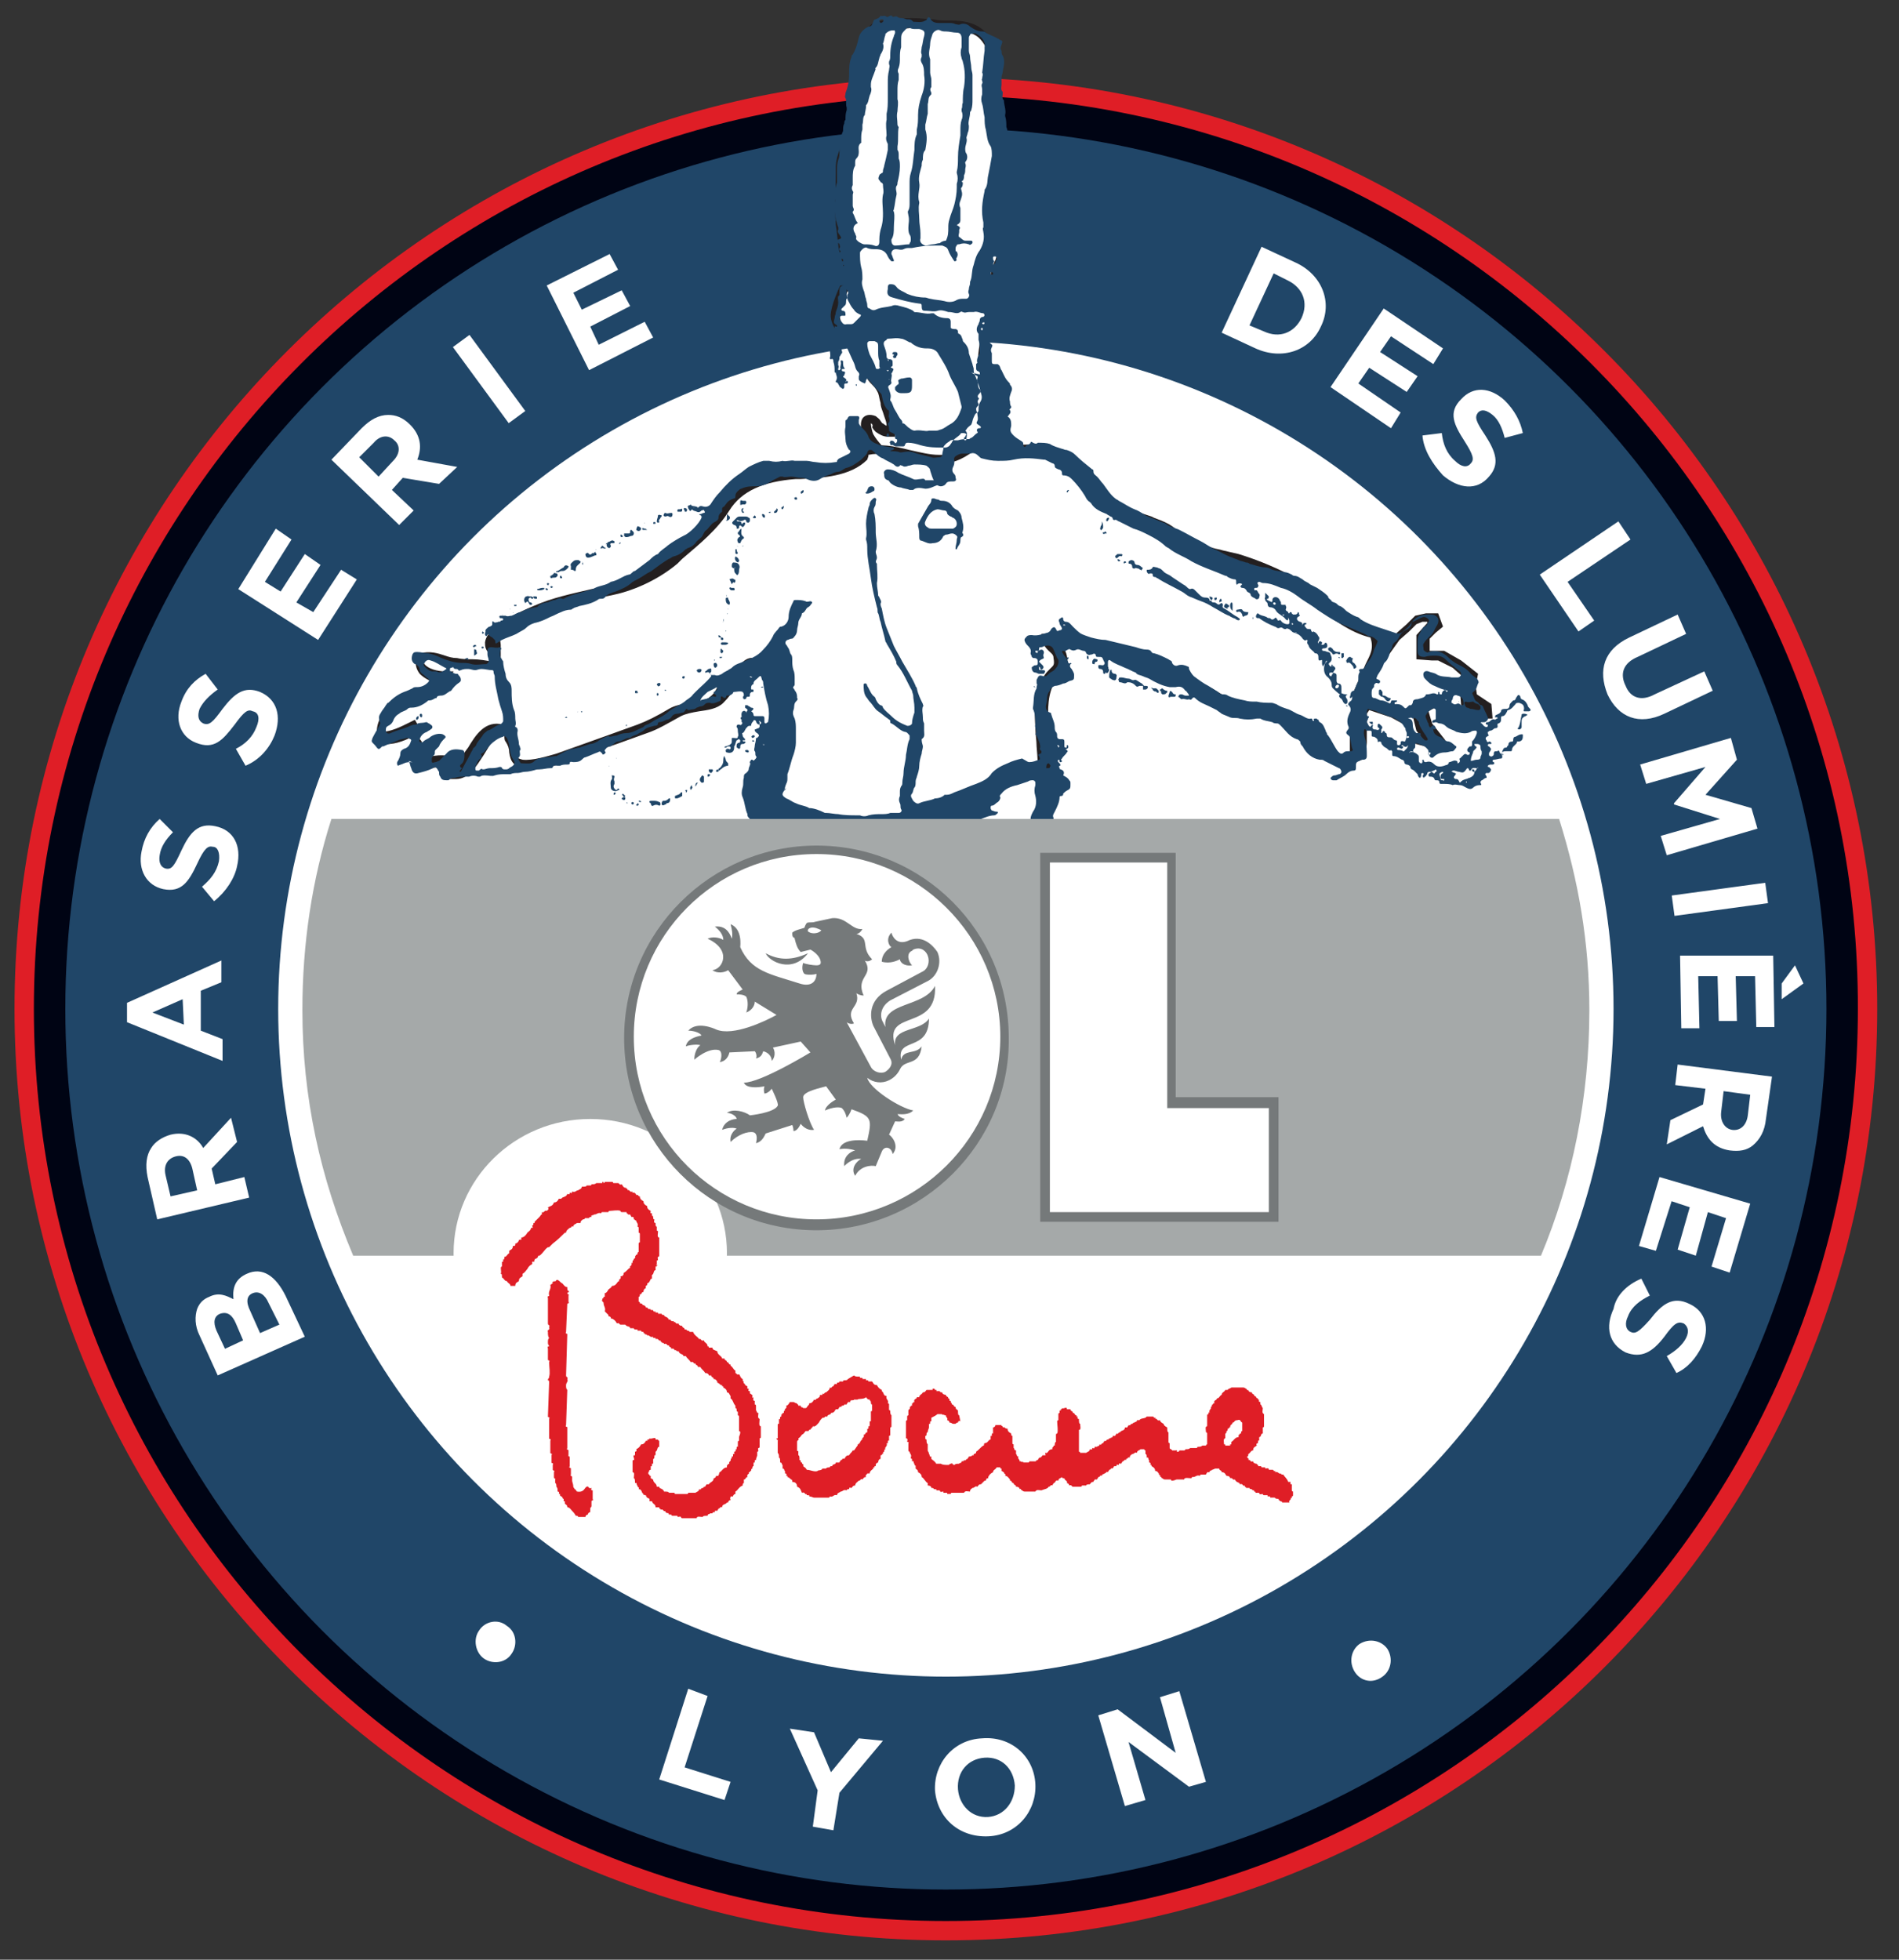
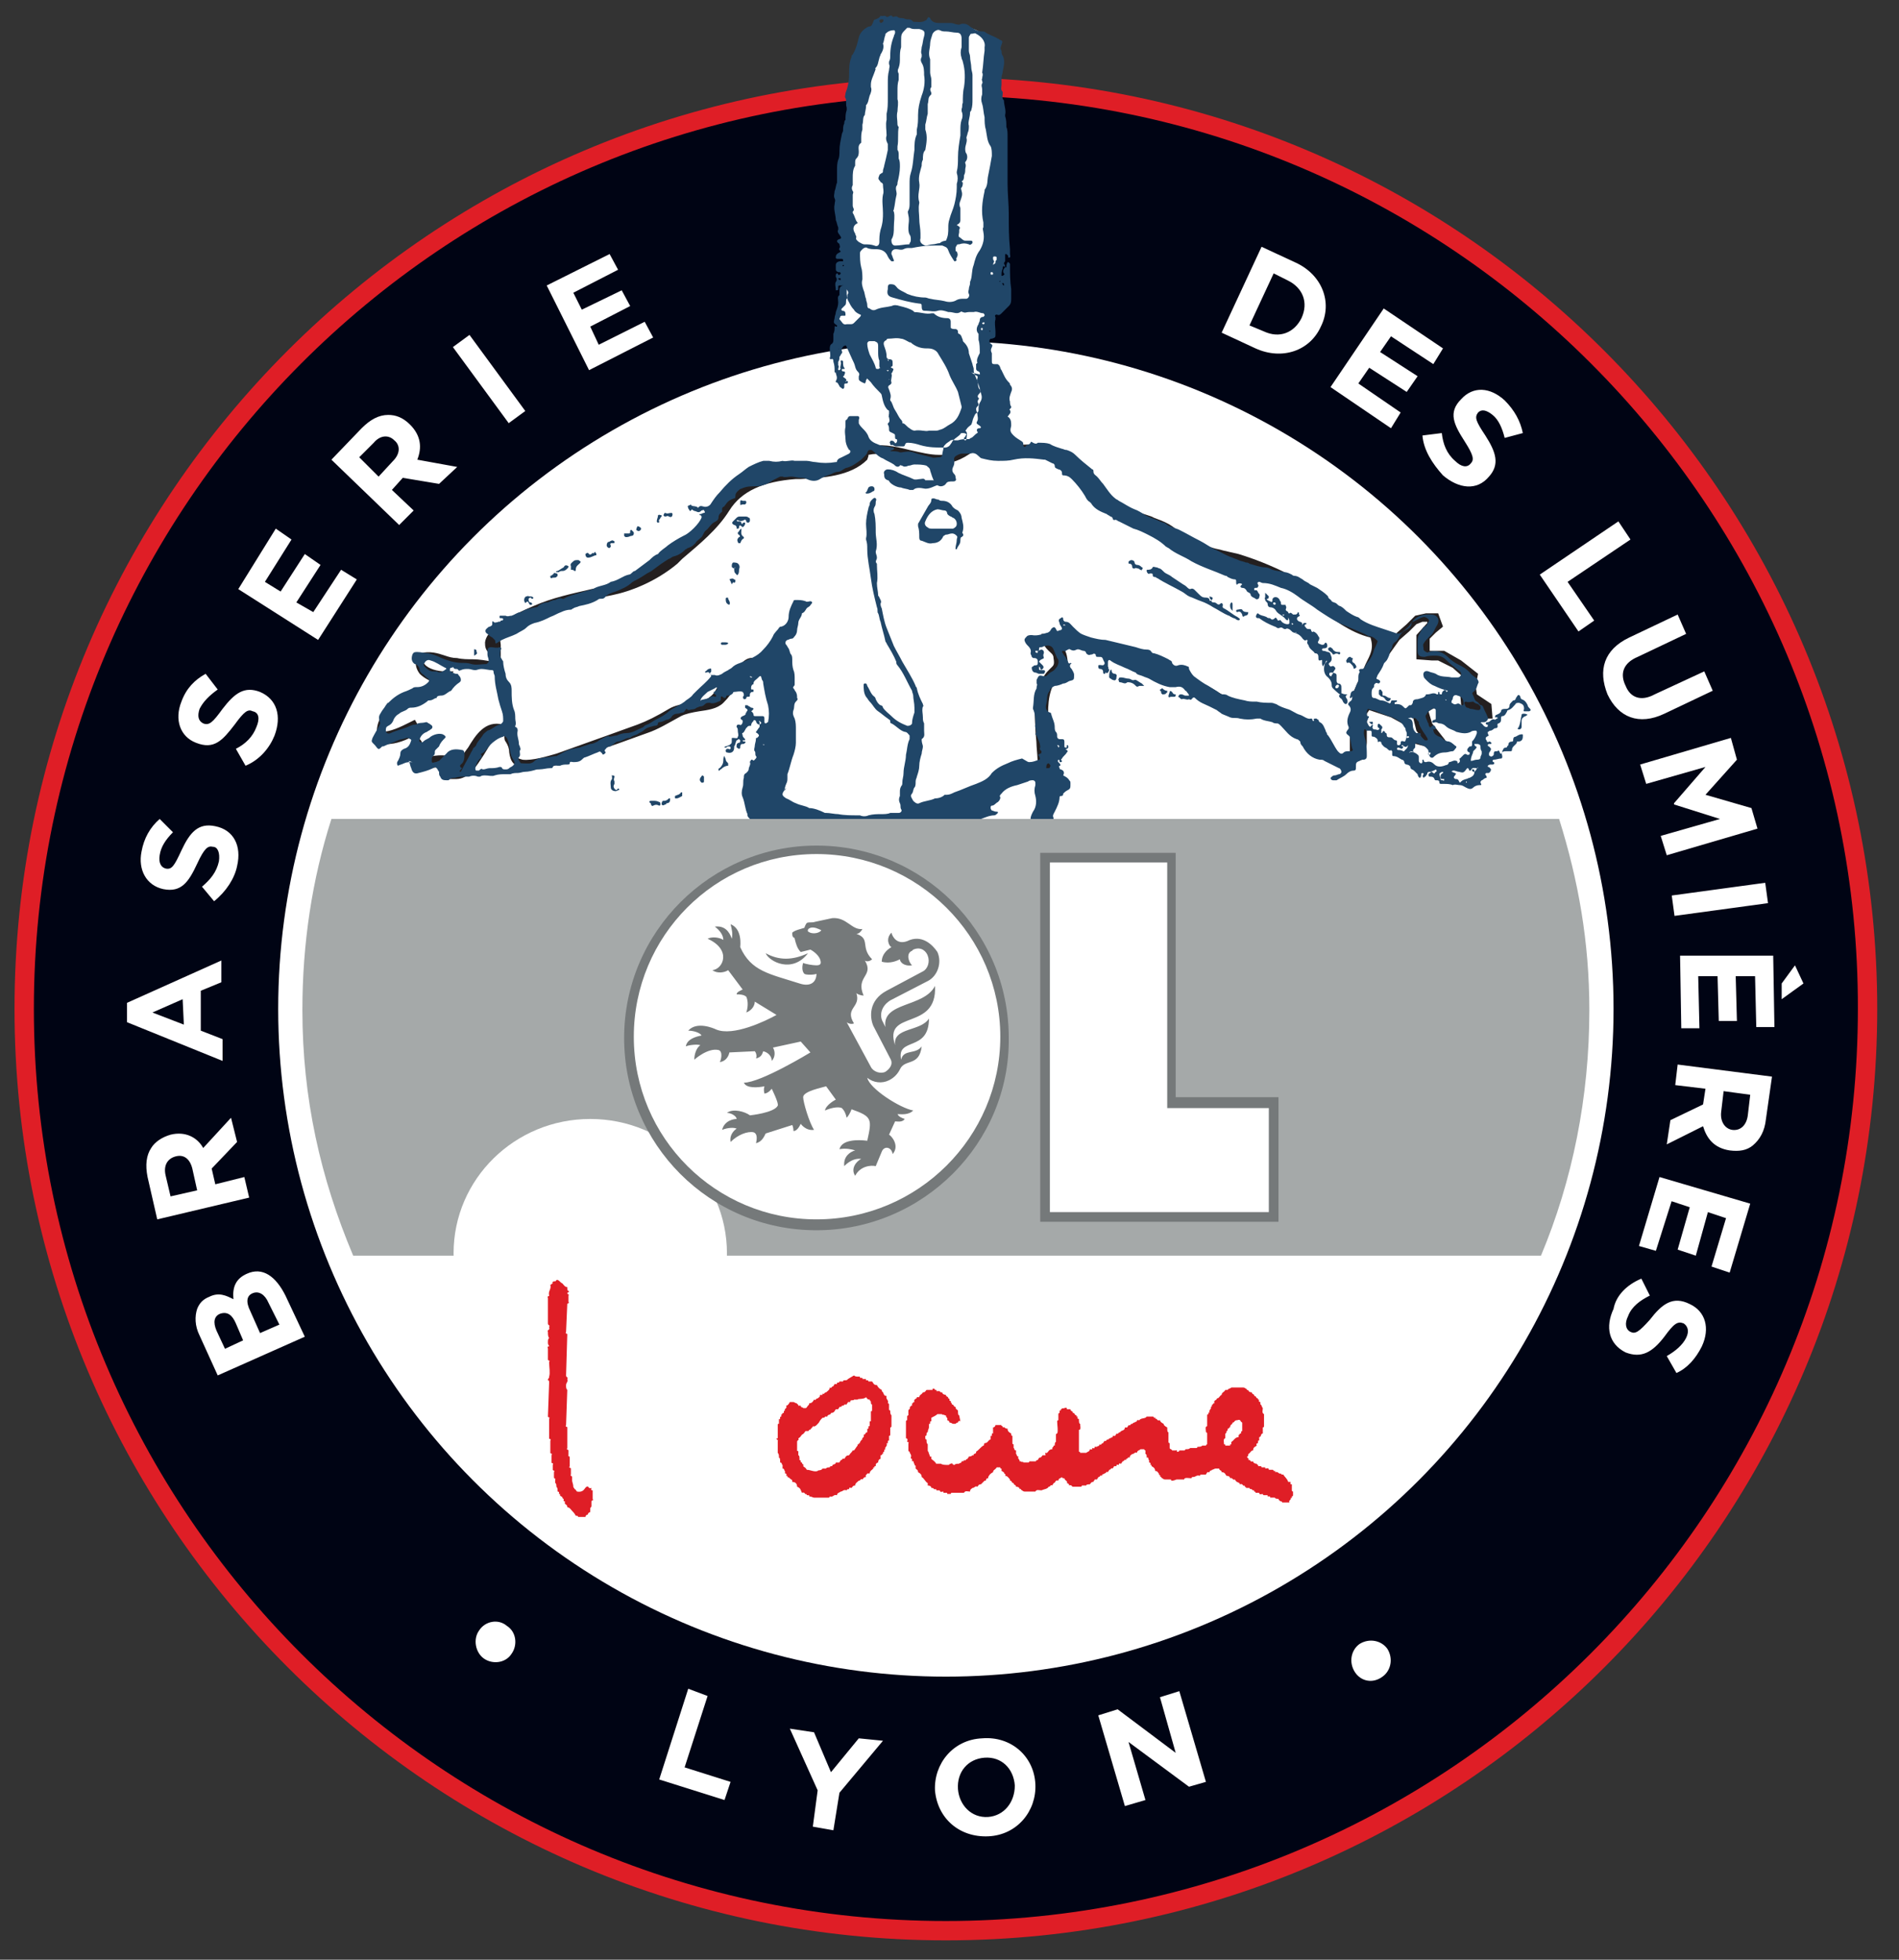
<svg xmlns="http://www.w3.org/2000/svg" xmlns:xlink="http://www.w3.org/1999/xlink" xml:space="preserve" id="Calque_1" x="0" y="0" version="1.1" viewBox="0 0 157 162">
  <rect x="0" y="0" width="157" height="162" fill="#333333" stroke="none" />
  <style>.st2{fill:#df1e26}.st3{fill:#fff}.st5{fill:#231f20}.st6{fill-rule:evenodd;clip-rule:evenodd;fill:#204668}.st8{fill:#75797a}</style>
  <circle cx="78.2" cy="83.6" r="76.3" style="fill:#000414" />
-   <circle cx="78.2" cy="83.4" r="72.8" style="fill:#204668" />
  <path d="M78.2 160.4c-42.5 0-77-34.6-77-77 0-42.5 34.6-77 77-77 42.5 0 77 34.6 77 77 0 42.5-34.5 77-77 77m0-152.5C36.6 7.9 2.8 41.8 2.8 83.4s33.8 75.4 75.4 75.4 75.4-33.8 75.4-75.4c.1-41.6-33.8-75.5-75.4-75.5" class="st2" />
  <circle cx="78.2" cy="83.4" r="55.2" class="st3" />
  <path d="M39.6 134.8c.5-.8 1.6-1 2.3-.4.8.5.9 1.6.4 2.3-.5.8-1.6.9-2.3.4s-.9-1.6-.4-2.3M56.9 139.6l1.6.6-1.9 5.9 3.8 1.2-.5 1.5-5.4-1.7zM67.6 148l-2.3-5.1 2 .3 1.4 3.3 2.3-2.8 2 .2-3.6 4.3-.5 3.1-1.7-.3zM77.3 148c-.1-2.2 1.5-4.2 3.9-4.3 2.4-.2 4.3 1.5 4.4 3.8.1 2.2-1.5 4.2-3.9 4.3s-4.2-1.5-4.4-3.8m6.6-.4c-.1-1.4-1.1-2.4-2.5-2.3s-2.3 1.2-2.2 2.6c.1 1.3 1.1 2.4 2.5 2.3 1.3-.1 2.2-1.2 2.2-2.6M90.8 141.8l1.6-.5 4.8 3.6-1.3-4.6 1.6-.5 2.2 7.5-1.4.4-5-3.7 1.4 4.8-1.7.5zM112 138.2c-.5-.8-.3-1.8.4-2.3.8-.5 1.8-.3 2.3.4.5.8.3 1.8-.4 2.3-.8.6-1.8.4-2.3-.4" class="st3" />
  <defs>
    <path id="SVGID_1_" d="M23.8-7.9h113.8v83.2H23.8z" />
  </defs>
  <clipPath id="SVGID_2_">
    <use xlink:href="#SVGID_1_" style="overflow:visible" />
  </clipPath>
  <g style="clip-path:url(#SVGID_2_)">
    <path d="M70.5 27.6c-.8 0-1.4-1-1.3-1.7.2-.9.6-1.6.9-2.5.1-.2.2-.5.2-.7 0-.8-.4-1.8-.5-2.6-.1-.5-.1-1-.2-1.5-.1-1.5 0-3.2 0-4.8.1-1.1.7-2.1 1-3.1.2-.6.3-1.1.5-1.7.2-.8.1-1.7.2-2.5 0-1.1.1-1.8.5-2.8.2-.5.4-1.1.8-1.4.4-.2 1-.2 1.5-.2.6-.1 1.1-.2 1.7-.2 1 0 1.9.2 2.9.3.9 0 1.9 0 2.6.7 1.3 1.1 1.1 3 1.1 4.6 0 1.2.3 2.3.4 3.5.2 2.7.1 5.7-.6 8.3-.1.2-.1.4-.1.7 1.1-.8.6 1.1.5 1.6-.1.4-.4.8-.4 1.2 0 .5.3 1 .2 1.5s-.6 1-.7 1.5c-.1.4.1.9 0 1.4-.1.4-.3.8-.4 1.2s-.2 1.3-.1 1.7.7.4 1 .8c.3.5.3 1.1.3 1.6 0 1.4.2 3.2-.2 4.5-.2.6-.3 1.2-.9 1.5s-1.2.5-1.9.6c-1.2.3-2.6.2-3.8-.1-1.5-.4-3.2-1.5-4-2.9-.2-.4-.6-1.8.4-1.4.1.1.4.5.5.6.3.3.6.4 1 .3 0-.6 0-.9-.3-1.4-.2-.6-.4-1.3-.6-1.9s-.7-.8-1-1.3c-.5-.8-.7-2-1.1-2.8z" class="st3" />
-     <path d="M77.9 39.7c-.8 0-1.5-.1-2.2-.3-1.7-.4-3.4-1.7-4.2-3.1-.2-.3-.5-1.2-.2-1.7.2-.3.6-.4 1.1-.2.1.1.3.2.4.4.1.1.1.2.2.2.1.1.3.2.3.2 0-.3-.1-.5-.2-.8-.1-.4-.3-.7-.3-1.1-.1-.3-.1-.5-.2-.8-.1-.2-.2-.4-.4-.6s-.4-.4-.5-.6c-.3-.5-.4-1-.6-1.5s-.3-.9-.5-1.3l-.4-.5c-.4-.1-.7-.2-1-.6-.4-.5-.6-1.1-.5-1.6.1-.6.3-1.1.5-1.6.1-.3.3-.6.4-.9.1-.4.2-.5.2-.6 0-.4-.1-1-.3-1.5-.1-.4-.2-.7-.2-1.1-.1-.5-.1-1-.2-1.5-.1-1.4 0-2.9 0-4.3v-.5c0-.7.3-1.4.6-2.1.2-.4.3-.7.4-1.1.1-.2.1-.4.2-.6.1-.4.2-.7.3-1.1.1-.6.1-1.2.1-1.9v-.6c0-1 .1-1.9.5-2.9l.1-.2c.2-.5.4-1.1.9-1.4.4-.2.8-.2 1.2-.2h.4l.3-.1c.5-.1.9-.1 1.4-.1.6 0 1.2.1 1.7.1.4.1.8.1 1.2.1h.2c.9 0 1.9.1 2.7.8 1.3 1.1 1.3 2.9 1.2 4.4v.6c0 .7.1 1.4.2 2.1.1.5.1.9.2 1.4.3 3 .1 6-.6 8.4.1 0 .3.1.4.2.3.4.2 1 0 1.9-.1.3-.1.5-.2.6-.1.2-.2.4-.2.6s0 .4.1.6c.1.3.2.6.1 1-.1.3-.2.6-.4.9-.1.2-.3.4-.3.6v1.3c0 .3-.1.5-.2.7s-.1.3-.2.5v.1c-.1.3-.2 1.1-.1 1.4 0 .1.1.1.3.2s.4.2.6.5c.4.6.4 1.2.4 1.8v1.1c0 1.2.1 2.4-.2 3.4l-.1.2c-.2.6-.4 1.2-1 1.5-.6.4-1.2.5-1.8.6h-.2c-.1.5-.7.6-1.4.6M72 35c0 .2.1.7.2.9.7 1.2 2.2 2.4 3.7 2.7 1.1.3 2.6.3 3.6.1h.2c.6-.1 1.1-.3 1.6-.6.3-.2.5-.5.6-1.1l.1-.2c.3-.9.2-2 .2-3.2v-1.2c0-.5 0-1-.3-1.4-.1-.1-.2-.2-.3-.2-.2-.1-.6-.3-.7-.7s0-1.1.1-1.7v-.1c0-.3.1-.5.2-.7s.1-.4.2-.5v-1.4c.1-.3.2-.6.4-.9.1-.2.3-.4.3-.6s0-.4-.1-.6-.1-.5-.1-.8.1-.6.2-.9c.1-.1.1-.3.2-.4.2-.7.2-1 .2-1.2l-.1.1-.6.5v-.8c0-.2.1-.4.1-.6v-.2c.6-2.3.8-5.3.5-8.2 0-.5-.1-.9-.2-1.3-.2-.8-.3-1.5-.3-2.3v-.6c0-1.4 0-2.9-1-3.8-.6-.5-1.3-.5-2.2-.6h-.2c-.4 0-.9-.1-1.3-.1-.5-.1-1-.1-1.6-.1-.4 0-.8.1-1.3.1l-.4.1h-.5c-.3 0-.6 0-.8.1-.3.2-.4.6-.6 1l-.1.2c-.4.9-.4 1.7-.5 2.6V7c0 .7 0 1.4-.2 2l-.3 1.2c-.1.2-.1.4-.2.6-.1.4-.3.8-.4 1.2-.3.6-.5 1.2-.5 1.8v.5c-.1 1.4-.1 2.9 0 4.2 0 .5.1 1 .2 1.5 0 .3.1.6.2 1 .2.6.3 1.1.3 1.7 0 .2-.1.5-.2.8-.1.4-.3.7-.4 1-.2.5-.4.9-.5 1.4 0 .3.1.7.3 1 .1.1.3.3.6.3h.2l.1.2.4.6.6 1.5c.2.5.3 1 .5 1.4.1.2.2.3.4.5s.5.5.6.9l.3.9c.1.4.2.7.3 1 .2.5.3.9.3 1.6v.3h-.6c-.4 0-.7-.2-1-.4-.1-.1-.2-.2-.3-.4.1-.1 0-.3-.1-.3" class="st5" />
    <path d="M41 55.2c-1.1-.3-2.2-.2-3.4-.4-1.1-.2-1.8-.7-2.9-.4-.3 1.3 1.3 1.8 2.2 1.8-1.2 2-6.1 1.6-5.6 5 1.2.1 2.3-.5 3.3-1-.9.6-.1 1.2.1 1.7.2.4.4.1.5.6l-.6.8c.7-.1 3.6-1 2.7.7 1.9-.1 2.2-4.2 4.4-3.6 0 .1.1.5.2.7.6 1.2-.1 1.9 1.5 2.2.9.1 2.2-.2 3-.5 2.2-.9 4.4-1.5 6.7-2.3.9-.3 1.8-.8 2.7-1.3 1-.6 2.6-.4 3.4-1.1 1-.8.6-1.3 1.4-1.6.9-.4 1.1-1.9 2.2-1.5.7.2 1.4 2.1 1.6 2.7.5 1.7.2 3.9-.2 5.6-.4 1.5-1.1 2.7-1.3 4.2-.1.7-.1 1.5-.4 2.2-.2.4-.8.7-.9 1.1-.3.9-.2 3 0 3.9l-.1 2.9 1.5 6.9 1.5 2.5.1.7.1 1.6.5 6.5 1.5 2.3-.1 5 2.7 10.5s2 4.4 2 4.6c0 .3.1 4.5.1 4.5l1.3-.1 2.5-1.9L80 119l1.3-1.2 2.2-1.2 1.1-17.3 1.5-16.7V69.9c-.1-1.8.5-3.7.3-5.5-.1-1.5-.2-2.8-.3-4.3s-.1-2.9.7-4.1c.5-.7 1-.6.8-1.7-.1-.8-.8-.9-.9-1.6.9-.1 2.4.3 3.5.4 1.3.1 2.5.5 3.6.9 2.2.8 4 1.6 6 2.8 1 .6 1.9 1.2 3 1.5s2.1.1 3.1.6c.9.4 1.7 1.2 2.5 1.8.6.5 1.3 1.7 2 2h.9l1-.4.1-1v-2.5l.4-.7.6.3 1.5.5 1.3.7.3.7.2.7 1 .3.5.4.5-.6-1-1.2-.4-1.3 1.1-.6 2.3 1.1h1.9v-.6l-.4-.3-.8-.5-.1-.9.2-.9-1.1-.9-1.4-.7h-.6l-.9-.1v-1.5l.6-.7.4-.4-.2-.6h-.7l-.7.2-.7.7-.8.7-1.5 2.2-.7.7c.5-1 1-1.7.5-3-2.9-.6-5-3.3-7.6-4.6-1.3-.7-2.7-1.3-4.1-1.7-.7-.2-1.4-.3-2.1-.5-.9-.2-1.8-.9-2.8-1-.4-.9-1.5-1.2-2.3-1.5-1.1-.4-2.1-.5-3-1.3-.8-.7-1.3-1.5-2.1-2.1-2-1.5-3-2.7-5.7-2.4-1.2.1-2.8-.8-4 0-1.3.9-1.9.7-2.6.8-1.9.1-4.2-1.3-6.1-.6 0 .1.1.1.1.2-1.4 1.4-3.8 1.4-5.6 1.5-2.4.1-4.5.8-5.8 2.8-1.1 1.7-2.7 3-4.3 4.3-1.5 1.2-3.4 2.1-5.2 2.5-2.2.5-4.3.9-6.4 1.8-.9.4-5 2.2-3.4 3.2.1-.1.2-.3.3-.4v1.6" class="st3" />
    <path d="M71.1 122.9v-.4c0-.2-.1-4.2-.1-4.5-.1-.2-1.1-2.5-2-4.5l-2.8-10.6.1-4.9-1.4-2.3-.5-6.6-.1-2.3-1.5-2.5-1.5-6.9.1-2.9c-.2-1-.3-3.1.1-4.1.1-.3.4-.5.6-.8.2-.1.3-.3.4-.4q.3-.6.3-1.5c0-.2 0-.4.1-.6.1-.9.4-1.7.7-2.5l.6-1.8c.4-1.6.7-3.8.2-5.4-.3-.9-1-2.3-1.4-2.5-.3-.1-.5 0-.9.6-.3.4-.6.8-1 1-.3.1-.3.2-.5.5-.1.3-.3.6-.8 1.1s-1.3.6-2 .7c-.6.1-1.1.2-1.5.4-1.1.6-1.9 1.1-2.8 1.4-.8.3-1.7.6-2.5.9-1.4.5-2.8.9-4.2 1.5-.9.3-2.2.7-3.2.6-1.2-.2-1.4-.7-1.5-1.4q0-.45-.3-.9c-.1-.1-.1-.3-.1-.5-.7-.1-1.1.6-1.7 1.6-.6.9-1.2 2-2.3 2H37l.3-.6c.1-.3.1-.4.1-.4-.1-.1-.5-.2-2.1.2-.1 0-.2.1-.3.1l-.7.1.3-.7s.2-.4.5-.7c-.1 0-.3-.1-.4-.4 0-.1-.1-.2-.2-.3-.1-.2-.3-.5-.4-.8-.8.4-1.6.7-2.6.6h-.3v-.3c-.4-2.4 1.5-3.1 3.2-3.8.7-.3 1.4-.6 1.9-.9-.6-.1-1.2-.4-1.6-.8-.3-.4-.4-.8-.3-1.4l.1-.2.2-.1c.9-.2 1.5 0 2.1.2.3.1.6.2 1 .2.4.1.9.1 1.3.1.5 0 1.1.1 1.6.2v-.5l-.1-.1c-.5-.3-.5-.7-.5-1 .1-.9 1.4-1.9 4-3 1.6-.7 3.1-1 4.8-1.4.6-.1 1.2-.3 1.7-.4 1.4-.4 3.4-1.1 5.1-2.5l.5-.4c1.4-1.2 2.8-2.4 3.7-3.8 1.5-2.4 4.2-2.8 6.1-2.9h.4c1.6-.1 3.6-.2 4.8-1.2v-.4l.3-.1c1.2-.4 2.5-.1 3.7.2.9.2 1.7.4 2.4.4h.5c.6 0 1 0 2-.7.9-.6 1.9-.4 2.8-.2.5.1.9.2 1.3.1 2.5-.3 3.7.7 5.2 1.9.2.2.5.4.8.6.5.4.9.8 1.3 1.3.3.3.5.6.8.8.6.5 1.2.7 2 1l.9.3.2.1c.8.3 1.7.6 2.3 1.5.5.1 1 .3 1.4.5s.8.4 1.2.5c.3.1.5.1.8.2.4.1.9.2 1.3.3 1.3.4 2.6.9 4.2 1.7 1.1.5 2.1 1.3 3 2.1 1.5 1.1 2.8 2.2 4.5 2.5h.2l.1.2c.2.4.2.8.2 1.2l.9-1.2.8-.7.7-.7.9-.2h1l.4 1.1-.6.5-.5.5v1h1.2l1.4.8 1.4 1.1-.2 1 .1.7 1.2.8.1 1.2H121l-2.2-1-.7.4.3 1 1.1 1.4-1 1.1-.7-.6-1.1-.3-.3-.9-.3-.6-1.1-.6-1.8-.6-.2.3v2.4l-.1 1.3-1.4.5h-1.1c-.5-.3-1-.8-1.4-1.3-.2-.3-.5-.6-.7-.8-.8-.7-1.6-1.4-2.4-1.8-.5-.3-1.1-.3-1.7-.4-.4 0-.9-.1-1.3-.2-1-.3-1.8-.8-2.7-1.3l-.4-.2c-2-1.2-3.9-2-6-2.8-1-.4-2.3-.8-3.5-.9-.4 0-.8-.1-1.2-.2-.6-.1-1.1-.2-1.6-.2l.1.1c.2.2.5.5.6 1 .2.9-.1 1.2-.5 1.6-.1.1-.3.2-.4.4-.7 1.1-.7 2.4-.6 3.9 0 .5.1 1 .1 1.5 0 1 .1 1.9.2 2.8.1 1 0 2-.1 3-.1.9-.2 1.8-.1 2.6v12.7L85 99.4l-1.1 17.5-2.3 1.3-1.4 1.2h-.1l-4.6 1.3-2.6 2zM67 102.8l2.7 10.4c2 4.4 2 4.6 2 4.7 0 .2.1 2.5.1 4.1l.8-.1 2.6-1.9 4.6-1.3 1.3-1.2 2-1.1 1-17 1.5-16.7V70.1c-.1-.9 0-1.8.2-2.7.1-.9.2-1.9.1-2.8-.1-1-.1-1.9-.2-2.9 0-.5-.1-1-.1-1.5-.1-1.6-.1-3.1.7-4.3.2-.3.3-.4.5-.6.3-.3.4-.3.3-.9 0-.3-.2-.4-.4-.6s-.5-.5-.5-1l-.1-.4h.4c.7-.1 1.5.1 2.4.2.4.1.8.1 1.1.2 1.4.1 2.6.6 3.7 1 2.2.8 4 1.6 6.1 2.9l.4.2c.8.5 1.6 1 2.4 1.2.4.1.8.1 1.2.2.6.1 1.3.1 2 .5.9.4 1.7 1.2 2.5 1.9.3.2.5.6.8.9.3.4.7.9 1.1 1.1h.7l.7-.3V59l.6-1.1 1 .4 1.5.5 1.5.8.4.9.2.5.9.3.2.2-.8-1.1-.4-1.6 1.5-.9 2.4 1.1h1.3l-1.1-.7-.1-1.2.3-1.1-.9-.8-1.2-.6h-.5l-1.3-.1v-2l.9-1v-.1h-.4l-.5.2-.6.6-.8.7-1.5 2.1-2.3 2.2 1-2.3c.4-.8.7-1.3.4-2.2-1.7-.4-3.2-1.6-4.6-2.6-.9-.7-1.9-1.5-2.9-2-1.5-.8-2.8-1.3-4-1.6-.4-.1-.8-.2-1.3-.3-.3-.1-.6-.1-.8-.2-.5-.1-.9-.3-1.3-.5-.5-.2-1-.4-1.4-.5h-.2l-.1-.2c-.4-.7-1.2-1-1.9-1.3l-.2-.1c-.3-.1-.5-.2-.8-.3-.8-.2-1.6-.5-2.3-1.1l-.9-.9-1.2-1.2c-.3-.2-.5-.4-.8-.6-1.5-1.2-2.5-2-4.6-1.7-.5.1-1.1-.1-1.6-.2-.8-.2-1.6-.3-2.2.1-1.2.8-1.9.8-2.4.8h-.4c-.9.1-1.8-.2-2.7-.4-1-.3-2-.5-2.9-.3v.1l-.1.3c-1.4 1.4-3.7 1.5-5.5 1.6h-.4c-2.7.2-4.5 1-5.5 2.6s-2.5 2.8-3.9 4l-.4.4c-1.8 1.5-3.9 2.3-5.4 2.6-.6.1-1.2.3-1.8.4-1.6.4-3.1.7-4.6 1.3-1.4.6-2.4 1.2-2.9 1.6l.1.8v1.6H41l-.1.5c-.7-.2-1.3-.2-2-.3-.4 0-.9-.1-1.3-.1-.4-.1-.8-.2-1.1-.3-.5-.1-.9-.3-1.5-.2 0 .2 0 .3.1.4.3.4 1.1.6 1.7.6h.7l-.4.6c-.6.9-1.7 1.4-2.8 1.8-1.7.7-2.8 1.2-2.8 2.6.8 0 1.6-.4 2.4-.8l.4-.2.4.7c-.4.3-.3.4 0 .9.1.1.2.2.2.4.2.1.4.2.5.5v.3l-.4.1.2.2c1-.2 1.9-.3 2.2.2.1.1.1.3.2.4.4-.3.7-.9 1.1-1.4.6-1 1.4-2.3 2.9-1.9l.2.1.1.4c0 .1.1.3.1.4.3.5.3.9.4 1.2.1.5.1.6.8.8.8.1 2.1-.3 2.8-.5l4.2-1.5c.8-.3 1.7-.6 2.5-.9s1.6-.7 2.6-1.3c.5-.3 1.1-.4 1.8-.5.6-.1 1.3-.2 1.6-.5.4-.3.5-.6.6-.8.2-.3.3-.6.9-.8.3-.1.5-.4.7-.7.4-.5.9-1.2 1.8-.8 1 .4 1.9 2.9 1.9 3 .6 1.8.2 4.1-.2 5.8-.2.7-.4 1.3-.6 1.9-.3.8-.6 1.5-.7 2.3 0 .2 0 .4-.1.6-.1.6-.1 1.2-.4 1.7-.1.3-.3.4-.5.6l-.4.4c-.3.8-.2 2.7 0 3.7l.3 2.8 1.4 6.7 1.5 2.5.1.8.1 1.6.5 6.4 1.5 2.3z" class="st5" />
    <path d="m87.9 84.8-.3 1.1-.1.1c0 .1.1.1.1.1h.1c.1 0 0 .1 0 .1 0 .1-.1.1-.2.1-.2.1-.2.1 0 .3.1.1.1.1 0 .1s-.1.1-.1.2c.1.2.1.3 0 .4s-.2.2-.1.4c0 0 0 .2-.1.2-.1.1-.2.2 0 .3v.2c-.2.3-.3.6-.2 1v.2c-.1.2-.1.4-.1.5 0 .2-.1.4-.1.6 0 .1 0 .1-.1.2s-.1.3 0 .5v.2c-.2.1-.2.2-.1.3-.1.1-.2.2-.1.4-.3.2-.2.6-.3.9-.1.7-.1.7-.5 1.6 0 .1-.1.1-.1.2 0 .2 0 .2.2.3 0 0 1 6.2 0 11.1-.1.4-.3.7-.5 1.1v.1c.1.3 0 .6.1.9v.2c0 .1-.2.2-.2.3s.1.2 0 .4c-.1.1 0 .2 0 .3v.3c-.1.1 0 .2 0 .3v.2c-.1.2 0 .4-.1.6 0 .3.1.5 0 .8-.1.2 0 .5 0 .8v.1c.1.1 0 .3 0 .4-.2.5-.3 1-.3 1.6v.2c0 .1.1.1.2.2.1 0 .1 0 .2-.1s.1-.2.1-.4c0-.5.1-.9.3-1.4.1-.2.2-.3.3-.4h.2c.1 0 0 .1 0 .2s-.1.2-.1.4c-.1.2-.1.3-.1.5 0 .1-.1.2-.1.4v.2c0 .1.1.2.2.2s.1-.1.2-.1c.3-.4.6-.8.7-1.3v-.1c0-.1.1-.1.1-.1.1 0 .2.1.1.2v.2c-.1.2-.2.3-.2.5-.1.3-.2.6-.4.8-.1.1-.2.3-.3.5-.1.1-.3.2-.4.4-.4.4-.8.7-1.3 1.1q-.6.45-1.2.6c-.3.1-.6.3-.8.6 0 .1-.1.1-.2.1-.2.2-.5.1-.8.3h-.1c-.3 0-.3 0-.5.3 0 .1.2.2.1.4-.1.1.1.2.1.3v.1c-.2.1-.1.2 0 .3 0 .1.1.2.3.2h.3c.1 0 .2.2.1.3 0 .1-.1 0-.2 0s-.1-.1-.2 0 0 .2 0 .2c0 .1.1.1.2.1s.1.1.1.1c-.1.1 0 .2 0 .4 0 .1 0 .2.1.2s.1-.1.2-.2h.1v.1c0 .1 0 .1-.1.2s-.1.1.1.3c0 .1.1.1 0 .2 0 .1 0 .2.1.1.1 0 .2-.1.2 0 0 0 0 .1.1.1.1.2.1.2-.1.4-.1.1-.1.2 0 .2h.1s.1 0 .1.1.1.1 0 .2c0 .1-.1 0-.2 0h-.1c-.1 0-.1 0-.1.1 0 0 0 .1.1.1h.2c.1 0 .2 0 .2.1s0 .2-.1.2-.2 0-.2.2.1.2.2.2c.1.1.2 0 .3.1-.1.1-.2.3-.1.5 0 .1.2 0 .2.1.1.1.2.1.3.1-.1.1-.2 0-.3.1s-.2.1-.3.1c0 .2.2.2.3.2s.2.1.2.2v.7l-.1.1v-.1c.2.1.3.1.2.3 0 .1-.1.1-.2.2-.1 0-.1 0 0 .2.1.1.1.2 0 .2s-.2 0-.3.1-.2.3-.2.5v.2c0 .1.1.1.1.2s-.1.2-.2.2c-.2 0-.2.1-.3.3 0 .1-.1.3-.3.3v.1c0 .1 0 .2.1.2.1.1.1.1 0 .2h-.1c-.1 0-.1.1-.1.1v.2c.1 0 .1.1.2.1h.1c.1.2.3.4.3.7v1.1c0 .1 0 .2-.1.2s-.1.1-.1.2h.1c.1 0 .1.1.1.1q-.15.15 0 .3c.1.1.1.2-.1.3-.1 0-.1.1 0 .1.3.4.1.9.1 1.3 0 .1 0 .3-.1.4 0 .1-.1.1-.1.2-.1.1-.1 0-.2 0h-.1c0 .1 0 .1.1.1s.1.1.1.1c.1.1.1.1.1.2-.1.5-.2.9-.3 1.4 0 .2-.1.4-.3.5-.1.1-.1.1-.1.2v.4c0 .2-.1.4-.3.5-.1 0-.2.2-.1.3v.1c-.2.3-.1.6-.3.8-.1.2-.2.4-.4.5-.1 0-.1.1-.1.2-.1.1-.2.2-.2.4-.1.4-.2.5-.6.6-.1 0-.1.1-.1.2v.2c-.1.3-.2.4-.5.4h-.1c-.2-.1-.4 0-.4.2 0 .1-.1.1-.1.1-.3 0-.6 0-.9-.1-.1 0-.2-.1-.2-.2s0-.2.1-.3c.1-.2 0-.3-.1-.5-.1-.1-.1-.1 0-.3-.1-.1-.3 0-.3-.2 0-.1-.1-.1-.1-.1-.1 0-.3-.1-.4-.1s-.1-.1-.1-.2c-.1-.4-.3-.8-.7-1.1-.1-.1-.2-.3-.3-.5-.1-.4-.1-.8 0-1.3 0-.1.1-.2.1-.3s0-.1-.1-.2h-.1v-.1s0-.1.1-.1h.2c-.2-.1-.4-.1-.6-.2-.1 0-.2-.1-.3-.2 0-.1-.1-.1-.1-.2s.1-.1.2-.1h.3c.1 0 .1 0 .2-.1 0-.1-.1-.1-.1-.1-.1 0-.2 0-.2-.1s-.1-.2 0-.3c0-.1.1-.1.1-.2v-.2c0-.1-.1-.1-.2-.1l-.1-.1c-.1-.1-.2 0-.2.1s0 .2-.1.3c0 0 0 .1-.1.1 0 0-.1 0-.1-.1 0-.2-.2-.3-.4-.3-.1 0-.2-.1-.3-.1s-.1-.2-.2-.2-.1.1-.2.1-.1 0-.1-.1v-.2c0-.1 0-.2-.1-.2s-.2-.1-.3-.1c-.3 0-.5-.1-.7-.3s-.4-.3-.6-.5l-.1-.1c-.4 0-.7-.2-1.1-.1h-.4c-.1 0-.1 0-.2-.1 0 .1 0 .1-.1.2l-.1.1s-.1 0-.1-.1v-.2c0-.2 0-.2-.2-.3h-.2c-.1.1 0 .1 0 .2.1.2.1.2 0 .3h-.1c-.1-.1-.2-.2-.1-.3v-.2h-.1s-.2.3-.2.4c-.1 0-.1-.1-.1-.1 0-.1.1-.2 0-.3 0-.1-.1-.1-.1-.1l-.1.1c-.1.2-.1.1-.2 0s-.2-.2-.1-.4c0-.1 0-.2-.2-.2-.3.1-.5 0-.6-.2 0-.1-.1-.1-.2-.1-.2 0-.2-.1-.2-.3s0-.5-.1-.8c-.1-.1-.1-.2-.2-.3-.2-.1-.3-.3-.3-.5 0-.4 0-.7-.2-1.1-.1-.2-.1-.3-.1-.5s0-.3-.2-.4-.2-.3-.3-.4c-.2-.5-.2-1.1-.1-1.6 0-.3.2-.6.2-1 0-.1.1-.2.1-.3.2-.3.3-.7.5-1 .1-.2.2-.4.2-.7 0-.1.1-.3.1-.4.1-.1.1-.2.1-.3 0-.3.1-.7.2-1 .1-.4.3-.8.5-1.1v-.1c.3-.2.4-.5.4-.8 0-.2.1-.3.1-.5.1-.2.1-.4-.1-.5v-.1c.2-.1 0-.4.1-.5v-.2c-.1-.4 0-.9 0-1.3s.1-.9.2-1.3c.1-.2.2-.5.2-.7.1-.3 0-.6-.1-.9 0-.1-.2-.2-.3-.2s-.1-.1 0-.1c.1-.1.2-.1.1-.3-.1-.1-.1-.2-.3-.2-.1 0-1.2-2.8-1.2-2.8l-.1-.1h.1s.1 0 0 0h-.2c-.4 0-.5-.3-.6-.5s-.1-.4-.4-.6-.3-.5-.4-.8c-.1-.2 0-.4.1-.6l.3-.6c.1-.3.2-.6.2-.9.1-.4 0-.7.1-1.1.1-.2 0-.5 0-.8 0-.1-.1-.3 0-.4s0-.2 0-.2c-.1-.2-.1-.3.1-.5.1 0 .1-.1 0-.2 0-.1-.1-.1-.2-.1h-.1c-.1 0-.2-.1-.1-.2s0-.3.1-.4v-1c0-.1-.1-.2 0-.3s.2 0 .3-.1l.1-.1s0-.1-.1-.1-.2 0-.2-.1c-.1-.1-.2-.1-.2-.3 0-.1 0-.2-.1-.3v-.2c.1-.1 0-.2-.1-.2-.2 0-.2-.1-.1-.2 0-.1.1-.1 0-.2-.2-.2-.1-.4-.1-.7.1-.2 0-.3-.2-.4 0 0-.1 0-.1-.1s.1-.1.1-.1.1.1.1 0v-.1c-.2 0-.3-.2-.5-.3.1-.1.2-.1.2-.1.1 0 .2-.1.1-.2 0-.1-.1-.1-.1-.2q-.15-.15 0-.3c0-.1.1-.2.1-.4-.1-.1 0-.2 0-.3s0-.2-.1-.2c-.1-.1-.2-.1 0-.2.1 0 .1-.1.1-.1s-.1 0-.1-.1h-.1c-.3.1-.5-.1-.8-.2-.1 0-.1-.1-.1-.1-.1-.2-.2-.3-.3-.5-.2-.3-.2-.6-.1-1 0-.2.1-.3.1-.5h.1c.1 0 .2.1.3 0s0-.2 0-.3v-.1h.2l.1.1c0 .1.1.1.1 0s.1-.1.1-.2c.1-.1 0-.1 0-.2s-.1-.1-.2-.1c-.1.1-.2 0-.2-.1 0-.2-.1-.3-.2-.4-.1-.2 0-.3.2-.4h.1v-.1h-.5v-.2c.2 0 .3 0 .5-.1-.2-.3-.2-.3-.4-.3-.1 0-.1-.1 0-.2s.1-.1.2-.1h.1v-.1c-.1 0-.2-.2-.3-.2-.2-.1-.3-.2-.2-.4.1-.1-.1-.2 0-.3 0-.1.1-.2.1-.1.2.1.3-.1.5 0 0 0 .1.1.1 0 .1-.2.3-.2.4-.1h.1v-.1c-.2-.1-.5-.2-.8-.1-.1.1-.3 0-.5-.1l-.1-.1c.1-.2-.2-.4-.1-.7v-.2c0-.1 0-.1-.1-.2-.2 0-.2-.1-.2-.3s-.1-.2-.2-.3c-.2-.1-.2-.1 0-.3-.1-.1-.1 0-.2-.1-.2 0 0-1.2 0-1.2.1-.1.1-.2.2-.3l.1-.1c.1 0 .1.1.1.1v.1c0 .1.1.1.2.1l.1-.1c-.2-.3-.2-.7-.4-1 0 0 0-.1-.1-.1 0 0-.1-.1-.2 0v.2c.1.1.2.2.2.3s-.1.3-.2.4c0 .1-.1.2-.2.2s-.3.1-.4 0c-.1 0-.1-.1-.1-.2s.1-.1.1-.1h.1c0-.1-.1-.1-.1-.2-.2-.3-.2-.4 0-.6.1-.1.1-.2.1-.3s-.1-.1-.1 0-.1.1-.2.2c-.1-.2-.1-.3 0-.5 0-.1.1-.1.2-.1.1.2.2.1.2-.1 0-.1 0-.2-.1-.3-.2-.2-.2-.5-.2-.8 0-.1 0-.2-.1-.3-.1-.2-.1-.4-.2-.6 0-.6-.2-1.1-.4-1.6-.1-.2-.1-.4-.1-.7-.1-.3-.2-.7-.2-1v-.3c-.1-.4-.1-1 0-1.3v-.3c0-.6.1-1.2.4-1.8.1-.3.2-.7.2-1.1 0-.1 0-.2.1-.3.1-.4.2-.8.3-1.1v-.3c-.1-.3 0-.6.2-.9.2-.2.4-.4.5-.7 0-.1.2-.1.2-.2.1-.2.2-.5.3-.7v-.2l-.2-.2c-.1-.1-.2-.2-.2-.3v-.1c-.2-.4-.2-.9-.4-1.4-.1-.2-.1-.5 0-.8s0-.5.1-.8c0-.2 0-.3.2-.4.1-.1.2-.2.2-.3 0-.2.2-.4.1-.6 0-.1.1-.1.1-.2h.1c.1.1.1.1.2 0s.2-.2.1-.3 0-.3-.1-.4 0-.3 0-.4c0-.2.1-.4.1-.6 0-.1 0-.1.1-.1.2-.2.2-.2 0-.4 0 0-.1 0-.1-.1.1-.1.2-.3.3-.4v-.2c.1-.1.2-.1.1-.2l-.1-.1s-.1 0 0 .1v.2c-.2 0-.3-.2-.3-.3-.1-.1-.2-.1-.2 0-.1.1-.2.2-.2.4-.1 0-.3 0-.3.1-.2.1-.2.4-.4.5-.1 0 0 .1 0 .2s.1.2.2.3v.1h-.2s0 .1.1.1h.1c.1.1 0 .1-.1.2-.2 0-.3 0-.3.3 0 .1-.1.1-.1.1-.1 0-.1-.1-.2-.1v-.2c0-.1.1-.2.2-.2s.1-.1.1-.2l-.1-.1c-.1 0-.1.1-.2.1-.1.2-.1.4-.2.5v.1c0 .4-.3.5-.6.4-.1 0-.1-.1-.1-.2l.1-.1h.1c.1 0 .1.1.2 0v-.1c0-.1-.1-.1-.2-.1s-.1.1-.2.1h-.1c0-.1.1-.1.1-.1.1 0 .2-.1.3-.1.1-.1.2-.1.2-.3v-.2c0-.1 0-.1.1-.1.2 0 .4.1.4-.1.1-.1 0-.3 0-.5 0-.1 0-.2-.1-.3 0-.2.1-.2.2-.2s.1.1.2 0 .1-.2.1-.3c0 0 0-.1-.1-.1-.1-.1-.1-.2.1-.3.3-.1.4-.3.6-.5.1.1.3.2.3.4 0 .1.1.1.1.1h.6c.1 0 .2 0 .2.2v.2c0 .1 0 .2.1.2s.1-.1.2-.1c.1-.5.1-.9 0-1.4-.2-.6-.3-1.2-.4-1.8 0-.1 0-.2-.1-.3-.1-.4-.1-.4-.4-.1-.1.1-.3.2-.3.4 0 .1-.1.1-.1.1-.1.1-.1.2-.1.3s0 .1.1.1.1 0 .1.1 0 .1-.1.1-.2.1-.2.2c0 .2 0 .2-.2.2 0 0-.1 0-.1.1s-.1.1-.2.1q-.15-.15 0-.3c0-.1 0-.2-.1-.3-.2-.1-.5 0-.7 0-.1 0-.1.1-.1.1-.1.1-.2.2-.4.2h-.1c-.1 0 0 .2-.2.2-.1 0-.2-.2-.3-.1v.2c0 .1-.1.2-.2.2-.2.1-.5.2-.7.1-.2 0-.3 0-.4.1s-.2.2-.4.2c-.1 0-.2.1-.3.1-.2.2-.4.1-.6.2h-.1c-.2-.2-.2 0-.3.1l-.1.1c-.2 0-.3.1-.5.1s-.4.1-.5.3c-.1.1-.2.2-.4.2-.2.1-.4.2-.6.2-.1 0-.1.1-.1.1 0 .2-.2.2-.3.2-.3.1-.6.1-.9.4-.1.1-.4.2-.5.3-.2.1-.4.1-.6.3H52c-.3 0-.6.3-.9.3-.2 0-.3.2-.5.3-.1.1-.1.1-.2.1-.2 0-.3.2-.4.3v.1c.1.1.1.1 0 .2s-.2.1-.2 0l-.1-.1c-.1-.1-.1-.1-.3 0-.3.1-.7.3-1 .4-.1 0-.2.1-.3.2-.2.2-.5.2-.7.2-.1 0-.3-.1-.3.1 0 .1-.1.1-.2.1-.2 0-.4 0-.6.1h-.2c-.1 0-.3-.1-.4.1 0 .1-.1.1-.2.1-.3 0-.6.1-.9.1h-.2c-.3.1-.7.2-1 .2-.2 0-.4.1-.6.1s-.4 0-.6.1h-.4c-.3 0-.6 0-.9.1-.2.1-.5 0-.8 0-.1 0-.3 0-.4.1h-.2c-.2-.1-.5-.1-.7 0h-.3c-.3 0-.6 0-.9.1-.1 0-.3 0-.4.1s-.1.1-.2.1c-.3 0-.5 0-.6-.3-.1-.1-.1-.2-.1-.4-.1-.1-.1-.2-.2-.3q-.15-.15-.3 0c-.4.2-.8.3-1.2.4-.3.1-.5 0-.6-.4-.1-.2-.1-.4-.2-.6.5.2.4.1.2.1s-.4 0-.6.1-.3.1-.5.2c-.1-.1-.1-.3 0-.4.1-.2.2-.4.2-.6s.1-.3.3-.4c.4-.1.5-.4.6-.7 0 0 0-.1-.1-.1-.1-.1-.2-.1-.3-.1-.2.1-.5.1-.7.2-.4.2-.8.3-1.2.5h-.1c-.3.3-.3.3-.6-.1l-.1-.1c-.2-.2-.2-.2-.1-.5.2-.4.4-.7.6-1.1 0-.1.1-.1 0-.2-.1-.4-.1-.5.1-.8.1-.2.3-.4.4-.6.1-.1.1-.2.2-.2.4-.4.8-.7 1.3-.9.3-.1.5-.2.7-.3.1-.1.2-.1.4-.1.4 0 .7-.2.9-.4q.15-.15 0-.3c-.2-.1-.3-.3-.5-.4-.1-.1-.2-.2-.2-.3 0-.2-.1-.3-.2-.4s-.1-.1-.2-.1c-.3-.2-.3-.5-.2-.8.1-.2.2-.2.4-.2.3 0 .6.1.9.1.4.1.7.2 1.1.4.5.2 1.1.4 1.7.4.3 0 .5 0 .8.1.4.1.8 0 1.1 0h.1c.2-.1.2-.2.2-.3 0-.2-.1-.3-.1-.5v-.3q0-.3.3-.3c.2 0 .5.1.7 0 .1 0 .2.1.1.2-.1.3-.1.6.1.8 0 .1.1.1.1.2 0 .3.1.7.2 1 0 .3.1.5.3.7s.2.5.2.7c0 .5 0 1.1.2 1.6.1.2.1.5.1.7s.1.4 0 .6v.1c.1 0 .2.1.2.3-.1.4.1.7.1 1.1 0 .1.1.2.1.3s.1.1 0 .2c-.1.2.1.4-.1.6-.1.1 0 .3.1.4 0 .1.1.1.2.1.4 0 .7.1 1-.2.1-.1.2-.1.3-.2.2 0 .5-.1.7-.1.3 0 .5-.1.8-.1.1 0 .1-.1.2-.1.2-.1.5-.3.8-.4.1 0 .2-.1.3-.1.2 0 .4-.1.6-.1l.9-.3c.2 0 .4-.1.6-.2.1-.1.3-.2.5-.3s.4-.2.5-.1c.2 0 .4-.1.6-.1.2-.1.5-.2.8-.2.5 0 .9-.3 1.4-.5.1-.2.4-.2.5-.3.2-.1.3-.2.5-.3.4-.2.8-.4 1.1-.7.4-.3.9-.5 1.3-.8.2-.2.5-.3.7-.6l.3-.3c.4-.4.8-.7 1.2-1.2 0-.1-.1-.2-.1-.2-.1-.1-.1-.2-.3-.1h-.1v-.1c.1 0 .2-.2.3-.2s.1-.1.2 0v.2s0 .1-.1.1c0 .1 0 .2.1.2h.3c.2.1.4 0 .6-.1.1-.1.3-.2.5-.3.1-.1.2-.1.3-.2.2-.2.4-.3.7-.4.7-.3 1.4-.5 1.9-1.1.3-.3.6-.7.8-1.1.1-.3.4-.5.5-.7.1-.1.1-.1.2-.1.4-.1.6-.5.6-.8 0-.5.2-.9.4-1.3 0-.1.1-.1.2-.1.3 0 .5 0 .8.1.1.1.3 0 .4 0s.2.1.1.2-.1.2-.3.3-.2.4-.5.5c0 .3-.3.5-.3.8 0 .2-.1.4-.1.6s-.1.4-.2.5-.1.2-.3.2c-.1 0-.2.1-.3.1-.2.1-.2.3-.1.4s.1.2.2.3c.1.2.1.4.2.5s.1.3.1.5 0 .5.1.8c.1.2.1.5.1.7v.5c0 .1-.2.2-.1.3s.1.2.2.3c.1.2.1.3.1.5.1.1 0 .2-.1.3-.2.2-.1.5-.2.7-.1.3 0 .5.1.7.1.3.1.6.1.9v1.1c0 .3-.1.7-.2 1-.2.5-.3 1.1-.5 1.6v.3c0 .2 0 .3-.1.5s-.1.4-.2.6c.2-.4.2-.2.1-.1l-.1.1c-.2.3-.1.4.2.6.3.1.5.3.8.4.4.2.8.2 1.1.4.4 0 .9.2 1.3.4h.1c.3 0 .7.1 1 .1.5.1 1.1.1 1.6.1h.2c.2.1.5.1.7 0 .4-.1.7-.1 1.1-.1.2 0 .5 0 .7-.1h.7c.2 0 .3-.2.2-.3-.1-.2 0-.3-.1-.5q-.15-.3 0-.6v-.3c0-.2 0-.3.1-.5.1-.1.1-.2.1-.3 0-.3.1-.5.1-.8 0-.5.2-1 .2-1.5.1-.4.1-.9.3-1.3v-.3c-.1-.1-.2-.3-.4-.3-.4-.1-.7-.5-1.1-.7-.1 0-.1-.1-.1-.2s-.1-.1-.2-.2c-.3-.2-.5-.4-.8-.6s-.4-.5-.7-.8c-.1-.1-.2-.3-.3-.4-.2-.3-.2-.7-.2-1 0 0 0-.1.1-.1h.1c.1.1.1.2.1.2.2.3.3.7.6.9 0 0 .1.1.1.2.1.2.2.4.4.5.1 0 .2.1.2.2.2.3.5.5.7.7.4.4.8.6 1.3.8h.1c.1 0 .3-.1.3-.2 0-.3.1-.6.2-.9v-.4c0-.4-.1-.7-.1-1 0-.1-.1-.3-.1-.4-.4-.7-.7-1.5-1.2-2.1-.1-.1-.1-.2-.1-.3-.2-.5-.5-1-.8-1.5 0-.1-.1-.1-.1-.2-.1-.5-.3-1.1-.4-1.6-.1-.2-.1-.5-.2-.7-.1-.1 0-.3-.1-.5-.2-.8-.4-1.6-.5-2.4s-.3-1.6-.3-2.4c0-.3 0-.5-.1-.8v-.1c.1-.4 0-.8 0-1.2s.1-.9.2-1.3c0-.1.1-.2.1-.3 0-.2.1-.3.2-.4s.2-.2.3-.1 0 .2 0 .3 0 .3-.1.4q-.15.3 0 .6c.1.5.1 1 .1 1.5s.2 1 0 1.6c0 .2.1.3.1.5s-.2.3 0 .5v.1c0 .5.1 1 0 1.5 0 .4.1.7.1 1 0 .1.1.1.1.2.1.2.2.3.1.5 0 .1 0 .2.1.4.1.5.2 1.1.4 1.6l.6 1.5c.2.4.5.9.7 1.3.4.7.8 1.3 1.1 2 0 .1.1.1.1.2.1.5.3.9.5 1.3 0 .1.1.2 0 .2-.1.3 0 .6 0 .9 0 .2 0 .3.1.5v.6c0 .3.1.5-.2.7v.1c0 .2.1.4.1.5 0 .2-.1.4-.1.6-.1.3-.2.7-.2 1s-.1.6-.2.9c0 .1-.1.2-.1.4s0 .4-.1.5-.1.4-.2.5c-.2.2 0 .4.1.6.1.1.3.3.5.2.4-.2.9-.2 1.3-.4.3 0 .6-.1.8-.3h.2c.2 0 .4-.1.6-.2.6-.2 1.2-.5 1.8-.7.5-.2 1-.4 1.3-.9.4-.4.8-.6 1.3-.8.4-.2.8-.3 1.2-.4.5.3.5.3.6.3.3 0 .5-.1.8-.2q.15 0 0-.3c-.1-.1-.1-.1.1-.2.1 0 .1-.1.1-.2-.1-.1-.2-.2-.1-.3 0-.4-.2-.7-.3-1l-.1-.1c.2-.3-.1-.5 0-.8 0-.4 0-.9-.2-1.3v-.1c.1-.6 0-1.1.3-1.6v-.1c0-.1.1-.2 0-.3v-.3c.2-.4.2-.4.6-.3.2 0 .2 0 .3-.1s.2-.2.4-.3.3-.3.4-.4c.1-.2.2-.5 0-.7-.1-.2-.2-.5-.3-.7-.1-.3-.4-.4-.7-.3-.1 0-.2.1-.3.1-.2 0-.2 0-.2.3h-.3v.1c.1.1.2.1.2 0v-.1c.1 0 .2-.1.3-.1s.2.1.2.2v.1c-.1.2 0 .3 0 .4-.1.1-.3.1-.4.3l.3.3q.15.15 0 .3c-.1.1-.2.1-.2-.1l-.1-.1v.2c0 .1.1.1.2.1h.1c.1 0 .2 0 .2.1s-.1.2-.1.2h-.4c-.1 0-.2-.1-.3-.1-.2 0-.3-.2-.3-.4 0 0 0-.1.1-.1.1-.1.1-.1.2-.1.2 0 .2-.1.2-.3q0-.3-.3-.3c-.1 0-.1 0-.2-.1 0-.1-.1-.2-.1-.3.1-.3-.1-.5-.3-.7-.1-.1-.2-.3-.2-.4s.1-.2.2-.3.3-.1.4-.1c.5.1.9-.1 1.3-.2.1 0 .1-.1.2-.1 0-.1.1-.1.1-.2.2-.2.3-.2.4 0s.1.2.3.1c.1 0 .1 0 .2-.1 0-.2-.2-.3-.2-.5-.1-.2-.1-.3.1-.4.1-.1.2-.1.2.1 0 .1.1.2.2.2.3 0 .4.2.6.4s.5.5.7.6.5.2.8.3c.4.1.8.2 1.2.2.8.2 1.7.4 2.5.6.3.1.6.2.9.2.1 0 .3 0 .4.2.1.1.1.1.2.1.4.1.8.3 1.2.5.1.1.3.1.3.3.1.2.3.3.5.2.3-.1.6 0 .8.1.1 0 .1.1.1.2.1.2.2.4.4.6.4.3.8.6 1.2.8.3.2.5.3.8.5.1.1.2.2.4.2.1 0 .3 0 .4.1.4.2.9.3 1.4.4.3.1.6.1.8.1h.2c.4.1.8.1 1.2.1.2 0 .3.1.4.1.3.2.6.3.9.4.4.1.7.4 1.1.5.3.1.6.4.9.3.1 0 .1.1.1.1s0 .1.1.1 0-.1 0-.1c0-.1.1-.1.2-.1s.1.1.2.1c0 .1.1.2.1.2.3.1.4.5.5.7 0 .1.1.2.1.2 0 .1 0 .1.1.2.3.4.5.9.8 1.3.2.2.3.3.5.1.1-.1.3-.1.4-.1h.2c.1 0 .2-.1.1-.2-.1-.3-.1-.6-.2-.9 0-.2-.2-.2-.3-.4 0-.2.2-.3.2-.4v-.1c-.2-.4-.1-.8.1-1.2.1-.2.1-.4-.1-.6-.1-.1 0-.2.1-.3.2-.1.2-.3.2-.5 0 .1 0 .1-.1.2h-.1v-.1c.1-.2 0-.4.3-.5.1 0 .1-.1.1-.1.1-.2.1-.3.2-.5.1-.1.1-.2.1-.4s0-.4.1-.5v-.1c-.1-.1 0-.2.1-.2.2 0 .2 0 .3-.1.1-.2.2-.4.4-.6.2-.3.3-.5.4-.9.1-.2.2-.4.3-.7-.2-.2-.4-.4-.7-.4-.1 0-.2-.1-.4-.2l-2.1-.9c-.6-.3-1.2-.7-1.8-1.1-.5-.4-1.1-.7-1.6-1.1-.4-.3-.9-.6-1.4-.7-.5-.2-.9-.4-1.5-.4-.1 0-.2-.1-.3-.1s-.2.1-.1.2c0 .1.1.1 0 .2 0 .1-.1.1-.2.1s-.1 0-.1.1v.1h.2c.1.1.1.2.2.3s0 .2 0 .3-.2.2-.3.1-.3-.1-.4-.3c0-.2-.2-.2-.3-.3-.1-.2-.2-.3-.4-.3-.1 0-.2-.1-.1-.2l.1-.1c.1 0 .1-.1.1-.1s0 .1-.1.1c-.1-.1-.3-.1-.4 0 0 .1-.1 0-.1-.1v-.1c0-.1 0-.2-.1-.2-.2 0-.4-.1-.6-.2-.1-.1-.1-.1-.2-.1-.9-.4-1.9-.7-2.8-1.2-.6-.4-1.3-.6-1.9-1.1-.1 0-.1-.1-.2-.1-.4-.4-.9-.7-1.5-1-.4-.2-.8-.4-1.2-.5l-1.2-.6c-.1 0-.1-.1-.2-.1-.1-.1-.2.1-.3-.1 0-.1-.1-.2-.2-.2-.1-.1-.2-.1-.3-.2-.5-.2-1-.4-1.3-.9l-.1-.1c-.2-.1-.3-.3-.4-.5-.3-.5-.7-1-1.1-1.4-.2-.2-.4-.3-.7-.3-.1 0-.1-.1-.1-.2 0-.2-.2-.3-.3-.3-.2-.1-.3-.1-.3-.3 0-.1-.1-.2-.2-.2l-.6-.3h-.1c-.8-.1-1.6-.2-2.5 0-.4.1-.8.1-1.3.1s-.9-.1-1.3-.2c-.1 0-.2-.1-.3-.2-.2-.2-.4-.3-.7-.2h-.6c-.1 0-.2 0-.4.1s-.4.2-.3.5c0 .2 0 .3-.1.5s-.1.4.1.6c.1.1.1.2.1.3.1.2 0 .3-.2.3-.3 0-.5 0-.6.2l-.1.1c-.3.2-.6.1-.8-.2s-.3-.7-.4-1c0-.2-.2-.3-.3-.4-.3-.1-.7-.1-1-.1-.2 0-.3.1-.5.1-.2.1-.4.1-.5 0-.1 0-.2-.1-.2 0-.2.2-.4 0-.5-.1-.3-.2-.6-.3-.9-.5-.3-.1-.5-.3-.7-.5-.1-.1-.2-.2-.3-.2-.2 0-.2 0-.3.2 0 .1-.1.2-.2.3l-.3.3c-.4.3-.8.6-1.3.7-.2.1-.4.3-.6.3s-.4.1-.6.2c-.3.1-.6.2-.9.4s-.7.2-1.1 0c-.2-.1-.3-.1-.5-.1-.3 0-.5-.1-.8-.1-.2 0-.5.1-.7 0h-.2l-.6.3c-.4.3-.9.5-1.4.5-.4 0-.8 0-1.2.2-.1 0-.2.1-.3.2s-.2.2-.2.4c0 .1 0 .2-.1.2-.3.1-.5.2-.7.5-.1.1-.1.2-.2.2-.1.1-.1.1-.1.2v.2c-.1.1-.3.2-.3.5 0 .2-.2.3-.4.4-.3.2-.4.5-.7.7-.1.1-.2.4-.3.5-.2.2-.4.3-.5.5-.2.2-.3.3-.6.4-.1 0-.1.1-.2.1-.3.3-.6.5-1 .6-.1 0-.3.2-.4.2-.5.3-.9.6-1.3.9-.1.1-.3.2-.5.3-.3.2-.6.4-1 .6-.1 0-.1.1-.2.1-.4.4-.9.6-1.4.8-.3.1-.7.2-.9.5-.1.1-.2.1-.3.1s-.2 0-.3.1c-.5.3-1 .4-1.5.5-.2.1-.4.1-.5.2-.1 0-.1.1-.2.1-.3 0-.6.1-.8.2-.3.1-.6.3-.9.4-.4.2-.8.4-1.3.5-.3.1-.5.2-.7.4s-.5.3-.8.5c-.4.2-.8.3-1.2.5-.2.1-.3.2-.5.3-.1-.1 0-.2-.1-.3l-.2-.2c-.2-.1-.3-.2-.4-.3-.2-.1-.2-.3-.1-.4s.2-.2.3-.2c.2-.1.2-.1.2-.3 0-.1 0-.2.1-.1s.2.1.4 0c.1 0 .2 0 .2-.1.1 0 .2 0 .2-.1s-.1-.1-.2-.1-.1 0-.1-.1 0-.1.1-.1h.4c.2.1.3 0 .5 0 .3-.1.5-.3.8-.3.4-.3.8-.3 1.2-.4.1 0 .1 0 .2-.1.2-.2.5-.3.8-.3.2-.1.4-.2.6-.2.2-.1.4-.2.6-.1h.1c.5-.3 1.1-.4 1.7-.6.3-.1.6-.1.9-.3.4-.2.9-.2 1.3-.5.6-.1 1-.5 1.5-.6.2 0 .3-.3.5-.3l1.2-.9c.2-.2.4-.4.7-.5.2-.3.6-.5.8-.7.4-.3.9-.6 1.3-.8.5-.2 1.3-1 1.5-1.5 0-.1 0-.2-.1-.2 0 0-.2-.1 0-.1.1 0 .2-.1.3-.1s.1-.1 0-.2c0-.1-.1 0-.2 0-.1.1-.2.2-.4.1s-.2 0-.4-.2l-.1-.1v-.1h.1c.1.1.3.1.4.1h.1c.2-.3.4-.1.6-.1s.4-.1.5-.3c.2-.3.4-.6.7-.9.5-.6 1-1.1 1.6-1.5.3-.2.5-.4.8-.6.4-.2.8-.4 1.2-.5h.5c.4.1.7.1 1.1 0 .3.1.7-.1 1 0h1c.2 0 .5.1.7.1.6.1 1.1.1 1.7 0 .1 0 .1 0 .1-.1.1-.2.2-.2.4-.3l.6-.3c.1-.1.1-.1.1-.2 0 0 0-.1-.1-.1q-.3-.45-.3-.9c0-.3-.1-.6 0-1v-.4c0-.1 0-.2.1-.2.1-.1.1-.3.3-.3h.6c.1 0 .2.1.1.3v.3c.1.2.2.3.3.4.2.2.4.4.5.7s.4.5.7.6c.4.2.8.2 1.3.3.1 0 .1 0 .1.1s-.1.1-.1.1-.1 0-.2.1c.3 0 .6 0 .8.1h.1c.6-.1.8-.1 1.3.1l1.2.3c.2.1.4 0 .7 0 .1 0 .2-.1.2-.2 0-.2.1-.4.1-.6 0-.1.1-.2.2-.3s.3-.2.4-.3c.1 0 .2-.1.3 0h.3c.3-.1.6-.1.9-.1.1 0 .1-.1.2-.1.2-.1.3-.3.5-.4 0 0 .1-.1 0-.1-.1-.2 0-.3.2-.3.1 0 .1-.1.1-.1l-.1-.1c-.3-.2-.3-.2-.2-.4s0-.4 0-.6c0-.1-.1-.2-.1-.4 0-.1.1-.2.2-.3v-.1c-.1-.2-.1-.2 0-.4 0 0 .1 0 0-.1s-.1-.2.1-.4q.15-.15 0-.3c-.2-.2-.1-.5-.2-.7-.1-.1.1-.3 0-.4-.2-.1-.3-.2-.5-.3.9.2.7.2.7 0l-.1-.1c-.1 0-.2-.1-.2-.2v-.4l.1-.1c-.1-.3.1-.6.2-.8v-.1c0-.3 0-.7-.1-1v-.5c-.2-.2-.2-.5 0-.8 0-.1.1-.2.1-.3q0-.3.3-.3l.1-.1c0-.1 0-.1-.1-.2-.3 0-.5-.2-.8-.1h-.4c-.2 0-.3.1-.5 0-.1 0-.1-.1-.2 0-.3.2-.6 0-.9 0h-.1c-.3-.1-.6-.2-.9-.1s-.6 0-.9 0-.4 0-.4-.4c0-.1 0-.2-.2-.2-.8-.1-1.5-.3-2.2-.5-.4-.1-.5-.3-.4-.7v-.1c0-.1 0-.3.2-.3.1 0 .3 0 .4.1l.1.1c.2.3.6.4.9.6q.75.3 1.5.3c.1 0 .3.1.4.1.4.1.8.1 1.2.2.3.1.7.1 1-.1.2-.1.4-.1.6-.1h.2c.1 0 .3-.2.2-.4s0-.3 0-.4c0-.2.1-.3.1-.5v-.1c.2-.4.1-.9.3-1.4.1-.4.2-.8.5-1.2q.45-.75.3-1.5c0-.1-.1-.3 0-.4v-.4c-.2-.9-.1-1.7.1-2.6v-.1c.3-.4.2-.8.3-1.2.1-.5.2-1 .3-1.6 0-.3 0-.6-.1-.8-.3-.4-.3-.9-.4-1.4-.1-.3-.1-.7-.1-1-.1-.4-.1-.8-.2-1.1s-.1-.5 0-.8v-.4c0-.2-.1-.3 0-.5.1-.1-.1-.3 0-.4 0-.2.1-.3 0-.5.1-.6.1-1.2.2-1.8v-.3c.1-.5-.3-.9-.7-1.1-.1-.1-.2 0-.4 0-.1 0-.1.1-.1.1-.1.1-.1.2-.1.3v1c0 .2.1.3.1.5 0 .3.1.6.1.9 0 .2.1.4.1.6v2c0 .3 0 .6-.1.9 0 .1-.1.1-.1.2 0 .4-.2.8-.1 1.1 0 .2 0 .4-.1.6 0 .1-.1.3-.1.4.1.3-.1.6-.1.9 0 .1 0 .3.1.4.1.2.1.5-.1.7v.1c.1.2 0 .4 0 .5 0 .2 0 .3-.1.5 0 .2 0 .4-.2.5l.1.1c0 .1 0 .3-.1.4s0 .2 0 .3c.1.3 0 .5-.1.8q-.15.3 0 .6v1c0 .2-.1.3-.3.4.3.2.3.2.2.4v.2c0 .1-.1.3 0 .4.2.1.3.3.5.3h.4c.1 0 .2 0 .2.1v.1c-.1.1-.2.2-.3.1-.3-.1-.5-.1-.8 0-.1 0-.2 0-.2.1-.1.1-.1.2-.1.3s0 .2.1.2c.1.2.1.3 0 .5-.1.1 0 .2 0 .2l-.1.1h-.1c-.2-.3-.4-.6-.5-.9s-.3-.3-.5-.4H77c-.5 0-1.1.1-1.6.2h-.2c-.2 0-.3 0-.5.1s-.4 0-.6 0c-.1 0-.2 0-.3.1s-.1.2-.1.3c.1.2.1.3.2.5 0 .1 0 .1-.1.1h-.1c-.1-.1-.2-.2-.3-.4-.2-.5-.6-.6-1-.6-.2 0-.5 0-.7-.1-.1-.1-.3 0-.4.1s-.2.2-.2.3c0 .4 0 .8.1 1.2.1.3.1.7.1 1-.1.3 0 .6.1.9.1.2.1.5.2.7 0 .2.1.3.1.5 0 .1 0 .3.2.3.1.1.3.2.5.1.4-.2.9-.2 1.3-.3.2-.1.4-.1.7 0 .4.1.8.2 1.1.4l.1.1c.5 0 1 .2 1.4.1h.2c.3.3.7.4 1.1.4q.3 0 .3.3v.5c.1.1.2.1.4.1.1 0 .2.1.2.2s0 .2.1.2c.2.1.2.3.3.5 0 .1 0 .1.1.2.3.3.4.6.4.9l.3.9c0 .1.1.3.1.4 0 .2 0 .3.1.5.2.5.4 1 .5 1.5.1.3.1.5-.1.8-.1.2-.1.4-.1.6 0 .1 0 .1-.1.2-.2.1-.2.2-.3.4s-.1.4-.2.6c-.1.1-.3.2-.4.4-.1.1-.1.1 0 .2.1.2 0 .4 0 .6 0 .1-.1.1-.1.1-.1 0-.1-.1-.1-.2l.1-.1c0-.1.1-.1.1-.2-.1-.1-.2-.1-.3-.1s-.2 0-.2.1c-.2.2-.4.3-.6.5-.1.1-.1.2-.2.3-.1.2-.3.3-.5.3-.7 0-1.3 0-2-.2-.3-.1-.7-.2-1-.2-.2 0-.2 0-.3.2 0 .1-.1.1-.2.1h-.5c-.2 0-.3-.2-.4-.1-.1 0-.1-.1-.1-.1 0-.1-.1-.1 0-.2 0-.1.2-.1.3 0s.1.2.2.1.1-.3 0-.3-.1-.1-.1-.2c0-.2 0-.2-.2-.3s-.3-.1-.3-.3c0-.1 0-.3-.1-.4V35c.3-.2 0-.5.1-.8V34s0-.1-.1-.1c-.3-.3-.4-.7-.5-1.2 0-.1-.1-.2-.1-.2-.3-.3-.6-.6-.8-.9l-.3-.3c-.1 0 0 .1-.1.1 0 .2-.1.3-.1.3-.5-.2-.5-.3-.5-.4v-.2c.1-.2 0-.3-.1-.4-.2-.2-.2-.5-.3-.7-.2-.4-.4-.9-.6-1.3 0-.1-.1-.2-.2-.1-.1 0-.1.1-.2.2s.1.3 0 .4-.1.2-.2.3c0 .1 0 .3-.1.4v.3c.1.1 0 .2 0 .3s0 .1.1.1l.1-.1c-.1-.2.1-.4 0-.6 0-.1 0-.1.1-.1s.1.1.1.1c0 .2 0 .4.1.5s0 .1-.1.1-.1 0-.1.1.1.1.1.1c.2 0 .2.1.1.3 0 .1-.1.1-.1.1 0 .1.1.1.2.2s.1.1 0 .3v-.1h.1c.1 0 .1 0 .1.1s-.1.1-.2.1c0 0-.1 0-.1.1v.2c0 .1-.1.2-.2.1s-.2-.1-.2-.2c-.1-.1-.1-.3-.3-.3v-.1c.2-.3 0-.5 0-.7-.1 0-.1 0-.1-.1 0-.3 0-.5-.1-.8 0-.1 0-.3-.2-.2-.1 0-.1-.1-.1-.1.1-.2 0-.5 0-.7s0-.4.2-.5c.1-.1.1-.2.1-.4v-.4c.1-.2.1-.4.1-.5s0-.2.1-.1h.1v-.1c-.3-.2-.3-.2-.2-.6 0-.2.1-.3.1-.5.1-.3.2-.5.2-.8 0-.2-.1-.5.1-.6v-.3c0-.2 0-.3.1-.4s.2-.1.4-.1h-.4c-.2 0-.2 0-.2.2v.1s0 .1-.1.1h-.1c0-.3-.1-.5 0-.7.1-.1.1-.3 0-.4v-.2c.1-.1.1-.2.2 0 0 0 .1.1.1 0 .1 0 .1-.1.1-.1s0-.1-.1-.1h-.1c-.2-.1-.2-.1-.2-.4v-.2c0-.2.2-.3.4-.3h.2v-.1c0-.1-.1-.1-.1-.1h-.3c-.1 0-.2 0-.2-.1s0-.2.1-.3.2-.1.3-.2c0-.1-.2-.1-.1-.3.1-.1 0-.2 0-.3s-.2-.1-.2-.3l.1-.1c.3-.1.3-.1.1-.4-.1-.1-.2-.3-.1-.4v-.2c-.1-.2-.1-.4-.2-.6 0-.4-.2-.9-.1-1.3 0-.2.1-.3 0-.5s0-.4 0-.6c.1-.2.1-.5.2-.7v-1c0-.3 0-.6.1-.9.1-.2.1-.5.1-.7 0-.5.1-.9.2-1.4 0-.1.1-.2.1-.3 0-.2 0-.4.1-.6 0-.1 0-.2.1-.3 0-.3 0-.5.1-.8v-.2c-.1-.3 0-.6-.1-.8-.1-.1 0-.2 0-.4.2-.5.3-1 .3-1.6 0-.5 0-.9.2-1.4 0-.1 0-.1.1-.2.3-.5.4-1 .5-1.4s.4-.7.8-.9c.3 0 .3-.2.4-.4 0-.1.1-.2.2-.2.2-.1.3-.1.4-.3.2.1.3-.1.5.1h.1c.2-.1.3-.2.4 0 .1 0 .3-.1.4 0s.3.1.4.1.3.1.4.1c.2 0 .3 0 .4.1l.1.1c.3 0 .7.1 1-.1.1 0 .1-.1.2-.2 0-.1.1-.1.2 0 .1.3.4.4.7.4h.8c.2 0 .4 0 .6.1.1 0 .3.1.4 0 .3-.1.6 0 .8.2.3.2.6.4 1 .4.1 0 .2 0 .3.1.3.2.7.3 1 .5.1 0 .1.1.2.1.2.1.2.1.1.4-.1.2-.1.4 0 .5 0 .1 0 .3.1.4.2.4.1.8 0 1.3 0 .2-.1.3-.1.5V7c0 .2-.1.4.1.6v.1c0 .2-.1.4.1.6 0 .4.2.8.1 1.2v.1c.1.3.1.6.1.9.1.2.1.5.1.8v3.9c0 .8.1 1.7.1 2.5v.1c0 .9 0 1.8.1 2.8v.4c0 .1.1.3-.1.3-.1 0 0-.2-.1-.2l-.1-.1c-.1 0-.1 0-.1.1v.5s-.1.1-.1.2c.1.1.1.2.1.3h.1c0-.1 0-.3.1-.4 0 0 0-.1.1 0l.1.1v.1c0 .7 0 1.3.1 2v.8c0 .2 0 .4-.2.6l-.6.6c-.1.1-.2.2-.4.1-.1 0-.2.1-.1.2v.2c-.1.3 0 .7 0 1v.2c0 .3 0 .3-.3.4h-.1c-.1.1-.1.1-.1.2s0 .1.1.2.2.1.1.3-.1.3 0 .5v.6c0 .2 0 .3.2.3h.2c.1 0 .1 0 .2.1s.1.3.2.4c.2.4.3.7.6 1 .1.1.1.1.1.2.2.2.2.4.1.6-.1.3-.2.5-.1.8 0 .1 0 .3.1.4v.1c-.1.1-.2.2-.1.2.1.2 0 .3-.1.4 0 .1-.2.1 0 .2.2.2.2.4.2.7-.1.4-.1.5.2.8.2.2.4.3.7.5.1.1.1.1.1.3 0 .1.1.2.2.1.1-.2.3-.1.4-.3 0-.1.1-.1.2 0 .2.1.3.1.4 0 .4 0 .7 0 1 .1.3.2.7.3 1 .4.1 0 .2.1.4.1.3.1.5.2.7.4.4.4.9.8 1.4 1.2.1 0 .1.1.1.2 0 .2.2.3.3.4.2.2.3.4.5.6.3.4.6.9 1 1.2.1.1.2.1.3.2.4.2.8.5 1.3.7.3.1.6.3.9.5.4.2.8.3 1.2.5.2.1.4.1.5.2.2.2.4.2.6.3s.3.1.5.2c.6.3 1.1.6 1.7.9.4.2.8.5 1.2.7.5.2.9.5 1.5.7.2.1.3.1.5.2s.4.1.6.2c.1 0 .2 0 .3.1.4.1.9.3 1.3.3.2 0 .4.1.6.2.3.1.6.1 1 .2.2 0 .4.1.6.2.1.1.2.1.2.1.3 0 .5.2.7.3.2.2.4.2.6.4l.6.3c.3.2.6.4.8.6l.1.1c0 .2.2.2.3.4.1.1.3.1.4.2s.2.2.3.2c.2.1.3.2.5.4.3.2.6.4.9.5.1 0 .2.1.3.2.6.4 1.3.6 1.9.8l.9.3c.2.1.5.1.7-.1s.4-.3.6-.6c.3-.5.8-.8 1.4-.8h.3c.5 0 .8.4.5.9-.2.3-.3.7-.6.9-.2.2-.4.4-.5.6-.1.1 0 .3 0 .5 0 .1.1.1.2.2.1 0 .1.1.2 0 .7-.2 1.2 0 1.7.5.2.2.5.4.7.5.4.2.8.4 1.1.8.2.2.4.3.5.4s.2.3.1.4c-.1.2-.1.5-.4.7-.1.1-.1.1 0 .3s.1.4.3.5.2.3.4.3l.1.1c.1.3.3.6.4.9.1.1-.1.4-.3.4h-.2c-.1 0-.1.1 0 .1.1.1.2.3.4.3 0 0 .1 0 .1-.1v-.1h-.1c-.1-.1-.1-.1 0-.2.1 0 .2 0 .3-.1s.2-.2.4-.1c0 0 .1-.1.2-.1v-.1h-.2s0-.2.1-.2c.2-.1.3-.1.4-.3 0-.2.2-.2.4-.2q.3 0 .3-.3c0-.1.1-.2.2-.3l.1-.1c.1 0 .1 0 .2-.1 0-.1.1-.2.1-.2q.15-.3.3 0c0 .1 0 .1.1.2.3.1.4.3.5.5 0 .1.1.2.2.3s0 .2-.1.2h-.4c-.1-.1 0-.1 0-.2 0-.3-.1-.4-.4-.5-.1 0-.3 0-.3.1-.2.2-.3.4-.6.5-.1 0-.1.1-.1.1-.1.2-.2.4-.4.4-.1 0-.1.1-.1.2 0 .2 0 .3-.2.4 0 0-.1 0-.1.1s.1.3-.2.3c-.1 0-.2.2-.4.2-.1 0-.1.1-.2.1v.1c0 .1.1.2.1.2-.1 0-.1.1-.2.1q-.15.15 0 .3c0 .1.1.2.2.1.1 0 .1 0 .2.1 0 .1 0 .1-.1.1h-.1s-.1 0-.1.1.1.1.1.1c.2.2.2.2.1.4 0 0-.1.1-.1.2s0 .2.1.2c.1.1.1 0 .2 0 .1-.1.1-.1.1-.2 0-.2.1-.2.2-.2h.1c.1-.1.1-.1.2.1 0 0 0 .1.1.1 0 0 .1 0 .1-.1v-.1c.1-.2.1-.3.3-.3 0 0 .1 0 .1-.1l.1-.1q0-.3.3-.3c.1 0 .1-.1.1-.1 0-.1 0-.3.2-.3.2-.1.3-.2.5-.2.1 0 .1 0 .1.1 0 .2 0 .5-.4.5-.1 0-.1 0-.1.1-.1.2-.4.3-.4.6 0 .1-.1.1-.1.1h-.4c-.3 0-.4.1-.3.4 0 .1 0 .2-.1.2-.2 0-.4.1-.6.1-.1 0-.1.1-.1.1s0 .1.1.1c.1.1 0 .2-.1.2h-.2c-.1 0-.2.1-.2.1 0 .1 0 .1.1.1.2.2.2.2.1.4-.1.1-.1.1-.2.1h-.1c-.1 0-.1.1-.1.1 0 .1.1.1.1.2v.1c-.2 0-.3.2-.4.2-.1.1-.1.1-.1.2.1.2.1.2-.1.2s-.4.1-.5.2c-.2.2-.4.1-.6 0s-.3-.2-.5-.2-.4-.1-.6 0c-.2-.1-.5-.1-.7-.1h-.2c-.1 0-.2 0-.2-.1 0-.2-.1-.2-.3-.2 0 0-.1 0-.1-.1-.1-.2-.2-.2-.4-.2-.1 0-.1-.1-.1-.2l.1-.1c.1 0 .1-.1.1-.1h-.1c-.1 0-.1 0-.2.1 0 .1 0 .1-.1.2 0 0 0 .1-.1.1l-.1.1q-.15-.15 0-.3s0-.1-.1-.1c0 0-.1 0-.1.1s0 .2-.1.3c-.1 0-.2-.2-.2-.3l-.3-.3c-.1-.1-.3-.1-.3-.3 0-.1-.2-.2-.3-.2s-.2-.1-.2-.2-.1-.2-.2-.2c-.2-.1-.4-.3-.7-.3-.1 0-.1-.1-.1-.1v-.3l-.1-.1c-.1.1-.2 0-.3-.1s-.2-.1-.3-.2-.2-.2-.2-.3-.1-.1-.2-.1c-.1.1-.1 0-.1-.1q0-.15-.3-.3c-.1 0-.2 0-.2-.1v-.2c0-.1 0-.2-.1-.2h-.3c-.1 0-.1-.2-.2-.1-.1.3 0 .6.1.9.1.4.1.9.1 1.3q0 .3-.3.3c-.1 0-.2 0-.3.1-.3.1-.3.2-.3.5 0 .2 0 .3-.2.3q-.3 0-.6.3c-.2.2-.5.3-.8.5h-.3c-.1 0-.2-.1-.2-.2.1-.1.2-.2.3-.2.2 0 .3-.1.4-.1s.2-.1.2-.2-.1-.3-.2-.3l-1.2-.6c-.1-.1-.2-.1-.4-.1-.6-.1-1.1-.5-1.4-1.1-.1-.1-.2-.2-.2-.4-.1-.1-.2-.2-.3-.2-.6-.2-.9-.7-1.3-1.1-.1-.1-.2-.2-.3-.2s-.3 0-.4-.1c-.3-.1-.7-.1-1-.3h-.3c-.5.1-.9.1-1.4 0-.3-.1-.5 0-.8-.1-.2-.1-.5-.2-.7-.3-.1-.1-.3-.2-.4-.3l-.6-.3c-.4-.2-.8-.3-1.2-.7-.1-.1-.2 0-.2 0-.1.1-.1.2-.3.1-.2.1-.4-.1-.6 0-.1 0-.2-.2-.3-.2.1-.2.1-.2.3-.2.1 0 .2.1.3.1h.3c0-.1-.1-.2-.1-.2-.1-.1-.1-.2-.2-.2-.2-.3-.4-.4-.8-.3h-.5c-.6-.1-1.2-.4-1.7-.7-.2-.1-.3-.1-.5-.2s-.5-.1-.6-.3c-.3-.1-.6-.3-.9-.4-.4-.2-.8-.3-1.2-.6-.1-.1-.2 0-.2.1v.4c.1.1 0 .3-.1.3s-.1.1-.1.1c0 .1 0 .2-.1.2s-.1-.1-.1-.2-.1-.2-.2-.2c-.2 0-.2-.1-.2-.3.2-.1.4.1.5-.1.1-.1-.1-.3-.1-.4-.1-.2-.1-.2-.4-.2-.1 0-.2 0-.2-.1 0-.2-.2-.2-.3-.1h-.1c-.2.1-.3 0-.4-.1 0-.1-.1-.2-.2-.2-.2 0-.4-.2-.6-.1s-.3.1-.5 0c-.1-.1-.2 0-.4.1-.1.1-.1 0-.2 0s-.1.1-.1.1c.1.1.1.2.2.3s.2.3.3.5c0 .1.1.2.2.1.1 0 .1.1 0 .1-.1.2 0 .3.1.4.1.2.2.3.2.5 0 .4 0 .4-.4.5-.2.1-.3.2-.5.2-.2.1-.5.2-.7.2-.2.1-.4.2-.4.4-.3.3-.2.7-.3 1.1-.1.3 0 .6.3.7.1 0 .1.1.1.1.1.4.3.7.3 1.1 0 .1 0 .3.1.4s.1.2.1.4c0 .1.1.2.2.2h.2c.2 0 .2.1.2.3v.3c0 .1.1.1.1.1.1 0 .1 0 .1-.1v-.1h.1c0 .1.1.2-.1.3 0 0-.2 0 0 .1.1.1.1.1 0 .2-.1.2-.3.3-.4.5-.1.1-.1.1 0 .2 0 0 0 .1-.1.1s-.1 0-.1-.1-.1-.1-.1-.1-.1.1 0 .2l.1.1c.1.1.1.2 0 .2-.1.1 0 .1 0 .2 0 0 0 .1.1.1.3.1.3.3.2.5.2.1.4.2.5.4.1.1.1.1.1.3 0 .3 0 .4-.2.5s-.3.2-.4.3c0 .1 0 .2-.2.2-.1 0-.1.1-.1.1 0 .4-.2.8-.4 1.2-.1.2-.2.3-.1.5v.2q-.15.3 0 .6c.1.2 0 .2-.1.3s-.1.2-.1.3c0 .2 0 .4.2.5l.1.2c-.1.1 0 .3 0 .4s0 .3.1.4c0 .2 0 .4-.2.6.1 0 .2 0 .2.1q.15.15 0 .3h-.1c-.1.1-.1.2 0 .2.2.1.2.1.1.3l.1.1c.1.1.1.2.1.4 0 .1-.2 0-.2.2 0 .1.2 0 .2.1v.1c0 .1-.1.1-.1.1-.2 0-.2.1-.1.2 0 .1.1.1.1.2v.2c0 .2.4.1.2.4-.1.1.1.3.1.5s.1.4.1.6c0 .1 0 .1.1.2.4.5.4 1.2.7 1.7 0 .3.1.6.2.9v2c0 .2-.1.4-.1.6v1.1c-.2.5-.3 1-.3 1.6 0 .2 0 .3-.1.4s-.1.2-.1.4v.5zM63.2 61.5s0 .1-.1.1v-.1c.1.1.1.1.1 0m53.3.7c.1 0 .1 0 .1-.1.2 0 .3.1.5.2.1.1.2.1.2.3v.3c0 .1.1.2.2.2s.1-.1.1-.2v-.1h.1c0 .2.1.2.2.2.3-.1.5 0 .7.2s.5.2.8.1c.2-.1.3 0 .4-.3.2 0 .4-.2.6-.1.1 0 .1.1.1.2.1 0 .2-.1.2-.2s-.1-.2 0-.2l.3-.3q.15-.15.3 0h.1s.1 0 .1-.1v-.1c-.1 0-.2-.1-.2-.2s.1-.2.2-.3h.1c.1 0 .1-.1.1-.2v-.2c.2-.2.3-.4.4-.7 0-.1 0-.2-.1-.2s-.3 0-.4.1c-.4.2-.8.1-1.2 0-.3-.2-.6-.2-.9-.5-.1-.1-.3-.2-.5-.2-.1 0-.2-.1-.3-.1s-.2.1-.3 0c0-.1.1-.2.2-.2s.1-.1.1-.1v-.7c0-.1-.2-.2-.3-.1-.2.1-.4.3-.5.5-.1.1 0 .3.1.5 0 .1.1.2.1.2 0 .3.2.4.4.5 0 .2.1.4.3.5.1.1.3.1.4.2q.3.3.6.3c.3.1.4.3.6.4v.1c-.1.1-.2.3-.3.3-.2 0-.4.1-.6.1-.4 0-.7.1-1 .4-.1.1-.3 0-.3-.1-.1-.1-.1-.3-.1-.4s-.1-.2-.2-.3c-.2-.2-.4-.2-.6-.3-.3-.1-.3-.1-.3.2 0 .1 0 .1-.1.2q-.15.15 0 .3c-.4-.1-.4 0-.4 0M73 123.9q0-.15 0 0m-7.3 5.9s.1 0 0 0c.1 0 0 0 0 0m4.6-16.6c0 .1.1 0 0 0m48.4-49.6c-.1.1-.2.1-.4.2.1 0 .2.1.2.1.1.1.1 0 .2-.1.1 0 .1-.1 0-.2M63 86.6h.2c.1 0 .1-.1.1-.2 0 0 0-.1-.1-.1 0-.1-.1-.1-.1-.1-.1 0-.1.1 0 .2 0 .1-.1.1-.1.2 0 0 0 .1 0 0m10.1 39.7c-.1 0-.1-.1-.2-.1s-.1-.1-.2 0c0 .1 0 .1.1.1h.1c0 .1 0 .2.1.2h.2c.1 0 .1.1.1.2.2-.1.2-.2 0-.2s-.2-.1-.2-.2h.2c0-.1 0-.1-.1-.1s-.1 0-.1.1m9-104.4c.1-.1.2-.1.2-.2s0-.2.1-.2v-.2c0-.1-.1-.1-.2-.1s-.1.1-.1.1c0 .1 0 .2.1.3-.1.2-.1.3-.1.3m37.3 42.5c-.3 0-.3 0-.3-.2 0-.1 0-.2.2-.3v-.1c-.1 0-.3.1-.3.2s.1.3.1.4.1.1.2.1c.1.1.1 0 .1-.1m-46.7 60.3c.1-.2-.1-.3 0-.4h-.1c-.2.2-.2.7 0 .9h.2v-.1c-.1-.1-.1-.1-.2-.1-.1-.1-.1-.2.1-.3-.1.1 0 0 0 0M57.9 57.9c.2-.1.5-.1.7-.2.1-.1.3-.2.5-.1.1 0 .1 0 .1-.1 0 0 0-.1-.1-.1-.1-.1-.1-.1-.1-.2.1 0 .1-.1.2-.1 0 0 .1-.1.1-.2s-.1-.1-.2 0l-.6.3c-.2.2-.5.4-.6.7 0 .1 0 0 0 0q0 .15 0 0c.1.1 0 .1 0 0m64 5.9c.1-.1.2-.2.2-.3 0 0 .1 0 .1-.1v.1h-.1c-.2 0-.4-.1-.5.2h-.1c-.1 0 0-.2-.2-.2-.3.4-.3.4-.7.3-.1 0-.3-.1-.4-.1s-.1 0-.2.1c.1 0 .2.1.3.1l.1.1s-.1 0-.1.1c-.1.1-.1.1-.1.2.1.1.1.1.2.1.2 0 .2.2.3.3.2-.2.2-.2.5-.3.1 0 .2-.1.3-.1.2-.1.4-.2.4-.5m-5.5-4.4c.3 0 .4.2.4.5s.1.5.2.6l.1.1h.3c.1 0 0 .2.1.3l.3.3h.2c.1-.1 0-.1 0-.2-.1-.1-.1-.2-.2-.3-.2-.3-.4-.6-.5-.9 0-.1 0-.2-.1-.2-.1-.2-.2-.3-.4-.2-.1-.1-.2-.1-.4 0 .1 0 0 0 0 0s.1 0 0 0c.1 0 0 0 0 0m-42.8 64.3c-.1.1-.2.2-.1.3.2.1.1.2 0 .3 0 0 0 .1-.1.1 0 .1 0 .1.1.1.2.1.2.2.1.4 0 .1-.1.1 0 .1s.2.1.1.2c0 .1-.1 0-.2 0h-.1v.1h.1c.1 0 .2 0 .2.1s.1.2-.1.3c-.1 0 0 .2-.2.3-.1 0 0 .1 0 .1.1.2.3.4.1.7v.4c0 .1.1.2.1.2.1 0 .1-.1.1-.2v-.1s0-.1.1-.1.2.1.2.2c-.1.3-.1.5 0 .8h-.1c-.1 0-.1.1-.1.1.1.1.2.2 0 .3-.1.1 0 .2.1.2h.2c.1 0 .1.1.1.2-.1.3-.1.4.2.4h.3c.1-.1.2 0 .2.1s.1.1.1.1.1 0 .1-.1c0-.2.1-.3.2-.1.2.2.4.1.7.1l-.1-.1c-.2-.1-.4-.1-.6-.2h-.1c-.1.1-.2 0-.2-.1-.1-.1-.1-.1-.2 0s-.3 0-.3-.1 0-.1.1-.2c.1 0 .2 0 .3-.1s-.1-.2 0-.3c0-.1.1-.1.1-.2.1-.1.1-.1.2 0l.1.1c.2.1.3 0 .3-.1v-.3c0-.3 0-.5.1-.8s0-.6-.2-.9c-.1-.1-.2-.1-.1-.2 0-.2-.2-.3-.1-.5 0-.2-.2-.4-.2-.6-.1-.2-.1-.4-.1-.6 0-.1 0-.2-.1-.3s-.1-.2-.1-.3v-.8c0-.2 0-.4-.1-.5 0-.2-.1-.2-.3-.2-.1.1-.2.1-.3.2s-.2.2-.4.3c-.1 0-.2.1-.1.3s.2-.1.3-.1c0 .2 0 .3-.1.4h-.1.1c.1-.1.2-.1.2 0 .1.1-.1.1-.1.2 0 0-.1 0-.1.1-.4.1-.2.1-.2.3M82.4 94c0-.1.1 0 .2-.1.1-.3.1-.6.2-.9.1-.4.3-.8.1-1.2v-.2c.1-.2.1-.3.1-.5v-1.3c0-.2 0-.4.1-.6.1-.4.2-.8.2-1.2 0-.1 0-.2.1-.3.2-.5.4-1 .4-1.6 0-.2.1-1.6.1-1.6 0-.2.1-.4.1-.5-.1-.3 0-.5.1-.8 0-.1.1-.3.1-.4 0-.3.1-.7.1-1 .1-.4.2-.8.3-1.1 0-.2 0-.4-.2-.5s-.3-.3-.2-.5c0-.3-.1-.6-.1-.9 0-.2-.1-.3-.1-.5s0-.4-.1-.6v-.2c.1-.2.1-.5.2-.7 0-.2 0-.4.1-.6.1-.3.3-.6.4-.9.2-.3.3-.6.1-1 0-.1-.1-.2-.1-.3-.2-.3 0-.7-.3-1.1v-.5c-.1-.6-.1-1.3 0-1.9 0-.2.1-.4 0-.7-.1-.2-.1-.3 0-.5 0-.1.1-.2.1-.3 0-.2.1-.4.2-.5 0-.1.1-.1.1-.1.3 0 .5-.2.5-.5 0-.1.1-.2 0-.2 0-.2.1-.4.2-.6.3-.4.3-.9.2-1.3q-.15-.45 0-.9v-.2c0-.1-.1-.2-.2-.2s-.3 0-.4.1l-.9.3c-.5.1-1 .3-1.3.7-.1.1-.2.2-.1.3 0 .2-.1.3-.2.4-.2.1-.3.3-.5.3-.1 0-.1.1-.1.2s.1.2.1.2c.1 0 .2.1.4.1.1 0 .1 0 .1.1-.1.1-.2.2-.3.2-.4 0-.8.2-1.1.3-.6.2-1.1.4-1.7.6s-1.1.3-1.7.5c-.3.1-.7.2-1 .2-.3.1-.4.3-.2.5.1.1.1.1.2.1s.2 0 .3.1.3.1.4.1h.2c.4.1.8.3 1.2.4.1.1.2.1.2.3 0 .3-.1.4-.4.5-.1 0-.2.1-.4.1-.2.1-.3.2-.3.4s0 .4-.1.5-.1.2-.1.3-.1.2-.1.3c0 .2.1.5 0 .8.1.1.1.3.1.4 0 .2 0 .3-.1.5l-1-.2c-.1-.3-.2-.5-.3-.8s-.1-.6-.2-.9c0-.1.1-.3.1-.4v-.3c-.1-.2 0-.4.1-.6.1-.1.2-.2.3-.2s.2-.1.3-.1.1-.1.1-.2 0-.2-.1-.2c-.4-.1-.8-.4-1.1-.7-.1-.1-.2-.2-.3-.1h-.3c-.5 0-.9.1-1.4.1h-.4c-.6.1-1.2.1-1.8.1-.4 0-.8 0-1.1-.1-.4-.1-.7-.1-1.1-.2-.3-.1-.5-.1-.8-.1-.2 0-.3-.1-.4-.3s-.2-.2-.3-.3-.3-.1-.4-.2-.2-.1-.3-.2c-.5-.1-1-.3-1.5-.3-.2 0-.3 0-.3.3v.1c-.1 0-.2-.1-.2-.2s.1-.2.1-.3l-.1-.1h-.1s-.1.1 0 .1c.2.2.1.4.1.6v.1c0 .1 0 .1.1.1.1.1.2.1.1.3 0 .2 0 .3.1.4s.1.1.1.2c.1 0 .1.1 0 .2 0 0-.1.1 0 .1.2.1.1.3.1.5 0 .1 0 .2.2.3.1 0 .1.1 0 .2-.1.2-.1.3.1.3.3.1.4.3.4.6 0 .1 0 .2.1.2.1.3.2.5.2.8 0 .1.1.2.2.2s.2 0 .2.1c.1.3.4.4.6.6.2.1.3.3.3.5v.1c0 .1 0 .2.1.2h.1c.1.1.2.2.4.1 0 0 .1.1.1.2s0 .1-.1.2c-.6-.2-.6-.1-.6-.1l.1.1.1.1-.1.1c-.2 0-.3-.1-.4-.1s0-.1-.1-.2c0-.1-.1-.2-.3-.2s-.2-.1-.3-.2c0-.1-.1-.2-.2-.2-.1-.1-.3-.1-.4-.2s-.1-.2-.2-.3c-.1 0-.1-.1-.2-.1l-.1-.1c.1-.3-.2-.4-.3-.6-.2-.1-.1-.2-.1-.3s-.1-.2 0-.4c0-.1.1-.1 0-.2-.1 0-.1 0-.1.1s-.1.1-.2.2 0 .1.1.1c0 0 .1 0 .1.1s0 .1-.1.1-.3.1-.4 0-.1-.2-.1-.3h-.1s-.1 0-.1.1v.1c.1.2.1.2-.1.3-.1 0-.1.1-.1.1h-.1c0-.2-.1-.3-.1-.5s.1-.3.1-.5c0-.1.1-.2.2-.1l.2.2h.1c.1 0 .1-.2.2-.3 0-.1 0-.1-.1-.2s-.3-.2-.4-.1l-.1-.1c0-.1 0-.1.1-.1.2 0 .2-.1.2-.2s.1-.2.1-.4v-.2c0-.1 0-.1-.1-.1h-.1c-.1.2-.2.3-.4.3l-.1.1c0 .1-.1.2-.2.2 0 0-.1.1-.1 0V71c0-.1.1-.2.2-.3.2-.1.2-.2.1-.4-.1-.1 0-.2 0-.4 0-.1.1-.1.1-.2-.1-.1-.2 0-.3-.1.1-.1.1-.2.1-.3s0-.1-.1-.2h-.2c-.1.1-.1.2-.2.1-.1 0-.1-.1-.1-.2 0-.2 0-.4.1-.7V68c-.2.1-.2.3-.2.5v.6c.1.1.2.1.2.1.2 0 .2.1.2.2-.2.1-.3 0-.5-.1 0 0 0 .1-.1.1-.1.1-.1.2.1.3.1 0 .1.1.1.2v.1c-.2 0-.3-.1-.4-.1q-.15-.15 0-.3c0-.1 0-.1-.1-.1s-.1 0-.2.1c0 .1-.1.1 0 .2v.2h-.2c-.2 0-.3.1-.4.3-.1.1-.1.3-.1.5-.2.5-.4.9-.4 1.4-.1.2-.1.4 0 .7v.3c-.1.4-.1.4 0 .9 0 .1.1.2.2.3.2.2.2.2.1.5v.1c0 .1.1.1.1.1.2.1.3.2.3.4 0 .3.2.6 0 .9v.1c.1.2.1.5.1.7 0 .4.1.7.2 1.1 0 .1.1.1.2.1s.1-.1.2-.2h.1v.2c0 .1 0 .1.1.1h.1v-.1c-.1-.2 0-.3.1-.4s.2-.1.2-.2v-.1c-.2-.3-.2-.3.1-.4l.1-.1s0-.1-.1-.1h-.2c-.1 0-.2-.1-.1-.3.1-.1.2-.2.3-.2s.1-.1 0-.1c0 0-.1 0-.1-.1l.2-.7v.1c0-.1 0-.1-.1-.2-.1 0-.1-.1-.1-.1 0-.1.1-.1.1-.2h.1s.6 5.9.2 5.9h-.4c-.1 0-.1.1-.1.2s.1.1.2.1.1.1.1.1c-.1.1-.1.2 0 .2.1.1.1.2.1.3s-.1.4.2.3v.2c-.1.2-.1.3.1.4.1 0 .1.2.1.3v.6c0 .1.1.2.1.4 0 .1.1.2.1.3.1.2.6 1.4.5 1.4.1.2.1.5.3.7.1.1.1.2 0 .4-.1.1-.1.3-.1.4l-.1.8c.2.2.3.5.2.8 0 .1 0 .2.1.3s.1.3.1.5c.1.4.1.7.3 1.1.4 1.3 2.5 1.9 2.5 1.9.1.1.2.2.1.4v.1c.2.1.2.3.2.5 0 .1.1.2.1.2.2.2.2.4.1.6-.1.4-.2.8-.3 1.1s-.2.6-.2.9c0 .4-.1.7-.1 1.1-.2.8-.3 1.6-.6 2.3v.1c-.1.2-.1.5-.2.7l3.7 10.6v.1c.2.1.1.3.2.4 0 .1 0 .2.1.3.2.2.2.5.4.7.1.2.1.4.1.6.2.3.2.7.3 1.1s.2.7.2 1.1.1.8.1 1.2c0 .2 0 .4-.1.5s-.1.2-.1.4v1c-.2.2-.1.4-.2.6s0 .5-.2.7c.1.2-.1.5.1.7 0 .1.1.2.1.2-.1.2 0 .3 0 .4.1.3.2.3.4.1l.1-.1c.1-.1.2-.3.2-.5.1-.1.1-.3.3-.3.1 0 .2-.1.3-.2.2-.1.3-.3.5-.4.3-.1.5-.3.8-.4.1-.1.3-.1.4-.2.1 0 .3-.1.4-.1.5-.2 1-.3 1.4-.5.4 0 .6-.3 1-.4.2-.1.2-.1.2-.4v-.2c.1-.1.1-.2.2-.3.1 0 .1.1.2.2q.3.15.3 0c.1-.1-.1-.2 0-.3h.2c.2-.1.3-.1.4.1 0 0 .1 0 .1.1.2.2.3.2.5 0s.4-.3.7-.3c.1 0 .1 0 .2-.1.1 0 .2-.1.2-.2.1-.1-.1-.2 0-.3.2.1.4 0 .7 0 .2 0 .3-.1.3-.2.1-.1.1-.2.1-.4 0-.3-.1-.7-.2-1-.1-.7-.6-1.3-1-1.9 0-.1-.1-.1-.1-.1.7.2-3.1.3 1.6-19.2m-4.2-74.1c.2-.4.2-.7.2-1.1 0-.2 0-.4.1-.7.1-.4.3-.8.4-1.2s.2-.9.2-1.4v-.3q.15-.45 0-.9v-.1c.1-.4.1-.8.1-1.2 0-.6.1-1.2.2-1.8v-.4c0-.3 0-.6.1-.9.1-.2.1-.5 0-.7V9c.1-.2 0-.3.1-.5 0-.4 0-.9.1-1.3.1-.7.1-1.4-.1-2.1 0-.1-.1-.2-.1-.3q-.15-.45 0-.9v-.7c0-.3-.1-.5-.4-.5s-.6-.1-.9-.1c-.2 0-.3 0-.5-.1s-.5.1-.6.3c-.1.3-.2.6-.2.8 0 .4-.2.8 0 1.3V6c0 .2.1.4.1.6v.6c-.2.2 0 .4 0 .5s0 .1-.1.2c-.2.2-.1.4-.2.7v.8c-.1.3-.1.6-.2.9v.4c.2.6.1 1.1 0 1.7-.2.2-.2.5-.2.8-.1.2-.1.3-.1.5-.1.4-.3.9-.2 1.4s-.2 1 0 1.6v.1c-.1.4 0 .9 0 1.3s.1.8.1 1.2v.4c-.1.3.1.5.4.6.2 0 .4-.1.6-.1s.4-.1.6-.1c.1-.1.3-.2.5-.2M38.1 63.8c.3-.6.6-1.1.9-1.7.1-.1.1-.3.2-.3.1-.1.2-.2.2-.3.1-.2.3-.4.5-.7.1-.2.3-.3.4-.4.4-.1.6-.4 1-.5.1 0 .3-.2.3-.3 0-.3 0-.5-.1-.8s-.2-.6-.3-1c-.1-.6-.3-1.2-.3-1.9 0-.1-.1-.2-.1-.4 0-.1-.1-.1-.1-.1-.3 0-.6-.1-.9-.1-.2 0-.4.1-.5.1-.2 0-.4-.1-.6-.1s-.4 0-.6.1c-.1 0-.1.1-.2 0-.1-.2-.3 0-.4-.2 0-.1-.1 0-.2 0s-.1.1-.1.2 0 .1.1.1c.1.1.3.2.4.2s.2 0 .2.1c.1.1.2.2.2.4 0 .1 0 .1-.1.2-.3.2-.5.4-.7.7-.3.1-.5.4-.8.4-.1 0-.4 0-.4.2-.2 0-.3.2-.6.2-.1 0-.1 0-.2.1-.4.3-.8.5-1.3.5-.1 0-.2 0-.3.1-.2.2-.5.2-.7.4-.2.1-.4.3-.5.6-.1.2-.2.3-.4.4s-.2.2-.2.4.2.3.4.2c.4-.2.9-.3 1.4-.5.2-.1.4-.2.6-.2h.1c.2-.2.5-.1.8-.2h.1c.1.1.2.1.3.2.2.1.2.3 0 .4-.1.1-.2.1-.3.2q-.45.15-.6.6c0 .1-.1.2 0 .2q.15.15.3 0c.2-.2.4-.2.6-.4.3-.2.7-.3 1-.2.2.1.3.2.2.3-.2.2-.4.4-.5.7l-.3.3c-.1.1 0 .3-.1.4s-.2.2-.2.3v.3c.1.1.2 0 .3 0s.2-.1.3-.1l.6-.6c.3-.4.8-.4 1.3-.3.1 0 .2.1.2.3 0 .3 0 .7-.3.9-.1.1-.1.2.1.3-.3.3-.2.3-.1.3m32.8-45.4s0 .1-.1.1c-.3.2-.3.5-.1.8 0 .1.1.2.1.3-.1.2.1.3.2.4.2.1.3.2.5.2.3 0 .5 0 .8.1.2.1.4 0 .4-.3s0-.6.1-1c.2-.6.2-1 .2-1.4 0-.5-.1-1 0-1.5.1-.3 0-.5 0-.8 0-.1 0-.1-.1-.2-.1 0-.1-.1-.2-.2s-.1-.2 0-.4c0-.1.1-.1.2-.2.1 0 .1-.1.1-.2s.1-.3.1-.4c.1-.4.2-.8.3-1.3v-.5c-.1-.2-.2-.4-.1-.7 0-.4-.1-.9 0-1.3v-.5c.1-.4.1-.8.1-1.3V6.8c0-.3 0-.6.1-1 0-.2.1-.3 0-.5v-.2c.1-.2.1-.3.1-.5 0-.6.1-1.1.3-1.6 0-.1.1-.2.1-.3s0-.2-.1-.2c-.3 0-.5.1-.7.3v.1c-.1.2-.1.5-.2.7.1.3 0 .6-.2.9 0 .1-.1.2-.1.3-.1.3-.1.6-.3.8 0 0-.1.1 0 .1-.2.6-.4.9-.4 1.3v.2c.1.2 0 .5-.1.7-.1.3-.1.6-.3.8v.1c0 .2-.1.5-.1.7-.2.2-.1.5-.2.8v.4c-.1.3-.1.5-.1.8v.3c-.3.2-.2.5-.2.7s0 .4-.2.6c-.1.1-.1.2-.1.4v.2c-.2.3-.2.7-.2 1v.6c-.1.2-.1.3 0 .5.1.1 0 .2 0 .3v.9c0 .2.2.3 0 .5v.1c.2.3.2.6.4.8m5.9 17.2h.6c.2 0 .3-.1.4-.1.3-.1.5-.3.7-.4.6-.3.8-.8 1-1.4v-.1l-.3-1.2c-.2-.5-.5-.9-.7-1.4-.2-.6-.6-1.2-.9-1.7-.1-.2-.2-.3-.4-.4s-.4-.1-.6-.1c-.4 0-.8-.1-1.2-.4-.1-.1-.1-.1-.2-.1-.2-.1-.5-.3-.7-.3-.4-.1-.7 0-1.1 0 0 0-.1 0-.1.1-.2.1-.3.2-.2.5s.2.5.2.9c0 .1.1.2.2.2.3 0 .3.1.3.4 0 .1 0 .2-.1.2-.1.1 0 .1 0 .1.2.1.2.1.1.3 0 .1-.1.1-.1.2.1.2-.1.5 0 .7 0 .1 0 .1-.1.2-.2.1-.2.2-.1.4.1.3.2.5.1.8v.1c.2.2.2.5.4.8s.3.6.5.8c0 0 .1.1.1.2s0 .1.1.1c.2.1.3.3.5.4.1.1.3.2.4.2.5-.1.9.1 1.2 0M74.5 3.4v.5c-.1.3-.1.6-.1.9s0 .5-.1.8c-.1.2-.1.3 0 .5v.5c-.1.3-.1.6-.1.9v.7c.1.3 0 .7 0 1-.1.4 0 .7 0 1.1 0 .1.1.2.1.2-.1.5 0 1.1-.1 1.6v.3c.1.1.1.3.1.4v.3c.1.2.1.4.1.7 0 .4-.1.9-.2 1.3 0 .1 0 .2-.1.3-.1.3.1.5 0 .8-.1.4-.1.7-.2 1.1 0 .1-.1.1 0 .2.1.4 0 .8 0 1.3 0 .3 0 .7-.2 1v.1c0 .2.1.4.3.4.4 0 .8-.1 1.1-.1.1 0 .1 0 .1-.1.1-.1.1-.2.1-.3s0-.3-.1-.4c-.1-.2-.1-.4-.1-.6 0-.3.1-.6 0-1 0-.1-.1-.3 0-.4.1-.2.1-.4.1-.6v-1.6c0-.3 0-.6.1-.9.2-.6.2-1.3.3-1.9 0-.4 0-.9.2-1.3v-.4c.1-.4.1-.8.1-1.2 0-.5.1-1 .3-1.6.2-.5.3-1.1.2-1.7 0-.3 0-.7-.2-1-.1-.2-.1-.3 0-.5v-.2c-.1-.2 0-.4 0-.6.1-.3.1-.6.2-.9.1-.4 0-.5-.4-.6h-.3c-.2 0-.3 0-.5-.1H75c-.5.5-.5.5-.5 1.1m45.2 53.7c-.4-.1-.7-.2-1.1-.4-.3-.1-.5-.3-.7-.5-.1-.1-.2-.2-.2-.3-.1-.3.1-.5.4-.4.2.1.4.1.6.2.4.3.9.2 1.3.3h.5c.2 0 .2-.1.3-.2 0-.1 0-.2-.1-.3-.4-.3-.8-.6-1.2-1-.2-.2-.5-.3-.8-.3s-.6 0-.9.1h-.1c-.4 0-.5-.2-.5-.5v-.7c0-.2 0-.4.1-.6s.2-.4.3-.5c0-.1.1-.2.2-.2.2-.1.2-.3.3-.4s0-.2 0-.2c-.1-.1-.2-.2-.4-.2-.4.1-.6.3-.9.4-.1 0-.1.1-.1.2-.1.3-.3.4-.5.5s-.4.3-.5.5-.2.4-.4.5c-.1.1-.2.2-.2.4 0 .1-.2.3-.2.4 0 .2-.1.4-.2.6s-.3.3-.3.4c-.1.3-.3.6-.5.9-.1.3-.2.3.1.4l.1.1v.1l-.1.1c-.1 0-.2-.1-.3 0s-.1.1-.1.2 0 .1-.1.2-.1.3-.1.4c0 .2 0 .4.2.4s.4.2.6.2.4.1.6.2c.1.1.2 0 .2-.1 0 0 0-.1.1-.1h.4c0 .2-.2.1-.2.2v.1c.3 0 .5 0 .7.2s.2.2.4 0l.1-.1c.2 0 .2 0 .3-.2 0-.2.1-.3.4-.3.3-.1.6-.1.7-.4h.1c.3 0 .5-.2.8 0 .1 0 .1 0 .1-.1v-.1c.1 0 .1 0 .1.1s.1.1.1.1h.1c0-.2.1-.3.3-.4.1.3.1.2.2.1M40 63.6c.1 0 .3-.1.5-.1.3 0 .5 0 .8-.1.1 0 .2 0 .2.1.1.1.1.1.3.1.1 0 .2 0 .3-.1s.2-.1.3-.2.2-.2.1-.4c-.3-.4-.3-.7-.4-1.2 0-.2-.1-.5-.2-.7-.1-.1-.2-.2-.3-.1-.4.1-.8.4-1.1.7-.2.2-.4.6-.7.7 0 0-.1.1 0 .1.1.2-.1.3-.2.4s-.3.5-.3.7c0 .1 0 .2.1.2h.2c.1-.1.2-.2.3-.1zm73.5-3.7v.1c0 .1-.1.1 0 .2 0 .1.1.1.2.1s.2.1.3 0 0-.1-.1-.2v-.2c.1-.1.1-.1.2 0s.3.2.1.4v.3c.1 0 .1-.1.1-.1.1-.1.1-.1.2 0 0 0 0 .1.1.1.1.1 0 .2.1.3s.3 0 .4.1.2.2.3.2.1.1.1.1v.2s0 .1.1.1h.1l.1-.1c0-.2 0-.3.3-.2 0 0 .1 0 .1-.1.1-.2.1-.4.1-.6 0-.1-.1-.2-.1-.3s0-.1-.1-.2c-.1-.2-.2-.3-.3-.4-.3-.2-.6-.4-1-.5-.3-.1-.5-.2-.8-.3-.2-.1-.4-.2-.6-.2-.1 0-.2-.1-.3-.1-.1.1-.1.2-.1.4 0 .1 0 .2.1.2s.1.1 0 .2c0 .1-.1.2-.1.3.1.1.1.3.3.4 0 0 0-.1.2-.2M70 26.8h.3c.1 0 .2 0 .3-.1l.5-.5c.1-.1.1-.2 0-.2-.2-.1-.4-.2-.5-.4-.2-.2-.3-.4-.4-.6-.2-.3-.2-.6-.2-.9v-.2c0 .1.2.2.1.4-.1.1 0 .3-.1.4s0 .3-.1.5l-.3.3c-.1.1 0 .2.1.2.2 0 .2.2.2.3s0 .1-.1.1h-.2c-.2 0-.1.2-.2.2 0 .1 0 .1.1.2s.2.4.5.3m2.7 3.4v-.4c-.1-.2-.1-.5-.1-.7v-.5c0-.3-.1-.3-.3-.4h-.4c-.1 0-.2.1-.2.2 0 .3.1.6.2.9.2.4.4.7.5 1.1 0 .1.1.1.2.1s.1-.1.2-.1c-.1 0-.1-.1-.1-.2m-3.6 101.9c-.2-.4-.5-.6-.7-1 0-.1-.1-.1-.1-.1-.2 0-.3-.2-.4-.3-.1-.2-.3-.4-.6-.5s-.5 0-.8 0v.1s0 .1.1.1h.2c.2 0 .3.1.3.2.1.2.2.4.4.5.1 0 .1.1.1.1 0 .2.2.1.3.3 0 .2.2.1.3.2s.3.2.4.3c.2.1.3.1.5.1M36.9 55.3s0-.1-.1-.1c-.4-.2-.8-.5-1.2-.6-.2-.1-.4 0-.5.2q-.15.15 0 .3c.2.2.4.4.7.4h.3c.3.2.5 0 .8-.2q0 .15 0 0m27.3 24.5c0-.2 0-.4-.1-.5s-.2-.2 0-.4v-.1c-.1-.1-.2-.1-.3-.1s-.1.1-.1.2 0 .2-.1.2h-.1c-.2 0-.2.2-.2.3 0 .2.1.3.2.5.1.4.1.4.5.4.1 0 .2 0 .2-.1zm57.4-16.9c.2 0 .3-.1.5-.1.1 0 .3 0 .3-.2 0-.1.1-.2.1-.3v-.2c-.1-.1-.1-.3-.1-.4s-.1-.2-.3-.2h-.2c0 .1 0 .1.1.2.1 0 .1.1 0 .2l-.2.2c0 .2-.2.4-.2.8m-1.6-4.8c.1 0 .2.2.4.1s.3 0 .4.1c.1 0 .2 0 .2-.1 0-.4-.1-.6-.5-.7-.2-.1-.4 0-.4.3-.1.1-.1.2-.1.3m1.2-.1c-.1 0-.2.1-.1.2 0 .1.1.3.2.3s.2.1.3.1c.2 0 .4.1.6.1.1 0 .1 0 .2-.1v-.2l-.2-.2c-.1 0-.3-.1-.4-.2-.2 0-.4.1-.6 0m-4.8 3.6c-.1.1-.1.2-.3.1 0 0-.1 0-.1-.1h-.1c-.1.1.1.1.1.1v.1l-.1.1c-.1 0-.2-.1-.3-.1s-.1.1-.1.1 0 .1.1.1.3 0 .4.1h.1c0-.1.3-.2.3-.5m-49.9 69.7c.2 0 .2 0 .2-.2s-.1-.3-.3-.2c-.1 0-.1.1-.1.1l.1.1c-.2.2-.1.2.1.2m.2-37.3c.1-.2.1-.4.2-.6v-.1c-.1 0-.1 0-.2.1v.6m16.4-71.9s-.1 0 0 0L83 22c-.1 0-.1.1-.1.2-.1.2-.1.4-.1.6h.1c.1-.1.2-.1.1-.2s-.1-.3.1-.5q0 .15 0 0m3.6 41c-.2 0-.2.3-.2.4h.1c.1 0 .2 0 .2-.1.1-.1 0-.2-.1-.3m-13.9 60.4s.1 0 .1-.1c.1-.1 0-.3.2-.5H73c-.1.1-.1.2-.2.2 0 0 0 .2-.1.2 0 .1 0 .1.1.2m2 6.2c0 .1 0 .2-.1.3s.1.1.1.2h.1c.1-.1 0-.2 0-.2-.1 0-.1-.2-.1-.3m-.5-.2s-.1 0-.1.1 0 .2.1.2h.1c.1-.1.1-.2.1-.3zM63.7 88.8c.1 0 .2 0 .2-.1s-.1-.1-.1-.1h-.1l-.1.1s0 .1.1.1q-.15 0 0 0m-.2-1.2h.2v-.1c-.1 0-.2-.1-.3-.1s-.1 0-.1.1 0 .1.1.1c-.1.1 0 0 .1 0m.6-6.9c0-.1-.1-.1-.2-.1h-.1v.2c.1 0 .2 0 .3-.1m8.8-79.1c-.1 0-.1 0-.2.1 0 .1.1.2.1.2.1 0 .2-.1.2-.1.1-.2 0-.2-.1-.2M76 129.8c0-.1 0-.1-.1-.2-.1 0-.1.1-.2.1 0 .1 0 .1.1.1.1.1.2.1.2 0m-.9 1.9c.1-.1.1-.1.1-.2H75v.1c0 .1 0 .1.1.1M63.3 78.8c0-.1-.1-.1 0 0-.1-.1-.2-.1-.2 0s0 .2.1.2 0-.2.1-.2m.6-.5s-.1 0 0 0c-.1.1 0 .2 0 .2s.1.1.2 0c0 0 .1-.1 0-.1s-.1-.1-.2-.1m8.9 47.3s0 .1 0 0c0 .1 0 .1.1.1 0 0 .1 0 0-.1zM62.2 56q0-.15 0 0c-.1-.1-.2-.1-.2-.1s0 .1.1.1zm10.6 67.8c0-.1-.1-.2-.1-.2s-.1 0 0 .1c0 .1-.1.2.1.2zm-7-25.1q.15 0 0 0c.1-.1.2-.1.1-.1 0-.1-.1 0-.1 0h-.1zm16.2-76c.1 0 .1 0 .1-.1s-.1-.1-.1-.1c-.1 0-.1 0-.1.1s0 .1.1.1m-.8 4.6c.1-.1 0-.2 0-.2s-.1 0-.1.1c0 0 0 .1.1.1m.2-.6c0-.1-.1-.1 0 0-.1-.1-.2 0-.2 0s0 .1.1.1c0 0 .1 0 .1-.1m1.6-3.2s0-.1-.1-.1c0 0-.1 0 0 .1 0 .1.1.1.1.1zm35.2 38.9c.1-.1.1-.2 0-.2 0 0-.1 0-.1.1-.1 0 0 .1.1.1m-42.6 67.2c-.1-.1-.2-.1-.2 0v.1c.1 0 .2 0 .2-.1m6.7 3.2c0-.1 0-.1-.1-.1s-.1 0-.1.1.1.2.2 0c-.1.1 0 .1 0 0m-6.9-1.7q-.15 0 0 0c-.1-.1-.1-.1-.1 0-.1.1-.1.1.1 0q-.15.15 0 0m12.7-79.4q0-.15 0 0c-.1-.1-.2-.1-.2 0zc-.1.1 0 0 0 0M69.5 23.1c0-.1 0-.1-.1-.1h-.1c0 .1.1.2.2.1-.1.1 0 .1 0 0m18 38.7s.1 0 0 0c.1-.1.1-.1 0-.2h-.1c.1.1.1.2.1.2m29-.9s-.1-.1 0 0c-.1-.1-.2 0-.2 0v.1c.1 0 .2 0 .2-.1m-31.8 54.9q0-.15 0 0c-.1-.1-.1-.1-.1 0v.1zm34.9-57.9-.1-.1c0 .1 0 .1.1.1M73.4 29.7v.1c.1.1.1 0 0-.1q.15 0 0 0m-4-.8c-.1 0-.1-.1 0 0h-.1zm5.3 103.6q0 .15 0 0c-.1.1 0 .1 0 .1 0 .1.1 0 0-.1.1.1 0 .1 0 0m-.2.8c0-.1-.1-.1 0 0-.1-.1-.1-.1-.2-.1 0 .1.1.1.2.1q-.15 0 0 0m1.4-3q0-.15 0 0c-.1-.1-.1-.1-.2-.1 0 .1.1.2.2.1M69.7 21.9c-.1.1 0 .1 0 .1.1 0 .1-.1 0-.1q.15 0 0 0m12.5 111.6h-.1zM63.9 91s0 .1 0 0m.3-2.3v.1c.1 0 .1-.1 0-.1q.15 0 0 0m9.2-58q.15 0 0 0c.1-.1.1-.1 0-.1h-.1zm9.3-7.5-.1.1c.1 0 .1 0 .1-.1M67.1 131.4q-.15 0 0 0c-.1 0 0 0 0 0m14.8-104s0-.1 0 0c-.1-.1-.1-.1-.1 0zM65.3 99.1s.1-.1 0 0c.1-.1.1-.1 0-.1zq0-.15 0 0m55.9-34.5v.1c.1 0 .1-.1 0-.1.1 0 0 0 0 0M73.5 34.5c0-.1-.1-.1 0 0q-.15 0 0 0-.15 0 0 0m16.4 19.1q-.15-.15 0 0-.15 0 0 0c-.1.1 0 0 0 0m-20.1 64.7s0-.1 0 0l-.1-.1c0 .1 0 .1.1.1q-.15 0 0 0m-5-21.8q-.15 0 0 0-.15.15 0 0c0 .1 0 0 0 0m0-26.6s0-.1 0 0q0-.15 0 0c0-.1-.1-.1 0 0 0-.1 0 0 0 0m8.7-38.5q.15 0 0 0c.1 0 0-.1 0 0m-.2 94.1s0 .1 0 0q0 .15 0 0 .15.15 0 0c.1.1.1 0 0 0m-10-38.6s.1 0 0 0c.1-.1 0-.1 0 0M80 139.7q0 .15 0 0m2.2-117.5c-.1 0 0 0 0 0M73 124.8s-.1 0 0 0q-.15 0 0 0m4.2-52.2s-.1 0 0 0c-.1 0 0 0 0 0m-4 51.1s0-.1 0 0c0-.1-.1-.1 0 0-.1 0 0 0 0 0m-7.9-22.1q0-.15 0 0 0-.15 0 0c0-.1 0 0 0 0m-5.1-45.1s-.1 0 0 0q-.15 0 0 0c-.1 0 0 0 0 0m3.2 4.2s0-.1 0 0q0-.15 0 0 0-.15 0 0 0-.15 0 0m-1.5-1.1" class="st6" />
    <path d="M77.1 44.9c-.3.1-.6-.1-.9-.2-.2 0-.2-.2-.2-.3 0-.3 0-.6-.1-.9v-.2c.3-.5.5-.9.8-1.4.1-.2.3-.3.3-.6 0-.1.1-.1.2-.1s.2.1.4.1c.1.1.2.1.3.1.3 0 .6.1.8.4.1.2.3.3.5.4q.3.3.3.6c.1.4.2.7.1 1.1 0 .1-.1.1 0 .2.1.2 0 .2-.1.3-.1 0-.1.2-.1.3 0 .3-.2.4-.3.7H79v-.1c0-.2.1-.4.1-.7 0-.1.1-.2 0-.3s-.2-.2-.4-.2-.3.1-.5.1c-.1 0-.1.1-.2.1-.2.5-.6.6-.9.6m1.1-1.2h.6c.2-.1.3-.2.3-.4s-.1-.4-.3-.5c-.1 0-.1-.1-.2-.1q-.3-.15-.3-.3c0-.1-.1-.2-.2-.2-.2 0-.4-.1-.6-.1-.5.1-.8.5-1 1-.1.2 0 .4.2.5.1.1.2.1.4.1h1.1M110.2 55.6c.3.1.3.1.3.3v.4c0 .1.1.2.1.2.3 0 .3.2.3.4v.5h-.1c-.1 0-.6-.5-.6-.5-.1-.1-.1-.2-.1-.3q0-.3-.3-.6c-.3-.2-.4-.6-.3-1 0-.1.1-.2.1-.3l.1-.1v.1c-.1 0-.1.2-.2.2-.1.1-.1.2-.1.2-.1-.1-.1-.2-.1-.3v-.2c0-.1-.1 0-.2 0s-.1-.1-.1-.2c0-.2 0-.4-.3-.4-.1-.2-.4-.3-.5-.6 0-.1-.2-.2-.1-.4 0-.1 0-.1-.1-.1-.1.1-.2 0-.3-.1-.2-.3-.4-.4-.7-.5-.1 0-.2-.1-.3-.2s-.3-.2-.4-.1h-.1c-.1 0-.2-.2-.4-.1s-.3-.1-.4-.1c-.5-.2-.9-.4-1.3-.7h-.1c-.2 0-.2-.2-.1-.3 0-.1.1-.1.1-.1.2.2.5.2.7.3.1.1.2.1.3.1.1.1.2.2.4 0 .1-.1.1 0 .2.1 0 .1.1.1.1.1.1 0 .1-.1.2 0 .1.2.4.3.5.3s.2 0 .2-.1v-.2c0-.1-.1-.2-.1-.3s0-.2.1-.3.2 0 .3.1h.2c.1 0 .2-.1.2-.2.1 0 .1.1.1.2.1.1.1.1-.1.2q-.15.15 0 .3s.1.1.2.1c.2.1.2.1.1.4 0-.1.1-.2.1-.2l.1-.1h.2v.1c-.1 0-.2.1-.1.2s.1.2.3.2c.1 0 .2 0 .2.1s.1.2.2.1c.2.1.3.2.4.4.1.1.1.2 0 .4-.1.1 0 .1 0 .2.1 0 .2.1.3.1s.2 0 .2-.1c.1-.1.1-.1.2 0 .1.3 0 .4-.3.4 0 0-.1 0-.1.1 0 0 0 .1.1.1.2 0 .3.1.4.1s.2.1.2.2c.1.2.2.5-.1.7-.1.1 0 .2.1.3.1 0 .2-.1.3 0s.1.1.1.2zh-.2s-.1 0-.1.1v.1l.1.1c.1 0 .1 0 .1-.1.1-.1.1-.1.1-.2m-1.4-1.9s.1 0 0 0m1.7 3.2c.1 0 .2-.1.2-.2s-.1-.1-.1-.1c-.1 0-.2.1-.2.2s.1.1.1.1m-3.3-4.6q0-.15 0 0c-.1-.1-.1 0-.1 0zm-.4-.8v.1s0 .1.1 0c0 0 .1 0-.1-.1q.15 0 0 0M100 49.3q.15 0 0 0c.3.1.3.1.2.3-.1.1 0 .2.1.2s.2 0 .3.1q.15.15.3 0c.1-.1.2 0 .2.1s-.1.2.1.3c.4.2.7.5 1.1.7.1.1.2.1.2.2s-.2.1-.3 0-.3-.1-.4-.2c-.1 0-.1-.1-.2-.1-.5-.2-.9-.5-1.3-.7-.3-.2-.7-.4-1-.5s-.7-.3-1-.4c-.2-.1-.4-.3-.6-.4-.7-.4-1.4-.7-2-1.1-.1 0-.1-.1-.2-.1-.2 0-.2-.1-.2-.2s-.1-.1-.2-.1-.1.1-.2 0c0 0-.1-.1-.1-.2s0-.1.1-.1.3 0 .4-.2c0-.1.2 0 .3 0s.2.1.3.1c.2.1.3.3.5.4s.4.2.5.3l.9.6c.2.1.3.2.4.3 0 0 .1.1.2.1.2-.1.3 0 .4.1l.3.3c.2.2.3.3.6.3.2 0 .3.1.3.2s.1.1.2 0c-.1 0-.2-.1-.2-.3q0 .15 0 0M75.5 40.5h-.3c-.2-.1-.5-.1-.7-.2-.3 0-.7-.2-.9-.4-.1-.1-.1-.2-.2-.2-.3-.1-.3-.3-.3-.5-.1-.2.1-.4.3-.4q.45 0 .9.3c.4.2.8.3 1.2.5.2.1.4 0 .6 0 .1 0 .3-.1.4.1h.6c.2 0 .3.1.4.1.1.1.1.3 0 .3-.3.1-.6.3-1 .3-.5-.1-.8-.1-1 .1" class="st6" />
    <path d="m104.6 49 .3.3s0 .2-.1.2-.1.1 0 .1c0 0 .1.1.2.1.1.1.2.1.2-.1 0-.1 0-.1.1-.2.2-.1.4 0 .5.2 0 .1.1.1.1.2s0 .2.1.2h.2c.1 0 .1 0 .1.1.1.1 0 .2 0 .3s.1.1.2.2c0 .1.1.1.1.2-.1.1-.1.2-.1.4 0 .1-.1.1-.2 0-.2-.3-.6-.4-.8-.7-.1-.2-.3-.3-.5-.3-.1 0-.2-.1-.2-.3 0-.1-.2-.2-.2-.3s-.1-.2 0-.2zc-.1 0 0 0 0 0m.8 1s.1 0 0 0c.1-.1.1-.1 0-.2h-.1c-.1.1 0 .2.1.2m.7.9s0-.1 0 0l.1-.1h-.1c-.1 0-.1 0 0 .1M62 43c0 .1 0 .1-.1.2-.1 0-.2 0-.2-.1s-.1-.2-.2-.1c-.2.1-.3.1-.5 0h-.1s0 .1.1.1c.2 0 .3 0 .3.2h.1s0-.1.1-.1h.1v.1c0 .1-.1.2-.1.2-.1.1-.1.1-.2 0s-.2-.1-.2.1c0 0 0 .1-.1.1h-.1v-.1c0-.1-.1-.2-.2-.2-.2-.1-.2-.2-.1-.3l.3-.3c.1-.1.2-.1.3-.1h.4c.1 0 .2 0 .3.1.1 0 .1.1.1.2M94.6 56.7h-.4c-.2.1-.2.1-.4-.1-.1-.1-.3-.2-.5-.2h-.1c-.2.2-.4 0-.6 0-.1 0-.1-.1-.1-.1 0-.1-.1-.1 0-.2 0-.1.1-.1.2-.1.2 0 .4.1.6.1s.3.2.5.1h.1c.2.1.3.2.5.3zM51.2 65.3c-.1 0-.2.1-.3.1-.2 0-.4-.1-.4-.3s-.1-.5.1-.7v-.2c0-.1-.1-.1 0-.1s.2 0 .2.1-.1.2 0 .4v.2c-.1.2-.1.2 0 .4.1.1.1.1.2.1.1-.2.2-.1.2 0M59.9 62.5c0 .1.1.2.1.3s.1.2.2.3v.2q-.3 0-.6.3s-.1 0-.1.1h-.1v-.1s0-.1.1-.1q.3-.3.3-.6c0-.4.1-.4.1-.4M60.7 47c-.2-.1-.2-.1-.2-.2s0-.2.1-.3c.2 0 .4 0 .5.2s0 .3 0 .4 0 .3-.1.4c0 0-.1.1-.1 0l-.1-.1c-.1-.1-.1-.2-.1-.4l.1-.1c-.1 0-.1.1-.1.1-.1 0 0 0 0 0M47.2 47.1v-.3c-.1-.2.1-.3.2-.4s.2-.1.4-.1c.1 0 .1.1.2.1 0 .1 0 .1-.1.2s-.3.2-.3.5c0 .1 0 .1-.1.1-.1-.1-.2-.1-.3-.1M93.5 46.3c.2 0 .3.1.3.2s.1.2.2.2c.2 0 .3.1.4.2.1 0 .1.1 0 .2 0 .1-.1 0-.1 0-.1 0-.1-.1-.2-.1s-.2-.1-.3 0c-.1 0-.2 0-.2-.2 0-.1-.1-.2-.2-.2s-.1 0-.1-.1 0-.1.2-.2q-.15 0 0 0M43.8 49.3c.1 0 .2 0 .3.1 0 0 0 .1-.1.1 0 0-.1 0-.1-.1-.1 0-.1 0-.2.1 0 .1 0 .2.1.3h.1l.1.1c0 .1-.1.1-.1.1h-.1c0-.1-.1-.1-.1-.2-.1-.1-.1-.1-.2 0 0 0-.1.1-.1 0-.1-.1-.1-.4.1-.5.1 0 .1 0 .2-.1-.1.1 0 .1.1.1M126.3 59.1c-.1 0-.1.1-.2.1-.2.1-.3.2-.3.4v.5c0 .1-.1.2-.2.2s-.2-.1-.1-.1c.2-.3.2-.7.3-1.1 0-.1.1-.1.2-.1 0 0 .2 0 .3.1M110.8 54c0 .1-.1.1-.1.1-.1-.1-.3-.1-.4 0h-.1c-.1-.2-.2-.2-.3-.3-.1 0-.1-.2-.1-.2.1-.1.2-.1.2-.1.1.1.2.1.2.2.1.1.2.2.4.2s.2 0 .2.1M61.3 43.7q0 .15 0 0c0 .3-.1.5.2.7v.1c-.2.1-.2.2-.3.4h-.1c-.1 0-.1-.1-.1-.1-.1-.2 0-.3.1-.4.1 0 .1-.1 0-.2-.1 0-.1-.1-.1-.2.1 0 .1-.2.3-.3M71.7 40.8h-.1s-.1-.1 0-.1c.1-.1.1-.2.2-.4.1-.1.2-.1.3-.1s.2.1.2.2 0 .2-.1.2c-.3.2-.4.2-.5.2M103.2 50.6c0 .4-.3.2-.4.4-.1-.1-.1-.1-.1-.2-.1-.2-.2-.3-.4-.2 0 0-.1 0-.1-.1 0 0 0-.1.1-.1s.3-.1.4 0c.1.2.3.2.5.2M111.6 54.3c.1 0 .1.1.2.1s0 .1 0 .2 0 .1.1.2c.1 0 .1.1.2.2 0 .1.1.1 0 .2s-.2.1-.2 0c0 0 0-.1-.1-.2s-.2-.3-.4-.2c-.1 0-.1-.2-.1-.2q.15-.3.3-.3M47 46.8c0 .1 0 .1-.1.2s-.2.2-.4.2c-.1 0-.2 0-.3.1H46c-.1-.1.1-.1.1-.1.2-.1.3-.2.5-.3.1-.2.2-.2.4-.1-.1-.1 0 0 0 0M92.3 56c0 .2-.1.3-.3.2-.1 0-.1-.1-.2-.1l-.1-.1c0-.2 0-.4.1-.6 0 0 .1-.1.1 0q0 .3.3.3c.2.1.1.2.1.3M61.6 58.3h.2c.1.1.2.1.3.2.2 0 .3.1 0 .3-.1 0-.1 0-.1.2 0 .1-.1.2-.2.2-.2-.1-.2-.2-.1-.3 0-.1.1-.1.1-.2s-.1-.1-.2-.2zc-.1 0 0 0 0 0M55 66.5s-.1 0 0 0c-.2.1-.2.1-.3 0 0-.1 0-.2.1-.3h.1c.2 0 .3-.1.4-.2h.1v.1q0 .3-.3.3c0 .1-.1.1-.1.1M111.4 57.4c-.1.1-.2.1-.1.3.1.1.1.2.1.3s0 .1-.1.2c-.1 0-.1 0-.2-.1s-.1-.3-.3-.4c0 0-.1-.1-.1-.2l.1-.1.1-.1c.2.1.3.1.5.1M57 42.2c0-.1-.1-.1-.1-.2s-.1-.1 0-.2c.1 0 .2-.1.2-.1.1.2.3.1.5.2.1 0 .1.1.1.1 0 .1-.1.1-.1.1h-.1c-.1 0-.1-.2-.2-.1-.2.2-.2.3-.3.2M52.4 44.1s0 .2-.2.2c-.1 0-.2.1-.4.1-.1 0-.1 0-.2-.1v-.2h.3c.2 0 .2 0 .2-.2 0-.1.1-.1.1-.1l.1.1c.1.1.1.1.1.2M53.8 66.2h.2c.2 0 .3 0 .5.1.1 0 .1.1.1.2s-.1.1-.1.1c-.2-.1-.3-.1-.5 0-.1.1-.2-.1-.2-.2-.2-.1-.1-.2 0-.2M96.1 57.4l-.1-.1c0-.1 0-.2-.1-.2V57c.1 0 .1-.1.2-.1.1.1.2.2.4.2v.1s0 .1-.1.1c0 .1-.2.1-.3.1M49.2 45.6c0 .1.1.1.1.2v.1c-.2 0-.4.2-.7.2-.1 0-.2-.1-.2-.3 0 0 .1-.1.2-.1l.1.1c.1.1.2 0 .3-.1.1.1.1 0 .2-.1M50.5 44.9c-.1.1 0 .2 0 .2 0 .1 0 .1-.1.2-.1 0-.1 0-.2-.1s0-.4.1-.4.3-.2.4-.1c0 0 .1 0 .1.1s0 .1-.1.1zM61.4 41.4h.2c.1 0 .1.1.1.1 0 .1 0 .1-.1.2h-.2c-.1 0-.2.1-.2 0v-.2c0-.1 0-.2.2-.1M97.2 57.4c0 .1 0 .2-.1.2h-.3c-.1 0-.1.1-.2 0 0-.2.1-.3.1-.4s.1-.1.2 0c.1.2.2.2.3.2M55.9 66c-.1 0-.1 0-.1-.1v-.1c.2-.1.4-.1.5-.3h.1v.3c-.2.1-.3.2-.5.2M54.7 42.6c0 .1 0 .1-.1.2 0 .1-.2.2-.1.3 0 .1 0 .1-.1.1s-.1-.1-.1-.1c0-.2.1-.3.1-.5.1-.1.2 0 .3 0M55.3 42.7c-.1-.1-.2 0-.3 0s-.2-.1-.1-.2c0-.1.1-.1.1-.1.2.1.3 0 .5 0 .1 0 .1.1.1.1 0 .2-.1.3-.3.2M60.5 48.3c-.1-.2-.1-.3-.2-.4.2-.1.3-.1.4 0 0 0 .1 0 .1.1s0 .1-.1.2c0-.1-.1-.1-.2.1M58.1 64.1l.1.1v.4s0 .1-.1.1H58c-.1-.1-.2-.2-.1-.4.1-.1.1-.2.2-.2M60.3 50c-.3-.1-.3-.3-.3-.5 0-.1.1-.1.1-.1.1 0 .1 0 .1.1.1.2.2.3.1.5M39.2 54.2v-.4c0-.1 0-.2.1-.1.1 0 .1.1.1.2.1.1 0 .2-.2.3q.15 0 0 0M91.7 55.3v.1c-.1.3-.2.3-.4.1l-.1-.1c0-.1 0-.1.1-.1zM45.6 47.8s-.1 0-.1-.1v-.1c.1 0 .2-.1.3-.2 0-.1.1 0 .2 0s.1.1.1.2l-.1.1c-.1.1-.3 0-.4.1M59.8 53.1c.3 0 .4 0 .4.1-.1.1-.2.1-.3.1h-.2c-.1 0-.1-.1-.1-.1s0-.1.1-.1zM41.2 51.7c-.1.1-.2.1-.3.1s-.1-.1-.1-.2.1-.1.1-.1c.1 0 .1-.1.2 0 0-.1.1.1.1.2M53 43.7c0 .1-.1.2-.2.2s-.2-.1-.2-.1c0-.1.1-.3.1-.3.1 0 .3.1.3.2M101.9 50.5c-.2-.2-.2-.3-.2-.5 0-.1.1-.2.1-.2.1 0 .1.1.1.2z" class="st6" />
-     <path d="M94.5 56.7h.2c.1 0 .2 0 .2.1s-.1.2-.2.2h-.2zM92.5 45.8h.2s.1 0 .1.1l-.1.1c-.1-.1-.2 0-.3.1s-.2 0-.2-.1c0 0 0-.1.1-.1 0-.1.1-.1.2-.1M95.3 56.9h.2c.1 0 .1 0 .2.1s.1.1.1.2-.1.1-.2 0-.2 0-.2-.1c-.1 0-.1-.1-.1-.1-.2-.2-.1-.2 0-.1M61.3 59.1c0-.1 0-.2.1-.3.1 0 .1-.1.2 0 .1 0 .1.1.1.2s-.1.2-.1.3c0 0 0 .1-.1.1-.1-.1-.2-.1-.2-.3q0 .15 0 0M90.5 54.9c-.1 0-.2 0-.2-.1s0-.2.1-.3.2 0 .3 0c.1.1 0 .1 0 .2-.2 0-.2.1-.2.2M64.3 42.1c0 .2-.1.3-.2.3H64v-.1l.2-.2c0-.1 0-.1.1 0M60.1 42.8v-.2c0-.1.1-.1.1 0 .2.1.2.3 0 .4 0 0-.1.1-.2 0 .1 0 .1 0 .1-.2M44.4 48.7c.1 0 .3-.1.4-.1h.2v.1c-.2.1-.3.1-.5.1 0 0-.1 0-.1-.1M91.1 43.1c.1.2.1.3.1.5 0 .1-.2.3-.2.2-.1-.1 0-.2 0-.3.1-.1.1-.2.1-.4M56.1 42.3c-.1 0-.1 0-.1-.1 0 0 0-.1.1-.1h.1c.1 0 .2-.1.2 0s0 .2-.1.2zM101.4 50.3c-.2-.1-.2-.1-.2-.2s.1-.1.1-.2h.1c.3.2.3.2 0 .4.1 0 0 0 0 0M57.1 65.3s-.1 0 0 0c-.1-.2 0-.3.1-.4v.1c.1.1 0 .2-.1.3M61.4 42.2s0 .1.1.1v.1h-.1c-.1-.1-.1-.2-.1-.2 0-.1 0-.1.1-.2h.1c-.1 0 0 0-.1.2q0-.15 0 0M110.9 54.2V54h.2v.3l-.1.1c-.1 0-.1 0-.1-.1zM109.3 53.1c0 .2-.1.2-.1.2-.1 0-.1 0-.2-.1 0-.1.1-.2.1-.2.1 0 .2.1.2.1M61.6 59.6c0 .1 0 .2-.1.2s-.2-.1-.2-.2.1-.2.1-.2c0 .1.1.2.2.2M60.8 46c.2.1.2.1.3.3v.1l-.1.1c-.2-.1-.3-.3-.2-.5M40.1 52.4c0-.2.1-.2.2-.2s.1 0 .1.1-.1.1-.1.2l-.1.1c-.1-.1-.1-.1-.1-.2M59.6 53.6l.2.2c0 .1-.1.2-.1.2-.1 0-.2-.1-.1-.2-.1 0 0-.1 0-.2M59.3 55c0 .1-.1.2-.2.2-.1-.1-.1-.2-.1-.3s.1-.1.2-.1c0 0 .1.1.1.2M57.8 55.3c.1 0 .2 0 .2.1s-.1.2-.2.2-.2-.1-.2-.2c0 0 .1-.1.2-.1M58.8 63.9c-.1 0-.2-.1-.2-.2v-.1h.3c.1.1 0 .2-.1.3q.15 0 0 0M49.8 45.1c.1.1.2.2.3.2-.1.1-.2 0-.3 0-.2.1-.2 0 0-.2M62.4 60.3c.1 0 .2-.1.3-.1s.1 0 .1.1v.1c-.1 0-.2.1-.3.1s-.1-.1-.1-.2M54.3 56.6c0-.1.2-.2.3-.1 0 .1 0 .2-.1.2-.1.1-.1 0-.2-.1 0 .1 0 0 0 0M86.8 69.5q-.15-.15 0-.3l.1-.1.1.1c0 .1-.1.2-.2.3q.15 0 0 0M101 49.7s0 .1 0 0c-.2.1-.2.1-.2 0s.1-.2.1-.2c.1 0 .1.1.1.2M60.7 48.8h-.2c-.1 0-.2-.1-.2-.2.1-.1.1 0 .2 0h.2c0 .1.1.1 0 .2M57.5 65c0-.1-.1-.1 0 0 0-.2 0-.2.1-.3h.1c-.1.1-.1.2-.2.3M73.5 36c0 .1-.1.1-.1.1-.1 0-.1 0-.1-.1s.1-.2.1-.2.1.1.1.2M66.4 40.5c0 .1.1.1 0 0 .1.2 0 .2-.1.3-.1 0-.1 0-.1-.1s.1-.1.2-.2M56.6 56c0 .1-.1.1-.1.1-.1 0-.1-.1-.1-.1 0-.1.1-.1.2-.1zM65.8 41.1c.1 0 .1.1.1.1 0 .1 0 .1-.1.1s-.1 0-.1-.1c-.1 0 0-.1.1-.1M61 45.7c0 .1-.1.1-.1.1s-.1 0-.1-.1v-.3h.1c0 .2.1.3.1.3M62.4 60.9c-.1.1-.2.1-.2.1-.1-.1-.1-.1 0-.2h.1c0-.1.1 0 .1.1M63.2 42.8c-.1 0-.2-.1-.2-.3h.1c.1 0 .2.2.1.3.1 0 0 0 0 0M91.5 43.1s-.1 0 0 0c-.1-.1 0-.3.1-.3h.1c0 .1-.1.3-.2.3M91.5 44.1h-.1c-.1 0-.2.1-.2 0-.1-.1 0-.1.1-.1.1-.1.1-.1.2.1M51.5 44.3c0 .1-.1.1-.1.1-.1 0-.1-.1-.1-.1v-.1h.1c0 .1.1.1.1.1M100.6 49.4c0 .1 0 .2-.1.2s-.1 0-.1-.1 0-.1.2-.1c0-.1 0 0 0 0M52.3 66.5c-.1 0-.1-.1-.1-.1 0-.1.1-.1.1-.1s.1 0 .1.1-.1.1-.1.1M39.2 53.5c-.1 0-.1-.1-.1-.1s.1-.1.2-.1l.1.1c-.1 0-.2.1-.2.1M51.6 65.9c.1 0 .1 0 .1.1s-.1.2-.2.1c-.1 0-.1-.1-.1-.1.1-.1.1-.1.2-.1M53.5 43.8h-.3c-.1 0-.1 0-.1-.1s.1 0 .2 0c0 0 .1 0 .2.1M89.9 54.2c.1 0 .1.1.1.2v.1c-.1 0-.2-.1-.1-.3-.1.1 0 .1 0 0M38.4 54.5c.1-.1.2-.1.3-.1v.2c-.1-.1-.2-.1-.3-.1M58.7 64.1q0 .15 0 0l-.1.1h-.1v-.1c0-.1 0-.1.1-.1s.1 0 .1.1M62.5 42.8c0 .1 0 .2 0 0-.2.1-.3 0-.2-.1l.1-.1c.1.1.1.2.1.2M93.1 46.5q0 .15 0 0c-.2.1-.2.1-.2 0 0 0 0-.1.1-.1 0 0 .1 0 .1.1M56.6 42c.1 0 .1 0 .2.1 0 .1 0 .2-.1.2s-.1 0-.1-.1c-.1-.1-.1-.2 0-.2M64.8 41.9c0 .1-.1.2-.1.2-.1 0-.1-.1-.1-.1 0-.1.1-.1.1-.1.1-.1.1-.1.1 0M61.9 62.1c0 .1 0 .1-.1.1s-.2-.1-.2-.1c0-.1.1-.1.1-.1.1 0 .2 0 .2.1M51.4 65.7c.1-.1.1-.1.2 0l.1.1-.1.1c-.1-.1-.1-.2-.2-.2M52.6 57.3c-.1 0-.1 0-.1-.1s0-.1.1-.1.1 0 .1.1c.1.1 0 .1-.1.1M59.4 63.7c0 .1 0 .1-.1.1s-.1 0-.1-.1l.1-.1c.1 0 .1.1.1.1M46.4 47.6s.1 0 0 0c.1.2.1.2 0 .2s-.1 0-.1-.1 0-.1.1-.1M39.8 53.5q0-.15 0 0c.1-.1.2 0 .2 0 0 .1-.1.1-.1.1-.1 0-.1-.1-.1-.1M44.4 49.4c0 .1 0 .1-.1.1s-.1 0-.2-.1v-.1c.2 0 .3 0 .3.1M52.7 66.4c.1 0 .1.1.1.1s0 .1-.1.1-.1 0-.1-.1c.1 0 .1-.1.1-.1M45.3 48.4s-.1-.1 0 0c-.1-.1-.1-.2 0-.2 0 0 .1 0 .1.1 0-.1 0 0-.1.1M92.6 46.3c0 .1 0 .1-.1.1s-.1-.1-.1-.1c0-.1 0-.1.2 0q0-.15 0 0M54.2 43.2c0 .1 0 .1-.1.1s-.1 0-.1-.1c0 0 .1-.1.2 0q0-.15 0 0M63.7 42.3q0 .15 0 0v.1h-.1c-.1 0 0-.1.1-.1q-.15 0 0 0M54.4 57.3q.15 0 0 0c.1.1 0 .2 0 .2-.1 0-.1 0-.1-.1s0-.1.1-.1M88.2 40.7v-.1l.1-.1c.1 0 .1.1 0 .1 0 .1 0 .1-.1.1M103.6 51.2q-.15 0 0 0c-.1-.1 0-.2 0-.2zM42.7 50c0 .1 0 .1-.1.1s-.1 0-.1-.1zc0-.1 0 0 0 0M45.3 48.7c0 .1-.1.1-.1.1l-.1-.1c0-.1.1-.1.2 0q0-.15 0 0M56.8 65.3c0 .1 0 .2-.1.2v-.1c-.1-.1 0-.1.1-.1M106.6 50.8s0-.1 0 0c0-.1 0-.2.1-.2 0 0 .1 0 .1.1-.1 0-.1.1-.2.1M59.7 54.3s0 .1-.1.1h-.1v-.1zM45.7 48.5s0 .1-.1.1c0 0-.1 0-.1-.1 0 0 .1-.1.2 0 0-.1 0 0 0 0M46.9 59.3q0 .15 0 0c-.1.1-.2 0-.2 0 .1 0 .1-.1.2 0q0-.15 0 0M63.1 56.8s0 .1 0 0c-.1.1-.2 0-.2 0 .1 0 .1-.1.2 0q0-.15 0 0M62.2 61.3c.1 0 0 0 0 0v-.1h.1c.1.1.1.1-.1.1M51.8 59.9q0 .15 0 0c.1.1 0 .1 0 .1-.1 0-.1 0 0-.1M82.9 127.6s0 .1 0 0c-.1.1-.2 0-.2 0 .1-.1.1-.1.2 0q0-.15 0 0M50.1 45s-.1-.1 0 0c0-.1 0-.1.1-.1zc.1-.1.1 0 0 0M55 57s.1 0 0 0c.1.1.1.1 0 .1 0 0-.1 0 0-.1q-.15 0 0 0M51.3 44.9s0 .1 0 0l-.1.1v-.1c.1-.1.1-.1.1 0M39.9 52.4c-.1-.1 0-.2 0-.2.1.1.2.1 0 .2q.15 0 0 0M59.6 52.7s-.1 0 0 0c-.1 0-.2 0-.2-.1v-.1c.2.1.2.1.2.2M59.6 52.7s.1 0 0 0c.1 0 .2 0 .2.1s0 .1-.1.1-.1 0-.1-.2q0 .15 0 0M53 66.3q-.15 0 0 0c-.1 0-.2 0-.2-.1h.1s.1 0 .1.1M60 52.1q.15 0 0 0c.1.1 0 .1 0 .1zc-.1 0 0 0 0 0M50.8 65.5s.1 0 .1.1l-.1.1c-.1 0-.1-.1 0-.2q-.15 0 0 0M70.8 31.9q-.15 0 0 0c-.1-.1-.1-.1 0-.1 0-.1.1 0 0 .1.1 0 0 0 0 0M110.2 55l-.1.1s-.1-.1 0-.1c0-.1 0-.1.1 0q0-.15 0 0M62.2 63.1q-.15 0 0 0c-.1 0-.2 0-.2-.1h.1s.1 0 .1.1M59.8 51.2c.1 0 0 .1 0 .2l-.1.1c.1-.1.1-.1.1-.3q0 .15 0 0M48.2 46.5s.1 0 0 0v.2c-.1-.1-.1-.1 0-.2-.1 0-.1-.1 0 0M124.3 62.4s0 .1 0 0h-.1c0-.1.1-.1.1 0 0-.1 0 0 0 0M91.7 43.5q.15 0 0 0v.1zM53.3 43.2c0 .1-.1.1 0 0h-.1zM66.9 132.4q0 .15 0 0c-.1 0-.1 0-.1-.1 0 .1 0 .1.1.1M51.9 66.4q-.15 0 0 0h-.1c0-.1 0-.1.1 0q-.15-.15 0 0M60.1 49.3q-.15 0 0 0c-.1-.1-.1-.1 0-.1-.1 0 0 0 0 .1M41.4 51s-.1 0 0 0h-.1c0-.1 0-.1.1 0 0-.1 0 0 0 0M48.2 46.1q0 .15 0 0h-.1zM61.4 45.2q-.15 0 0 0v-.1s.1 0 0 .1M88.3 54.5h-.1v-.1c.1-.1.2-.1.1.1.1-.1 0-.1 0 0M110.8 54.4c-.1 0-.2 0-.1-.1zq0-.15 0 0M59.1 54.5v.1c-.1 0-.1 0 0-.1q-.15 0 0 0M111.4 58.4c-.1 0-.1 0-.1-.1 0 0 .1 0 .1.1 0-.1 0 0 0 0M53.9 56.7s.1.1 0 0v.1zc-.1 0 0 0 0 0M45 48.1s0 .1 0 0h-.1zM48.1 58.9c-.1-.1-.1-.1 0-.1 0 0 .1 0 0 .1q.15-.15 0 0M58.2 55.5s-.1 0 0 0c-.1 0 0 0 0 0M59.4 52.9q-.15 0 0 0M40.6 52.8q-.15 0 0 0-.15 0 0 0-.15 0 0 0-.15 0 0 0M82.5 121.7q-.15 0 0 0-.15 0 0 0-.15-.15 0 0 0-.15 0 0M39.8 52.9q0-.15 0 0 0-.15 0 0 .15-.15 0 0c0-.1 0 0 0 0M82 119.3q-.15 0 0 0M88.5 53.9s0 .1 0 0q0 .15 0 0c-.1.1-.1 0 0 0M91.9 55q-.15 0 0 0c-.1 0 0 0 0 0M80.1 35.6s0-.1 0 0c.1-.1.1 0 0 0 .1 0 0 0 0 0M102.4 50.1q-.15 0 0 0 0-.15 0 0M63.1 89.9s0-.1 0 0q.15 0 0 0M42.2 50.4q-.15 0 0 0c-.1-.1 0-.1 0 0 0-.1 0 0 0 0M60.2 50.4q-.15 0 0 0c-.1-.1 0-.1 0 0 0-.1 0 0 0 0M101.4 50.3q.15 0 0 0h.1c0 .1 0 .1-.1 0 .1.1.1 0 0 0M42.4 50.6s.1 0 0 0c.1.1 0 .1 0 0q0 .15 0 0M60.1 50.7c.1 0 .1.1 0 0 .1.1 0 .1 0 0q0 .15 0 0M41.5 50.8q.15 0 0 0c.1 0 .1.1 0 0q.15.15 0 0c0 .1 0 0 0 0M59.8 50.8s.1 0 0 0v.1zM69 25s0-.1 0 0q0-.15 0 0 .15-.15 0 0M79 27.1c-.1 0-.1.1 0 0-.1.1-.1 0 0 0q-.15 0 0 0c-.1 0 0 0 0 0M60 51.9q.15 0 0 0c.1.1 0 0 0 0M51 62.7q-.15 0 0 0-.15 0 0 0c-.1 0-.1-.1 0 0M85.6 56.8q-.15 0 0 0h-.1c-.1-.1 0-.1.1 0q-.15 0 0 0M92.4 45.2q.15 0 0 0 0 .15 0 0c0 .1 0 0 0 0M113 61.1q-.15 0 0 0-.15 0 0 0-.15 0 0 0-.15 0 0 0M54.8 60.8q-.15 0 0 0M61 45.2c-.1-.1 0-.1 0 0 0-.1 0 0 0 0M61.6 57.8q-.15 0 0 0M109.9 60.1s0-.1 0 0q0-.15 0 0M48.5 58.7s.1 0 0 0q.15 0 0 0 .15 0 0 0M53.6 43.3q.15 0 0 0M47.8 58.8c0 .1-.1.1 0 0q-.15 0 0 0M46.2 59.3s-.1 0 0 0q-.15 0 0 0-.15 0 0 0M50.8 63s0 .1 0 0q-.15.15 0 0M55.9 56.1s0-.1 0 0q.15 0 0 0 .15 0 0 0M50.4 63.3s0 .1 0 0c-.1.1-.1 0 0 0M57.2 55.8c-.1 0 0 0 0 0M65 41.7s.1 0 0 0q0 .15 0 0 0 .15 0 0M67.3 39.9s0 .1 0 0q0 .15 0 0M88.7 39.6q-.15 0 0 0-.15-.15 0 0c0-.1 0 0 0 0M63.4 91.6c-.1 0 0 0 0 0q-.15 0 0 0M63.4 91.6q-.15 0 0 0M67.5 133c-.1 0 0 0 0 0-.1 0 0 0 0 0M101.4 49.9c-.1 0 0 0 0 0q-.15 0 0 0c-.1 0 0 0 0 0M83 21.4v.1zM49.3 45.4c-.1 0 0 0 0 0 0 .1-.1 0 0 0M87.1 68.3H87zM61.9 57.8s-.1 0 0 0q0-.15 0 0c0-.1 0 0 0 0M69.1 75.6c-.2.1-.3 0-.4-.1-.3-.1-.3-.1-.3-.3 0-.1.1-.1.1-.2h.3c.3.1.6.1.9.3.1 0 .2.1.4.1.2-.1.4 0 .5.2.1 0 .1.1 0 .2-.2.1-.2.1-.4-.1 0-.1-.1-.1-.1 0l-.1.1c-.1.2-.1.2-.3.1q-.15-.45-.6-.3M64.5 73.4q0 .15-.3.3c-.1 0-.2.2-.4 0-.1-.1-.2-.1-.1-.3 0-.1.1-.1.1-.2.2-.3.2-.3.4-.1q.3.15.3.3M63.8 74.3v-.2c0-.1.1-.2.2-.2s.2 0 .2.1q.15.15 0 .3c-.1.1 0 .1 0 .1.1.2.1.4 0 .5h-.1c-.1 0 0-.1 0-.1v-.1c-.4-.1-.4-.2-.3-.4M64 71.9c0 .1 0 .3-.1.4 0 .1-.1.1-.1.1l-.1-.1c.1-.2 0-.4 0-.6 0-.1 0-.2.1-.2s.2 0 .2.2zM71.3 75.6H71l-.1-.1c0-.1 0-.1.1-.1.2-.1.4 0 .6.1v.1s0 .1-.1.1c.1-.1 0-.1-.2-.1M63.6 71.2c-.1.1-.1.1-.1 0s0-.1.1 0q0-.15 0 0M63.8 75.2c0 .1-.1.1-.1.1v-.1s0-.1.1 0c0-.1 0 0 0 0M72.1 75.3s.1 0 0 0v.1s-.1 0 0-.1c-.1 0 0 0 0 0M65.1 68.8s-.1 0 0 0q-.15 0 0 0-.15-.15 0 0c0-.1 0 0 0 0M63.1 78.2c.1 0 .1.1 0 0q0 .15 0 0c0 .1 0 0 0 0M63.7 74.9q-.15 0 0 0c-.1 0-.1-.1 0 0 0-.1 0 0 0 0M65.2 72.9q0-.15 0 0 0-.15 0 0M64 72.4q.15 0 0 0 .15 0 0 0 .15.15 0 0c0 .1 0 0 0 0M79.3 114.8c-.2 0-.3-.2-.4-.1-.1 0-.1 0-.1-.1s0-.1.1-.2c.2 0 .3-.1.5-.1.1 0 .1.1.1.1v.1c-.1.1-.2.2-.2.3M82.2 116.8q-.15.15 0 0l-.1.1c-.1-.1-.2-.1-.2-.2l-.1-.1c-.1 0-.2 0-.2-.1s.1-.1.2-.1c.2 0 .3 0 .4.1q-.15.15 0 .3M79.7 115.3c-.1-.2 0-.3-.1-.5-.1-.1 0-.2.2-.3h.1c0 .2.1.5-.1.7 0 0 0 .1-.1.1M80.6 115.4q.15 0 0 0 .15-.15 0 0c.3.1.5.3.3.5 0 .1 0 .1-.1.1 0 0-.1 0-.1-.1.2-.2 0-.3-.1-.5M80.3 114.7h.2c.1 0 .1.1.1.1s0 .1-.1.1c-.1.1-.2 0-.3 0H80c0-.1 0-.2.1-.2zM81.5 116.1h-.1c-.1 0-.1 0-.1-.1s0-.1.1-.1.2 0 .2-.1c.1-.1.2 0 .2 0 .1.1 0 .2 0 .2-.2.1-.3.1-.3.1M81 116.3c.1.1 0 .3.1.4v.1H81c-.1-.1-.2-.2-.2-.3 0-.2.1-.2.2-.2M81.6 114.4c-.1.1-.1.1-.2.1s-.1-.1-.1-.2.1-.1.2-.1c0 .1.1.1.1.2M79.1 116.4c-.1 0-.2-.1-.1-.2 0 0 0-.1.1 0 .1 0 .1.1.1.1-.1 0-.1.1-.1.1M79 117q0 .15 0 0c-.2.1-.2 0-.2 0 0-.1 0-.1.1-.1 0 0 .1 0 .1.1M79.5 116.5s0 .1 0 0c-.1.1-.2 0-.2 0 0-.1.1-.1.2 0q0-.15 0 0M79.4 116.1v-.1c0-.1 0-.1.1-.1 0 0 .1 0 .1.1 0 0-.1.1-.2.1M81.7 117s-.1.1-.2.1c0 0-.1 0-.1-.1v-.1c0-.1.1 0 .1 0 .1 0 .1.1.2.1-.1 0 0 0 0 0M79.1 115.7s.1 0 0 0v.1s-.1 0 0-.1c-.1 0 0 0 0 0M80.4 115.5q0 .15 0 0h-.1zM80.9 115.1s-.1.1-.1 0v-.1zq0-.15 0 0M79.4 117.6c-.1-.1-.1-.1 0-.1zM78.9 117.5s0-.1 0 0M79.1 116.6c0-.1 0 0 0 0M81.3 114.8c-.1-.1 0-.1 0 0 0-.1 0 0 0 0M81.2 115.2c-.1-.1 0-.1 0 0 0-.1 0 0 0 0M81.1 117.2s-.1 0 0 0q-.15 0 0 0-.15-.15 0 0c-.1-.1 0 0 0 0M81 116.3q0-.15 0 0M34.6 59.3c0 .1 0 .1-.1.2-.1 0-.1 0-.1-.1s.1-.2.2-.2zM34.7 59.1c0-.1.1-.1.1-.1.1 0 .1.1.1.2 0 0 0 .1-.1.1-.1-.1-.1-.1-.1-.2M75.4 31.9c0 .5-.1.6-.6.6h-.3c-.2 0-.4-.1-.5-.3V32l.2-.2c.1 0 .1-.1.1-.2-.1-.2 0-.2.2-.3.2 0 .4-.1.7-.1.1 0 .2.1.2.2zM73.9 29.4v-.1s-.2 0-.1-.1c0-.1.1-.1.2-.1.2 0 .2.1.2.2s-.1.1-.1.2-.1.1-.2.1c-.1-.1-.1-.2 0-.2" class="st6" />
    <path d="M74.8 31.2q0 .15 0 0s-.1 0 0 0c-.1 0 0 0 0 0M114 57.4v-.2c0-.1 0-.2.1-.2s.1.1.2.2v.2c0 .1 0 .1.1.1.2 0 .3.2.5.2.1 0 .1.1 0 .2q-.15.15-.3 0c-.1-.1-.1-.2-.3-.3-.1 0-.1 0-.2-.1zM118.2 60.2c.2-.2.3-.3.4-.2 0 0 .1.1.1.2s-.1.1-.1.1c-.1 0-.3-.1-.4-.1M117.8 62.8v-.1zM74.1 126.9l.1.1c0 .1-.1.1-.1.1-.1 0-.1 0-.1-.1zM74.6 127.5q0 .15 0 0c-.1.1-.1.1-.2.1v-.1zM74.8 127.9c-.1 0-.1-.1-.1-.1.1 0 .1 0 .1.1 0 0 .1 0 0 0M73.6 126.2s0-.1 0 0q.15 0 0 0c.1 0 0 0 0 0M74.3 128.4q.15 0 0 0c.1 0 0 0 0 0M113.5 59.8c0 .1-.1.1-.2 0l-.1-.1s.1-.1.1 0c.2-.1.2 0 .2.1M121.9 63.8c-.2 0-.2-.1-.2-.2h.1c.1 0 .1.1.1.2 0-.1 0 0 0 0M63.6 79.5c.1 0 .1.1.1.1 0 .1 0 .1-.1.1s-.1 0-.2-.1c.1 0 .1-.1.2-.1M63.8 79.8h.1v.1c0 .1-.1.1-.1.1h-.1s-.1-.1 0-.1c0 0 0-.1.1-.1M120.6 58s.1-.1 0 0c0 .1 0 0 0 0" class="st6" />
-     <path d="M120.6 58c0-.1.1 0 0 0M72.7 124.7s0 .1 0 0" class="st6" />
  </g>
  <path d="M128.9 67.7c1.6 5.1 2.5 10.2 2.5 15.8 0 7.2-1.4 14.1-4 20.3H29.2c-2.7-6.4-4.2-13-4.2-20.3 0-5.5.8-10.8 2.4-15.8z" style="fill:#a5a9a9" />
  <path d="m18 113.7-1.5-3.3c-.4-.8-.4-1.6-.2-2.2.2-.5.5-.8 1-1 .8-.4 1.4-.1 2 .2-.1-1 .2-1.7 1.1-2.1 1.3-.6 2.4.2 3.2 1.8l1.6 3.4zm1.5-4.3c-.3-.7-.7-1-1.3-.8-.5.2-.6.7-.3 1.4l.7 1.5 1.5-.7zm2.7-1.7c-.3-.7-.8-1-1.3-.8s-.6.7-.2 1.5l.8 1.8 1.6-.7zM13 100.8l-.8-3.5q-.3-1.5.3-2.4c.3-.5.9-.9 1.6-1.1 1.2-.3 2.2.2 2.7 1.1l2.3-2.5.5 2-2.1 2.2.3 1.3 2.4-.6.4 1.7zm2.9-4.2c-.2-.8-.7-1.2-1.4-1s-1 .8-.8 1.6l.4 1.7 2.2-.5zM10.5 84.5v-1.6l7.8-3.5v1.8l-1.7.7v3.3l1.8.7v1.8zm4.6-1.9-2.5 1.1 2.6 1zM17.7 74.5l-1-1.2c.7-.6 1.2-1.2 1.4-2.1.1-.7-.1-1.2-.5-1.2-.4-.1-.7.1-1.3 1.4-.7 1.5-1.3 2.4-2.8 2.1-1.4-.3-2.1-1.6-1.8-3.1q.3-1.65 1.5-2.7l1.1 1.1c-.6.6-1 1.2-1.1 1.9-.1.6.1 1 .5 1.1.5.1.7-.2 1.3-1.5.7-1.5 1.4-2.3 2.8-2 1.5.3 2.2 1.6 1.8 3.3-.2 1-.9 2.1-1.9 2.9M20.3 63.3l-.8-1.4c.8-.4 1.4-1 1.7-1.8.3-.7.2-1.2-.3-1.3-.4-.2-.7 0-1.5 1.1-1 1.3-1.7 2.1-3.2 1.5-1.3-.5-1.8-1.9-1.2-3.4.4-1.1 1.1-1.8 2-2.3l1 1.3c-.7.5-1.2 1-1.5 1.6q-.3.9.3 1.2c.5.2.8-.1 1.6-1.2 1-1.3 1.8-1.9 3.1-1.4 1.4.6 1.8 2 1.2 3.6-.4 1-1.2 2-2.4 2.5M19.7 48.7l3.1-5 1.3.9-2.2 3.5 1.3.8 2-3.1 1.3.9-2 3.1 1.4.8 2.3-3.5 1.3.8-3.2 5zM27.4 38l2.5-2.6c.7-.7 1.4-1.1 2.2-1.1.6 0 1.2.2 1.8.8.9.9 1 1.9.6 2.9l3.3.6-1.5 1.4-3-.5-.9 1 1.8 1.7-1.2 1.2zm5.1.1c.6-.6.6-1.3.1-1.7-.5-.5-1.2-.4-1.7.2l-1.2 1.2 1.6 1.6zM37.444 28.691l1.371-1.005 4.613 6.29-1.37 1.005zM45.2 23.6l5.2-2.6.7 1.3-3.7 1.9.7 1.4 3.3-1.6.7 1.3-3.3 1.7.7 1.5 3.8-1.9.7 1.3-5.3 2.7zM104.3 20.4l2.8 1.3c2.2 1 3.1 3.3 2.1 5.3-.9 2-3.2 2.8-5.4 1.8l-2.8-1.3zm.2 7c1.3.6 2.5.1 3.1-1.1.6-1.3.1-2.5-1.1-3.1l-1.2-.6-2 4.3zM114.4 25.5l4.9 3.3-.8 1.3-3.5-2.3-.9 1.3 3.1 2-.9 1.3-3.1-2-.9 1.3 3.5 2.4-.8 1.3-5-3.4zM117.6 36l1.6-.2c.1.9.4 1.7 1.1 2.3.5.5 1 .6 1.3.2.3-.3.2-.7-.5-1.8-.9-1.4-1.4-2.4-.3-3.5 1-1.1 2.4-1 3.6.1q1.2 1.2 1.5 2.7l-1.5.4c-.2-.8-.5-1.5-1-1.9s-.9-.5-1.2-.2c-.3.4-.2.7.6 1.9.9 1.4 1.2 2.4.3 3.4-1 1.2-2.5 1-3.8-.1-.9-1-1.6-2.1-1.7-3.3M133.8 43.1l1 1.5-5.2 3.5 2.2 3.2-1.3.9-3.2-4.7zM134.7 52.7l4-1.9.7 1.6-4 1.9c-1.2.5-1.5 1.4-1 2.4.4 1 1.3 1.3 2.4.7l4.1-1.9.7 1.6-4 1.9c-2.1 1-3.8.3-4.7-1.6-.8-2-.3-3.7 1.8-4.7M143.1 61l.5 1.8-2.6 2.9 3.8 1.1.5 1.7-7.5 2.2-.5-1.6 4.9-1.4-3.8-1.2v-.1l2.6-3-4.9 1.4-.5-1.6zM138.212 74.028l7.728-1.053.23 1.684-7.729 1.053zM146.6 79l.1 5.9h-1.5l-.1-4.2h-1.6l.1 3.7h-1.5l-.1-3.7h-1.6l.1 4.3H139l-.1-6zm.7 3.6v-1.3l1.1-1.5.7 1.5zM146.5 89l-.5 3.5c-.1 1-.5 1.7-1.1 2.2-.5.4-1.1.5-1.9.4-1.3-.2-1.9-1-2.2-2l-3 1.5.3-2 2.7-1.3.2-1.3-2.5-.3.2-1.7zm-4.2 2.9c-.1.8.3 1.4.9 1.5.7.1 1.2-.4 1.3-1.2l.2-1.7-2.2-.3zM144.7 99.5l-1.7 5.7-1.5-.5 1.2-4-1.5-.5-1 3.6-1.5-.5 1-3.5-1.5-.5-1.3 4.1-1.4-.4 1.7-5.7zM135.7 105.7l.7 1.4c-.8.4-1.5.9-1.8 1.7-.3.6-.2 1.1.2 1.3s.7 0 1.6-1c1-1.3 1.9-2 3.3-1.3 1.3.6 1.7 2 1 3.5-.5 1-1.2 1.8-2.1 2.2l-.8-1.4c.7-.4 1.3-.9 1.6-1.5s.1-1-.2-1.2c-.5-.2-.8 0-1.6 1.1-1 1.3-1.9 1.8-3.2 1.3-1.4-.7-1.7-2.1-1-3.6.2-1.1 1.1-2 2.3-2.5" class="st3" />
  <ellipse cx="48.8" cy="103.6" class="st3" rx="11.3" ry="11.1" />
-   <path d="M54.4 104.6c-.1-.1 0 .1-.2.1v.3c-.2 0-.1.3-.3.4v.3c-.2 0-.1.3-.4.4.1.2-.2.1-.1.4-.1 0-.2.1-.2.3-.2 0-.1.2-.3.2 0 .1 0 .2-.1.2v.4s.1 0 .1.1.1 0 .2.1c0 .1.1.1.2.1-.1.1.1 0 .1.2.2-.1.1.2.4.1-.1.1.1.1.2.1 0 0 0 .2.2.1-.1.2.3 0 .2.2h.3c0 .1.1.1.2.1 0 .2.3.1.4.4.2-.1.1.2.4.1v.1c.2-.1.1.2.4.1 0 .1.1.2.3.2 0 .2.2.1.2.3.1 0 .2 0 .2.1.1 0 .2 0 .2.1h.3c.1.3.4.4.5.6.2-.1.1.2.4.1 0 .2.3.2.3.5.1 0 .1 0 .1.1h.3c0 .2.2.2.4.3 0 .3.4.4.4.6h.2c0 .2.2.1.2.3.2 0 .1.2.3.2v.1c.2.1.2.3.4.4v.2c.1 0 .1.2.3.1.1.1.1.3.3.4 0 .1 0 .2.1.2-.1.2.1.1.1.3.1 0 .1.1.2.1 0 .1-.1.2.1.2 0 .1-.1.2.1.2v.2c.1 0 .1.1.2.1v.2c0 .1.1 0 .1 0 0 .1-.1.3.1.3v.3s.1 0 .1.1v.4c.1 0 0 .2.2.2 0 .2-.1.4.1.5 0 .2-.1.6.1.6v.9c0 .1-.1.1-.1.1v.7c0 .1-.1.1-.1.1-.1.1.1.3-.1.3v.3c0 .1-.1.2-.1.4-.2-.1 0 .3-.2.2v.3c-.1 0-.1.1-.1.2-.1 0-.1.1-.1.2-.1-.1 0 .1-.2.1.1.2-.2.1-.1.4-.2 0-.1.2-.3.2v.3c-.1 0-.1.1-.1.2-.3.1-.4.4-.6.5v.2c-.1 0-.2.1-.2.2h-.2v.1c-.1 0 0 .1 0 .2-.1 0-.2.1-.2.2h-.1c-.1.2-.4.1-.4.4-.2-.1-.1.1-.3.1 0 .1-.1.1-.1.2-.1 0-.2-.1-.2.1-.1 0-.2 0-.2.1h-.2c0 .1-.2 0-.2.2-.2 0-.4 0-.4.1-.2 0-.5-.1-.5.1h-1.2c-.1 0-.1-.1-.1-.1-.1-.1-.3.1-.3-.1h-.4c-.1 0-.1-.1-.1-.1h-.2s0-.2-.2-.1c.1-.1-.1 0-.1-.2-.2.1-.1-.2-.4-.1.1-.1-.1 0-.1-.2h-.3c0-.3-.2-.2-.3-.5h-.2v-.2l-.2-.1s-.1-.1-.1-.2h-.1s0-.1-.1 0v-.1c-.2-.1-.1-.4-.4-.4.1-.2-.1-.1-.1-.3-.1 0 0-.3-.2-.2 0-.2 0-.4-.1-.4 0-.2.1-.5-.1-.5v-.9c0-.1 0-.1.1-.1.1-.1-.1-.3 0-.4h.1v-.3s.2 0 .1-.2c.2-.1.3-.2.4-.4.2 0 .3-.1.4-.3h.1c.1 0 0-.1 0-.1.1 0 .2 0 .2-.1.1.1.4-.1.5 0v.1h.2s0 .1.1.1v.5c-.2 0-.1.3-.3.4v.3c-.2-.1 0 .3-.2.3v.4c-.2-.1 0 .3-.2.2v.3c-.2 0-.1.2-.2.2v.1c0 .1.1.1.1.1 0 .1 0 .1.1.1v.2c.1 0 .1.1.2.1 0 .3.3.3.3.6h.2c0 .2.3.1.4.4.2 0 .4 0 .4.1h.4c.1 0 .1.1.1.1h1c.1 0 .1-.1.1-.1h.6c.1-.1.3-.1.3-.3.2.1.1-.1.3-.1.1 0 0-.1.2-.1 0-.1.1-.1.1-.2h.2c.1-.2.4-.2.4-.5.1 0 .2-.1.2-.2h.2v-.1c.1 0 0-.1.1-.2.2-.1.3-.4.6-.4v-.2c.1.1 0-.1.2-.1-.1-.2.2-.2.1-.4.1 0 .1-.1.1-.2h.1v-.2h.1v-.2s.2 0 .1-.2c.2.1 0-.3.2-.2v-.4c0-.1.1-.1.1-.1v-.3c0-.1.1-.2.1-.4 0-.1-.1-.1-.1-.1v-1.2c0-.1-.1-.1-.1-.1v-.3c-.2 0 0-.3-.2-.3v-.2c-.2-.2-.2-.5-.4-.6v-.2c-.1-.1-.1-.3-.3-.3 0-.2-.1-.3-.3-.4v-.1h-.1v-.1h-.1s-.2-.2-.3-.2v-.1c-.1-.1-.1-.2-.3-.2 0-.2-.2-.1-.2-.3h-.2c0-.1-.1-.2-.3-.2-.1-.2-.3-.3-.4-.5h-.2c0-.2-.2-.1-.2-.3-.2.1-.1-.2-.4-.1-.1-.2-.3-.3-.4-.5h-.2c0-.2-.3-.1-.4-.4-.1 0-.2 0-.2-.1-.2.1-.1-.2-.4-.1 0-.2-.2-.1-.2-.3-.2.1-.1-.2-.4-.1 0-.1-.1-.1-.2-.1.1-.1-.1 0-.1-.2-.2.1-.1-.2-.4-.1.1-.2-.3 0-.2-.2-.3.1-.3-.2-.5-.1 0-.1-.1-.1-.2-.1.1-.1-.1 0-.1-.2-.1 0-.2 0-.2-.1h-.3c.1-.2-.3 0-.3-.2h-.3c0-.2-.3-.1-.4-.3h-.4c-.1 0-.1-.2-.3-.1-.1-.2-.2-.3-.4-.4h-.1v-.1s-.1-.1-.2-.1v-.1l-.3-.3c.1-.3-.1-.4-.1-.7 0-.1-.2-.1-.1-.3 0-.1.1-.1.1-.1v-.1h.1v-.3q.15 0 .3-.3c.1-.1.2-.1.3-.3.4 0 .4-.4.6-.4-.1-.2.2-.1.1-.4.1 0 .2 0 .2-.1.1 0 0-.1.1-.2.2-.1.3-.3.5-.4-.1-.2.2-.1.1-.4.2.1 0-.3.2-.2-.1-.2.2-.1.1-.4.1.1 0-.1.2-.1 0-.1 0-.2.1-.2v-.7c0-.1.1-.1.1-.1v-.7c0-.1-.1-.1-.1-.1v-.4c0-.1-.1-.1-.1-.1.1-.3-.1-.3-.1-.5-.1 0-.1-.1-.2-.1 0-.1 0-.2-.1-.2h-.1l-.1-.2h-.2c.1-.1-.1 0-.1-.2h-.4c-.1 0-.1-.1-.1-.1-.2-.1-.7 0-.9 0-.1 0-.1.1-.1.1h-.5c-.1 0-.1.1-.1.1-.3-.1-.3.1-.6.1 0 .1-.3 0-.2.2-.1 0-.2 0-.2.1h-.3c-.1 0 0 .1-.2.1-.1.1-.2.1-.2.3h-.3c-.1.1-.3.1-.3.3-.2-.1-.1.1-.3.1-.1.1-.3.2-.3.4h-.1c-.3.3-.6.6-1 .9l-.3.3h-.1c-.3.2-.4.5-.7.7h-.1s0 .1-.1.2l-.2.1v.1s-.1 0 0 .1H44v.2c-.2.1-.3.2-.4.4-.1.1-.2.3-.4.4v.2c-.1.1-.3.1-.3.4-.1.1-.3.1-.3.4h-.4c0-.2-.2-.2-.3-.4-.2 0-.2-.2-.4-.3 0-.2 0-.3-.1-.3.1-.2-.1-.6.1-.6v-.4c.2.1 0-.3.2-.2v-.2c.2 0 .2-.2.4-.3v-.2c.1-.1.3-.1.3-.4.1 0 .2 0 .2-.1v-.1s.1 0 .2-.1c0 0 .1-.1.1-.2h.1s0-.1.1 0v-.2c.2 0 .4-.2.5-.4.1-.1.3-.2.3-.4h.1c.1 0 0-.1 0-.2.1 0 .1-.1.1-.1v-.1h.1v-.1l.4-.4c.1-.1.1-.2.2-.2v-.2c.2.1.2-.2.4-.1.1-.1.2-.1.1-.3.2-.1.4-.1.5-.4.2 0 .3-.1.4-.3h.2c.1-.2.4-.1.5-.4.1 0 .2.1.2-.1.1 0 .2.1.2-.1.3.1.3-.1.5-.1.1-.1.3-.1.3-.3.2 0 .4 0 .4-.1h.3c.1 0 .1-.1.1-.1.2 0 .3 0 .4-.1h.5v-.1c.1 0 .1 0 .1.1.1 0 .1-.1.1-.1h.6c.1 0 .1.1.1.1h.4c.1 0 .1.2.3.1.1.1.1.3.4.3-.1.1.1 0 .1.2.2-.1.1.2.4.1-.1.1.1.1.2.1-.1.1.1 0 .1.2.2-.1.1.1.3.1 0 .2.1.3.3.4 0 .2.1.3.3.4 0 .2.1.3.3.4 0 .1-.1.2.1.2v.2c.2 0 0 .3.2.3 0 .1-.1.3.1.3 0 .2 0 .3.1.3v.3c0 .1.1 0 .1.1 0 .2-.1.5.1.5v1.5c0 .1-.1.1-.1.1-.1.1.1.3-.1.3v.3c0 .1-.1.1-.1.1z" class="st2" />
  <path d="M48.5 122.9c.2-.1.1.2.4.1 0 .1-.1.2.1.2v.7c.1.2-.1.1-.1.2v.4c0 .1-.1.1-.1.2v.3c-.1 0-.2.1-.2.2-.1 0-.2.1-.2.2h-.6c0-.1-.1-.1-.2-.1-.1-.2-.2-.3-.3-.4s-.2-.3-.4-.3c0-.2-.1-.2-.2-.3v-.2h-.1v-.2s-.1 0-.1-.1-.2-.1-.2-.2v-.1h-.1s.1-.2-.1-.2c0-.2 0-.3-.1-.4 0-.1 0-.3-.1-.3v-.3c.1-.1-.1 0-.1-.2v-.4c.1-.2-.1-.1-.1-.2v-.4c.1-.2-.1-.1-.1-.2v-.6c.1-.2-.1-.1-.1-.2v-1c.1-.2-.1-.1-.1-.2v-1.6c.1-.2-.1-.1-.1-.2l.1-2.8c0-.1 0-.2-.1-.2 0-.2.1-.1.1-.3.1-.3 0-.8 0-1.2.1-.2-.1-.1-.1-.2v-.9c0-.1-.1-.2.1-.2 0-.1-.1-.1-.1-.3s0-.3.1-.4c-.1-.1-.1-.3-.1-.5-.1-.2.2-.1.1-.4.1-.2-.1-.1-.1-.3v-2.1c-.1-.2.1-.1.1-.2-.1-.4.2-.5.1-.9.1 0 .1-.1.2-.1-.1-.2.1-.1.1-.2.2.1.1-.1.3-.1.2.1.2.2.4.3.1.1.2.3.4.3 0 .2 0 .3.1.3.1.2-.1.1-.1.2s.2.1.1.2v.5c.1.2-.1.1-.1.2l-.1 2.3c-.1.2.1.1.1.2l-.1 3.4c0 .2.2.1.1.3.1.2-.1.3-.1.5s0 .3.1.4l-.1 2.9c-.1.2.1.1.1.2v1.7c-.1.2.1.1.1.2v.4c-.1.1.1 0 .1.2v.7c-.1.2.1.1.1.2v.5c-.1.1.1.1.1.2v.3c0 .1.1.3.1.5 0 .1.1.1.1.2.1 0 .1.1.2.2.6.1.6-.3.8-.4M70.9 115.7h-.3c0 .1-.2 0-.3.1v.1h-.2c0 .1-.1.1-.1.2h-.2c0 .1-.1.1-.2.1 0 .1-.1.1-.2.1 0 .1-.1.1-.1.2h-.2c-.1.1-.1.3-.4.3 0 .2-.3.1-.3.3h-.2c0 .1-.1.1-.2.1-.1.1-.2.2-.3.4-.1.1-.3.4-.5.3 0 .1-.2.2-.2.3-.1-.1-.1.1-.2.1h-.2c-.1.1-.1.2-.3.3-.1.1-.1.2-.3.3.1.2-.1.1-.1.3v.7c0 .1.1 0 .1.1v.3c.1 0 .1.2.1.4.2 0 0 .2.2.2 0 .2.2.1.1.3.1.1.2.1.3.3.3 0 .6.2.9.1 0-.1.3 0 .4-.2h.3c0-.1.2-.1.3-.1 0-.1.1-.1.2-.1 0-.2.3-.1.3-.3h.3c0-.1.1-.1.1-.2.2 0 .1-.2.3-.1.1-.1.1-.3.4-.3.1-.2.2-.2.3-.4h.1c.1-.1.2-.3.3-.4v-.1h.1v-.1h.1v-.1c.1-.1.1-.2.2-.2-.1-.2.2-.1.1-.4.2 0 .1-.2.3-.2v-.3c.2.1 0-.3.2-.2v-.4c.1 0 .1 0 .1-.1v-.7c0-.1.1 0 .1-.1v-.5c-.1 0-.1-.1-.1-.2s-.1-.1-.1-.2c-.2 0-.2-.1-.3-.2-.2.2-.7.1-.7.2m-.3-2c.1.1.2.1.5.1-.1.2.3 0 .2.2h.3c-.1.2.2 0 .2.2h.3c.1.1.1.3.4.3.1.2.2.3.4.4v.1c.2.1.1.4.4.4-.1.3.2.3.1.6 0 0 .1 0 .1.1v.4c0 .1.1.1.1.1 0 .2 0 .3.1.4v.9c0 .1-.1.1-.1.1v.6c0 .1-.1.1-.1.1v.4c-.2-.1 0 .3-.2.2.1.3-.2.3-.1.5-.1 0-.1.1-.1.2-.1 0-.1.1-.1.2-.1-.1 0 .1-.2.1v.3c-.1 0-.2.1-.2.3-.1 0-.2.1-.2.2v.1h-.1v.1h-.1v.1c-.1.1-.3.2-.3.4h-.2c0 .1-.2.1-.1.3-.2 0-.2.1-.3.2-.2-.1-.1.1-.3.1-.1.1-.3.2-.3.4-.2 0-.2.1-.3.2-.1 0-.2-.1-.2.1-.1 0-.2 0-.2.1-.3-.1-.3.1-.5.1-.1.1-.3.1-.3.3-.3-.1-.3.2-.6.1 0 0 0 .1-.1.1h-1.2c-.1 0-.2-.1-.4-.1.1-.2-.3 0-.2-.2-.2.1-.1-.2-.4-.1-.1-.2-.1-.4-.4-.5 0-.2-.1-.4-.4-.4 0-.1 0-.2-.1-.2-.1-.1-.2-.2-.3-.2v-.1H65s.1-.2-.1-.2v-.2c-.1 0 0-.2-.2-.2v-.3c-.1 0 0-.2-.2-.2 0-.2 0-.4-.1-.4 0-.2 0-.3-.1-.4v-1c.1-.1-.1 0-.1-.2h.1v-1.1c0-.1 0-.1.1-.1v-.4c.1.1.1-.1.1-.2.1.1.1-.1.1-.2.1.1 0-.1.2-.1 0-.1 0-.2.1-.2-.1-.2.2-.1.1-.4q.15 0 .3-.3h.3c.1 0 .1.1.3.1-.1.1.1 0 .1.2h.2c0 .2.2.1.2.2h.2c.1 0 .1-.1.2-.2s.1-.1.1-.2c.2 0 .3-.1.4-.3.2.1.1-.1.3-.1.1-.1.2-.1.2-.3.1 0 .2.1.2-.1.2.1.1-.1.3-.1.1-.1.3-.2.3-.4.2.1.1-.1.3-.1 0-.1.1-.1.1-.2.1 0 .2.1.2-.1.1 0 .2 0 .2-.1h.3c0-.2.3 0 .4-.2zq0 .15 0 0M102.3 117.4c-.3 0-.2.2-.4.2 0 .2-.2.1-.2.4-.1-.1 0 .1-.2.1 0 .1 0 .2-.1.2 0 .1 0 .2-.1.2v.4c-.2 0-.1.4-.1.5.1 0 .1 0 .1.1h.4v-.1h.1v-.2c.2-.1.3-.4.6-.4v-.2c.1.1 0-.1.2-.1 0-.1 0-.2.1-.2v-.7c-.2-.1-.1-.3-.4-.2m-22.9.1c-.1-.1-.2 0-.2.1-.1 0-.1 0-.2.1h-.2c-.1 0-.1-.1-.3-.1 0-.1-.1-.2-.2-.2.1-.2-.1-.2-.1-.4h-.1c0-.1-.3 0-.2-.1h-.4c-.1.1-.3.2-.5.3v.3c-.2-.1 0 .3-.2.2v.3c0 .1-.1.2-.1.4-.1 0-.1.1-.1.2s-.1.1-.1.1v.2c0 .1.1.1.1.1 0 .2 0 .3.1.4v.5c0 .1.1.1.1.3.1 0 0 .3.2.2v.2c.1.1.3.2.4.4h.4c.1.1.4.1.6.1.1 0 .1-.1.2-.1.2-.1.1.1.3.1.1-.1.2-.1.4-.1 0-.1.2 0 .2-.2.1 0 .2 0 .2-.1.2.1.1-.1.3-.1 0-.1.1-.1.1-.2.1 0 .2 0 .3-.1h.1v-.1s.1 0 .2-.1v-.1c.2-.1.4-.4.6-.5.1 0 0-.1.1-.2.3 0 .3-.3.5-.3v-.3c.2.1 0-.3.2-.2v-.5c.1 0 .2-.1.2-.2h.5c-.1.1.1 0 .1.2.2-.1.1.1.4.1 0 .2.1.3.3.4 0 .1 0 .2.1.2v.6c0 .1.1.1.1.1v.3c.1 0 0 .2.2.2v.3c.1 0 0 .2.2.2-.1.2.1.2.1.4h.1c0 .1.3 0 .2.1h.4c.1 0 .1-.1.1-.1h.5c.1 0 0-.1.2-.1 0-.1.1-.1.1-.2.2 0 .2-.1.3-.2h.2c.1 0 0-.1 0-.2.3.1.2-.3.6-.3 0-.1 0-.2.1-.2v-.1h.1c0-.1 0-.3.1-.3v-.6c0-.1.1-.1.1-.1.1-.2 0-.7 0-1 0-.1.1-.1.1-.1v-.5c0-.1.1-.1.1-.1v-.2h.1v-.1s.1 0 .1-.1c.1.1.3-.1.4 0v.1h.3c0 .2.2.1.2.3.2 0 .1.2.3.2v.1h.1s-.1.2.1.2c0 .2 0 .4.1.4 0 .2.1.5-.1.5v1.8s.1 0 .1.1h.5c.1-.1.3-.1.3-.3.1 0 .2.1.2-.1.1 0 .2.1.2-.1h.2c0-.1.2 0 .2-.2.2.1.1-.1.3-.1 0-.1.1-.1.1-.2.2.1.1-.1.3-.1.1 0 0-.1.2-.1 0-.1.2 0 .2-.2h.2c0-.1.1-.1.1-.2.2.1.1-.1.3-.1.1-.2.4-.1.4-.4h.2c0-.1.1-.1.1-.2.2.1.1-.1.3-.1.1 0 0-.1.2-.1 0-.1.2 0 .2-.2h.2c.1-.2.5-.1.6-.3h.5c.1 0 .1.1.1.1.1 0 .2 0 .1.1.2-.1.1.2.4.1q0 .15.3.3 0 .15.3.3c0 .2 0 .4.1.4v.8c0 .1.1.1.1.1v.4c0 .1.2.1.2.2h.3c.2-.1 0 .2.2.1.1 0 .1-.1.1-.1h.4c.1 0 .1-.1.1-.1.2 0 .3 0 .4-.1h.5c.1 0 .1-.1.1-.1.2 0 .3 0 .4-.1h.3s0-.1.1-.1v-.9c0-.1-.1-.1-.1-.1 0-.2-.1-.5.1-.5v-.9c0-.1.1-.1.1-.1 0-.1 0-.2.1-.1-.1-.3.2-.3.1-.5.1 0 .1-.1.1-.2.1.1 0-.1.2-.1-.1-.3.2-.2.2-.4.2 0 .2-.2.4-.3 0-.2.2-.2.3-.4h.2c0-.1.2-.1.3-.2h1c.1 0 .2.1.2.1.1 0 .1.2.2.1 0 .1.1.2.3.2 0 .2.2.1.2.3.2 0 .1.2.3.2v.1h.1s-.1.2.1.2v.2c.1 0 .1.2.2.3 0 .2-.1.4.1.5v1c0 .1-.1.1-.1.1v.5c-.2 0-.1.3-.3.3v.3c-.1-.1-.1.1-.1.2 0 0-.2 0-.1.2-.1.1-.3.1-.3.4-.2 0-.2.2-.4.3 0 .1 0 .2-.1.2 0 .2.2.1.1.3.2-.1.1.2.4.1 0 .1.1.2.3.2 0 .1.2.1.1.2h.2c.1 0 .1.1.1.1h.3v.1c.1 0 .3-.1.3.1h.3c.1 0 .1.1.1.1.1 0 .2 0 .1.1.3-.1.3.2.5.1 0 .1.1.1.2.1.1.2.3.3.4.6h.2c0 .1-.1.2.1.2v.5c0 .1.1.1.1.1v.3c0 .1-.1.1-.1.1 0 .1 0 .2-.1.1.1.2-.2.2-.1.4h-.6c0-.1-.1-.1-.2-.1.1-.1-.1 0-.1-.2-.1 0-.3 0-.3-.1h-.4c.1-.2-.3 0-.2-.2h-.3c-.1 0-.1-.1-.1-.1-.1 0-.3.1-.3-.1h-.3c0-.2-.2 0-.1-.2-.1 0-.2 0-.2-.1-.1 0-.2 0-.2-.1h-.3c.1-.1-.1 0-.1-.2-.2.1-.1-.2-.4-.1 0-.2-.3-.1-.4-.4-.2.1-.2-.2-.4-.1 0-.1-.1-.2-.3-.2-.1-.1-.1-.3-.4-.3 0-.2-.2-.1-.2-.3h-.3c-.1 0-.2.1-.3.1 0 .1-.2 0-.2.2h-.2c0 .1-.1.1-.1.2h-.4c-.1 0-.1.1-.1.1-.3-.1-.3.1-.6.1-.1 0-.1.1-.1.1-.2 0-.6-.1-.6.1h-.6c-.1 0-.2.1-.4.1-.1 0-.1-.1-.1-.1h-.5c-.1 0-.2-.1-.2-.1-.1 0-.1-.2-.2-.1.1-.2-.1-.1-.1-.3-.1-.1-.1-.2-.3-.2 0-.2-.1-.3-.3-.4v-.1h-.1s.1-.2-.1-.2v-.2c-.1 0 0-.3-.2-.2 0-.2 0-.3-.1-.3v-.3s-.1 0-.1-.1h-.3c-.1.1-.3.1-.3.3-.2-.1-.2.1-.4.1-.1.1-.2.1-.2.3-.2-.1-.1.1-.3.1v.1c-.2-.1-.1.1-.3.1 0 .1-.1.1-.1.2-.1 0-.2-.1-.2.1-.1 0-.2-.1-.2.1h-.2c0 .1-.1.1-.1.2-.2-.1-.1.1-.3.1 0 .1-.1.1-.1.2-.2-.1-.1.1-.3.1 0 .1-.2 0-.2.2-.2-.1-.1.1-.3.1 0 .1-.1.1-.1.2h-.2c0 .1-.1.1-.1.2-.2 0-.2.1-.3.2-.1 0-.3 0-.3.1h-.3c-.1 0-.1.1-.1.1h-.7c-.1 0-.1-.2-.3-.1 0-.1-.1-.2-.2-.2.1-.2-.2-.2-.2-.4-.1 0-.2 0-.2-.1-.1.1-.3.1-.3.3-.3-.1-.2.2-.4.2 0 .1-.1.1-.1.2-.2-.1-.1.1-.3.1-.1.2-.4.2-.6.3-.2 0-.4-.1-.5.1h-.9c-.1 0-.2-.1-.2-.1-.1 0-.1-.2-.2-.1 0-.1-.1-.2-.3-.2 0-.2-.2-.1-.2-.3-.2 0-.1-.2-.3-.2v-.1c-.1-.1-.2-.3-.4-.3.1-.2-.1-.1-.1-.3-.1 0-.1-.1-.2-.1v-.2c-.1 0-.1 0-.1-.1h-.3c-.1.2-.3.2-.3.4-.2.1-.3.2-.4.4v.1h-.1s-.1.1-.1.2h-.1l-.3.3c-.2 0-.2.1-.3.2-.2-.1-.2.1-.4.1-.1.1-.2.1-.2.3-.2 0-.4-.1-.5.1h-1c-.1 0-.1.1-.1.1h-.2c-.1 0-.1 0-.1-.1H78v-.1c-.1 0-.3.1-.3-.1h-.3c.1-.1-.1-.1-.2-.1 0-.1-.1-.1-.2-.1 0-.1-.1-.2-.3-.2v-.2c-.2-.1-.3-.4-.5-.5 0-.2-.1-.3-.3-.4 0-.2-.1-.2-.2-.3v-.2c0-.1-.1 0-.1-.2-.1 0 0-.3-.2-.2v-.2s-.1 0-.1-.1c.1-.3-.1-.3-.1-.5 0 0-.1 0-.1-.1v-.6c.1-.1-.1-.1-.1-.1 0-.1.1-.3-.1-.3v-1.4c0-.1.1-.1.1-.1v-.3c0-.1.1-.1.1-.1v-.4c0-.1.2-.1.1-.3.1.1 0-.1.2-.1v-.2c.1.1 0-.1.2-.1-.1-.3.2-.2.2-.4h.2c0-.2.2-.2.3-.4.2 0 .2-.1.3-.2h.5v-.1h.1c.1 0 .1.1.1.1.1 0 .2 0 .1.1h.3c0 .1.1.1.2.1 0 .1.1.2.3.2 0 .2.2.1.2.3.1 0 .1.1.1.1v.1h.1v.1s.1.1.1.2c.2 0 .1.2.3.2 0 .2.1.2.2.3 0 .2 0 .4.1.4z" class="st2" />
  <path d="M96.8 91.1V70.9H86.4v29.7h18.9v-9.5z" class="st3" />
  <path d="M105.7 101H86V70.5h11.2v20.2h8.5zm-18.9-.8h18.1v-8.6h-8.4V71.3h-9.7z" class="st8" />
  <path d="M67.5 70.2c-8.6 0-15.5 7-15.5 15.5 0 8.6 7 15.5 15.5 15.5 8.6 0 15.5-7 15.5-15.5.1-8.5-6.9-15.5-15.5-15.5" class="st3" />
  <path d="M67.5 101.7c-8.8 0-15.9-7.1-15.9-15.9s7.2-15.9 15.9-15.9c8.8 0 15.9 7.1 15.9 15.9.1 8.7-7.1 15.9-15.9 15.9m0-31.1c-8.4 0-15.1 6.8-15.1 15.1 0 8.4 6.8 15.1 15.1 15.1 8.4 0 15.2-6.8 15.2-15.1s-6.8-15.1-15.2-15.1" class="st8" />
  <path d="M75 77.8c-.8.3-1.2-.3-1.3-.7-.5.5-.2 1.1 0 1.2-.2.1-.8.5-.8 1.2.7.2 1.3-.1 1.5-.2 0 .2.3.6 1 .5-.3-.3-.5-1 0-1.2l.1-.1c.7-.3 1.1.2 1.2.5.2.5 0 1.1-.4 1.3l-3 1.6c-1.5.8-1.4 2.2-1.1 2.9l1.4 2.7c.3.5-.1.9-.4 1.1-.4.2-1 0-1.2-.4l-2-3.7c.1.1.4.2.6.1-.8-1.3.6-1.3.2-2.5.1.1.4.2.6.2-.7-1.6.9-1.6.1-2.9.1.1.4.1.6-.1-1-1-.1-1.7-1.3-2.1.2 0 .4-.2.5-.4-.9.1-1.3-1-2.5-.9-.5.1-.9.2-1.4.3-.3.1-.5 0-.7.1-.1.1-.2.4-.2.4-.3.1-.8.2-1 .4 0 .2 0 .3.1.4 0 0 .1 0 .1.1.1.4.2.8.5 1.1l.8-.2s.6.3.8.8c.1.3.1.5-.3.5-.3 0-.9-.1-1.1-.2-.1.3-.1.7.1.9.1.1.8.1 1 0 0 .7-.5 1.1-1.4.8-2.5-.8-4-1-4.9-3 0-.1.2-1.5-.8-1.9.1.4.2.8.1 1.2-.2-.6-.6-1.1-1.4-1 .4.3.7.7.7 1.1-.3-.2-.9-.3-1.3-.1 2 .9 1.3 2.5.4 2.6.4.3 1 .2 1.3 0l1.2 1.6c-.2.1-.5.2-.5.4.2 0 .6 0 .8.2.1.2.2.7 0 1.3.5-.2.7-.6.7-.9l1.8 1.1c-.9.5-3.6 1.8-5 1.2-.2-.1-1.6-.7-2.3.1.5 0 1 .2 1.1.4-.5.1-1.2.3-1.3.9.2-.1.9-.2 1.2-.1-.3.2-.5.7-.5 1.2 0 0 1.1-1 2-.8.4.1.2.9.1 1 .7-.1.8-.8.8-.8l2.1-.1c.1.1.2.4.1.6.4-.1.5-.3.6-.6.4.1.7.4.7.8.3-.3.3-.8.1-1.1l2.3-.5.8.9s-4.1 2.5-5.5 2.5c.2.5 1.2.4 1.7.3-.1.3 0 .6 0 .6s.3 0 .6-.4c0 0 .6 1.2.5 1.4-.3.6-2.3.8-2.3.8-.4-.3-1.4-.6-1.9-.2.4 0 .8.3.8.5-.2 0-1 .1-1.2.9.5-.2 1-.2 1.2-.1-.3.2-.6.6-.5 1.1.6-.6 1.4-.9 1.9-.8.3.1.3.5.2.9.5-.1.7-.6.8-.8l2.2-.7s.1.2.1.5c.3 0 .5-.4.6-.6 0 0 .4.6 1.1.5-.4-.6-.9-2.3-.9-2.7 0-.5 1.6-.8 1.9-.9l.8 1.1s-.8.4-.9.9c.7-.3 1.2-.3 1.4-.2.2.2.3.4.4.8.1-.1.3-.4.4-.7 1.7.6 1.7.8 1.3 2.6-.8-.1-2.1-.1-2.3.7.5-.1 1 0 1.3.1-.4.1-1 .5-.9 1.3 0 0 .6-.7 1.4-.6-.4.2-.9.8-.5 1.4.4-.8 1.3-.9 1.7-.8l.5-1.2c.2-.5.8-.4.9.2.6-.7-.1-1.5-.3-1.6l.5-1.1c.2 0 .6.1.8-.2-.3-.1-.5-.2-.6-.4.3 0 .9.1 1.3-.3-1.1-.2-3.6-1.8-3.8-2.7.5.4 1.2.5 1.8.2q.6-.3.9-.9c.4-.9 1.6-.2 1.8-1.9-.5.7-1.5.2-1.7 1.1-.4-1.9 2.3-.6 2.3-3.4-.7 1.1-3 .7-2.8 2.2-1-3 3.5-1.1 3.3-4.9-.9 1.8-4.4 1.3-4.1 3.4l-.2-.4c-.3-.5-.2-1.3.6-1.8l3.1-1.6c.8-.4 1.2-1.5.8-2.4-.4-.6-1.3-1.5-2.5-.9m-8.2-.8s-.1-.2.2-.3.7.1.9.2c-.1.2-.7.4-1.1.1m0 1.8c-1.3.6-2.4.6-3.5 0 .3.7 2.2 1.7 3.5 0" class="st8" />
</svg>